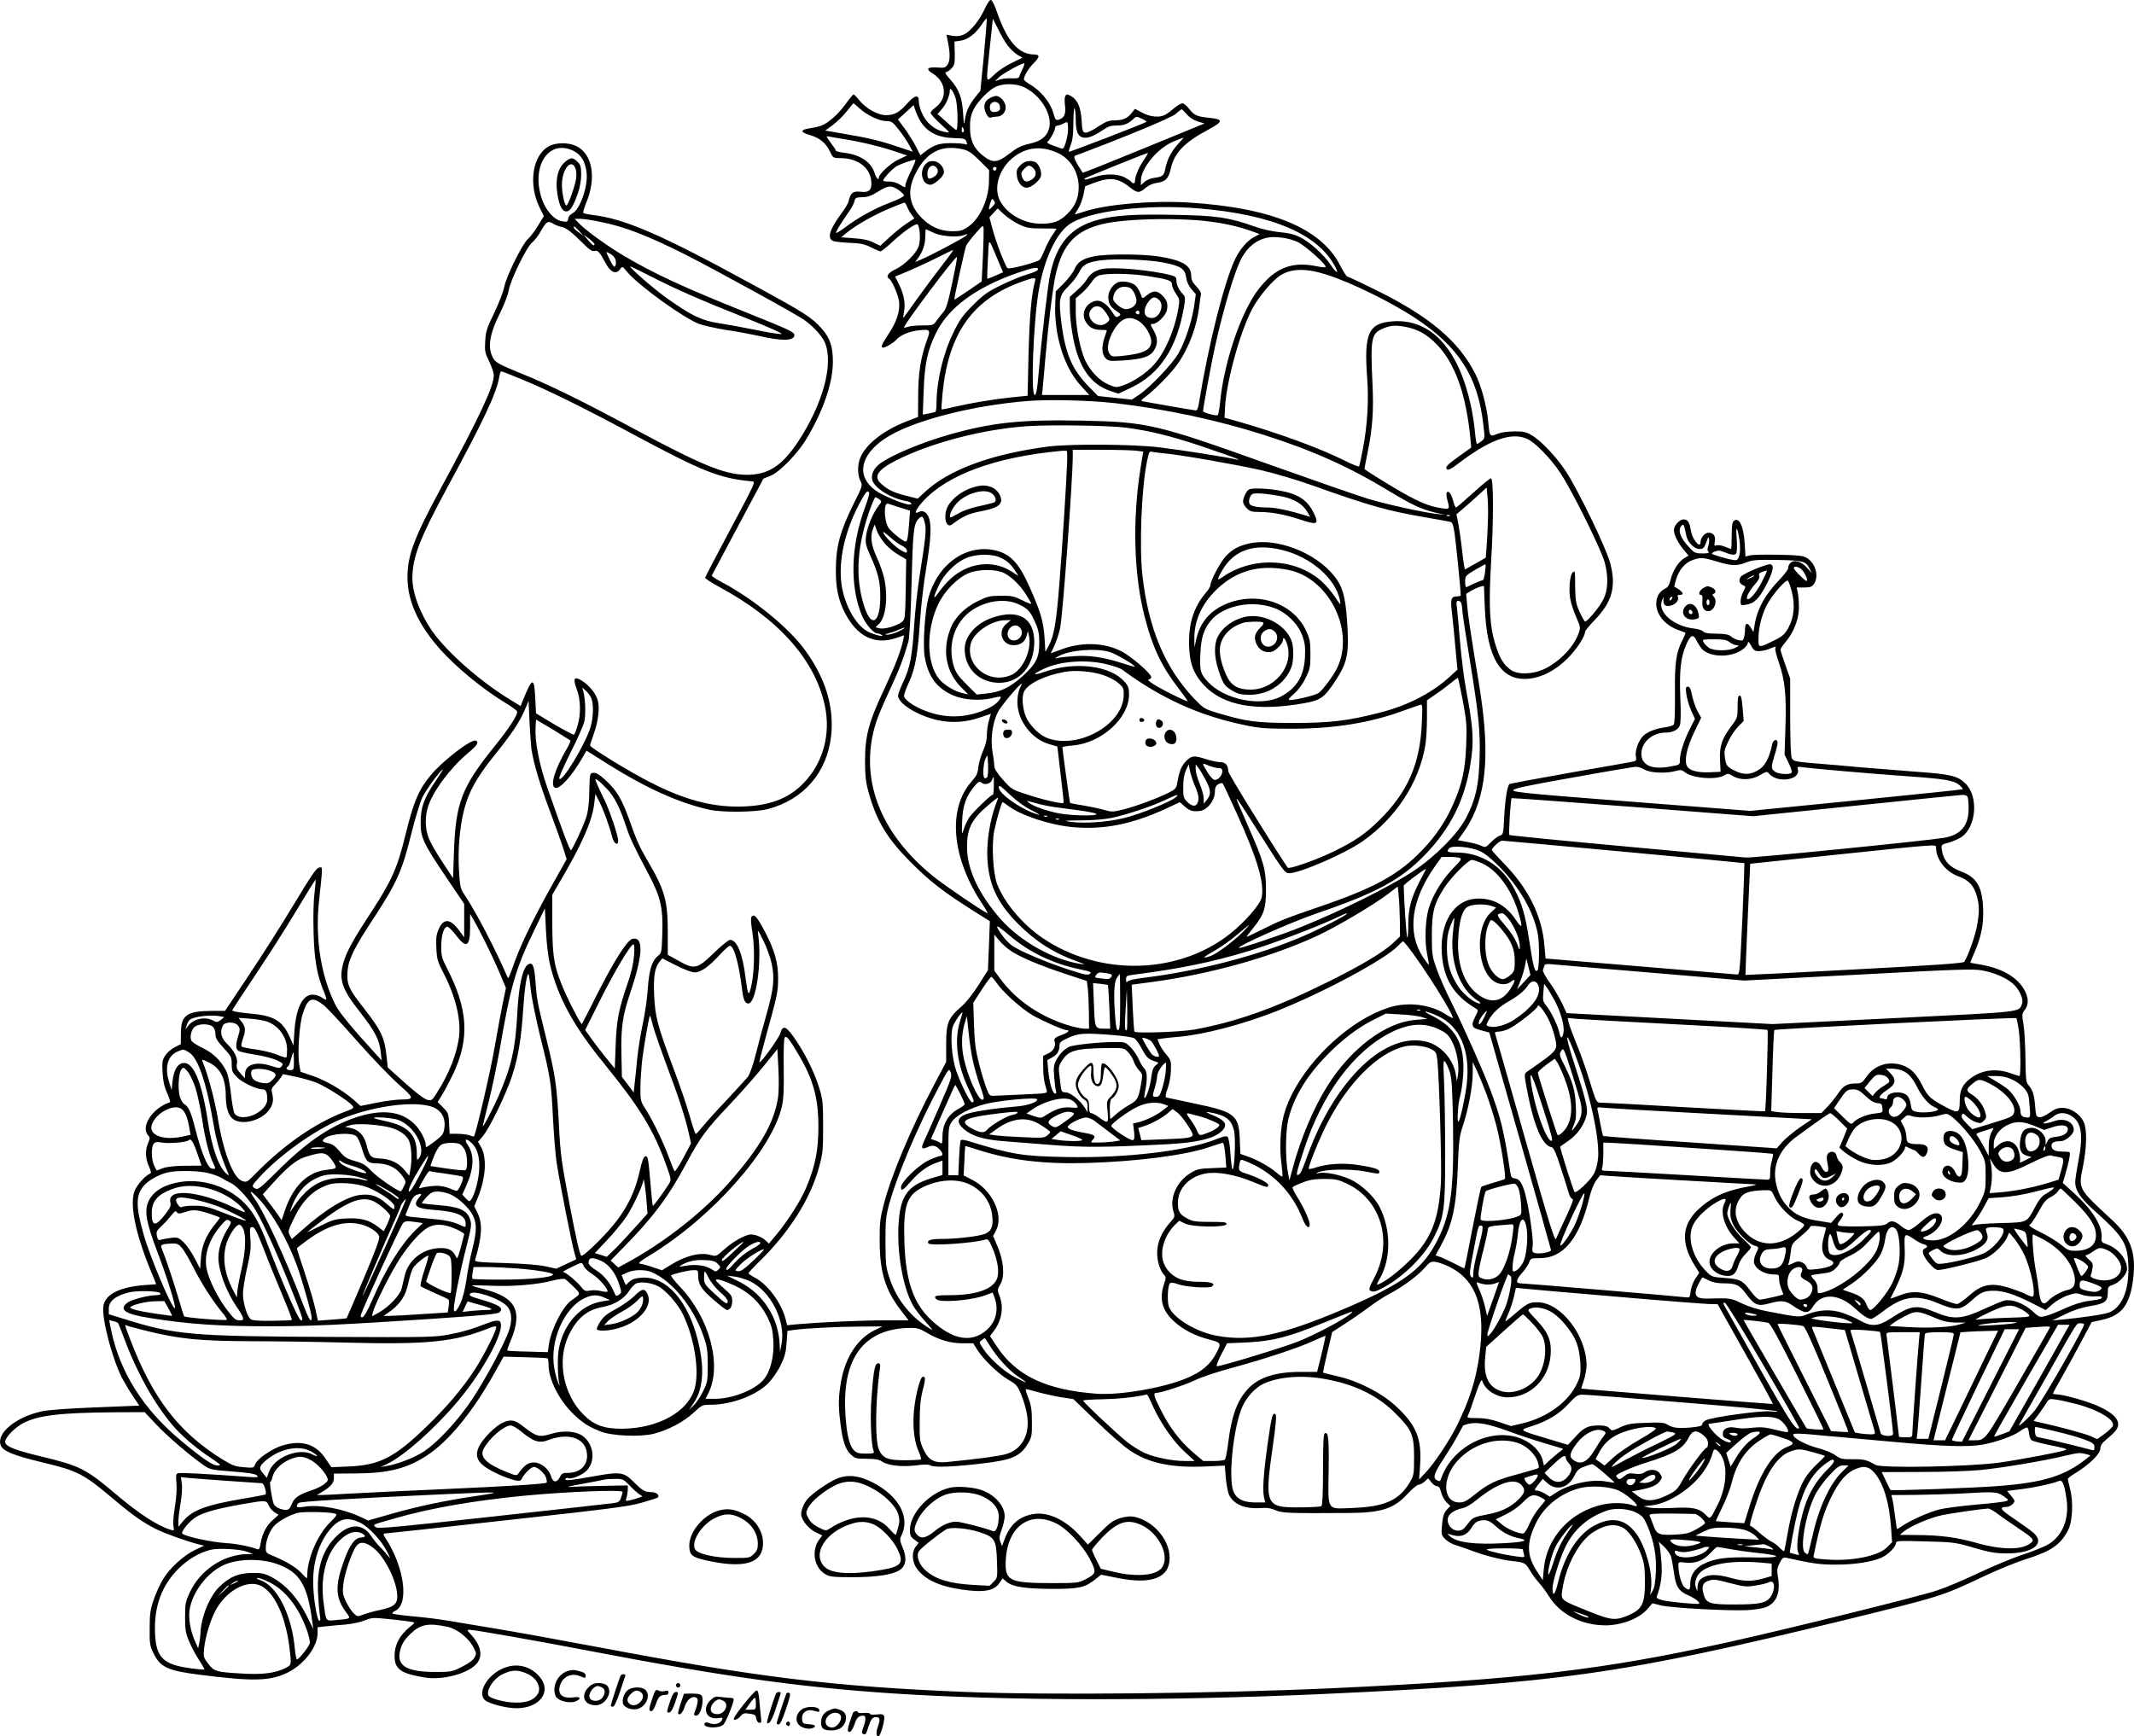
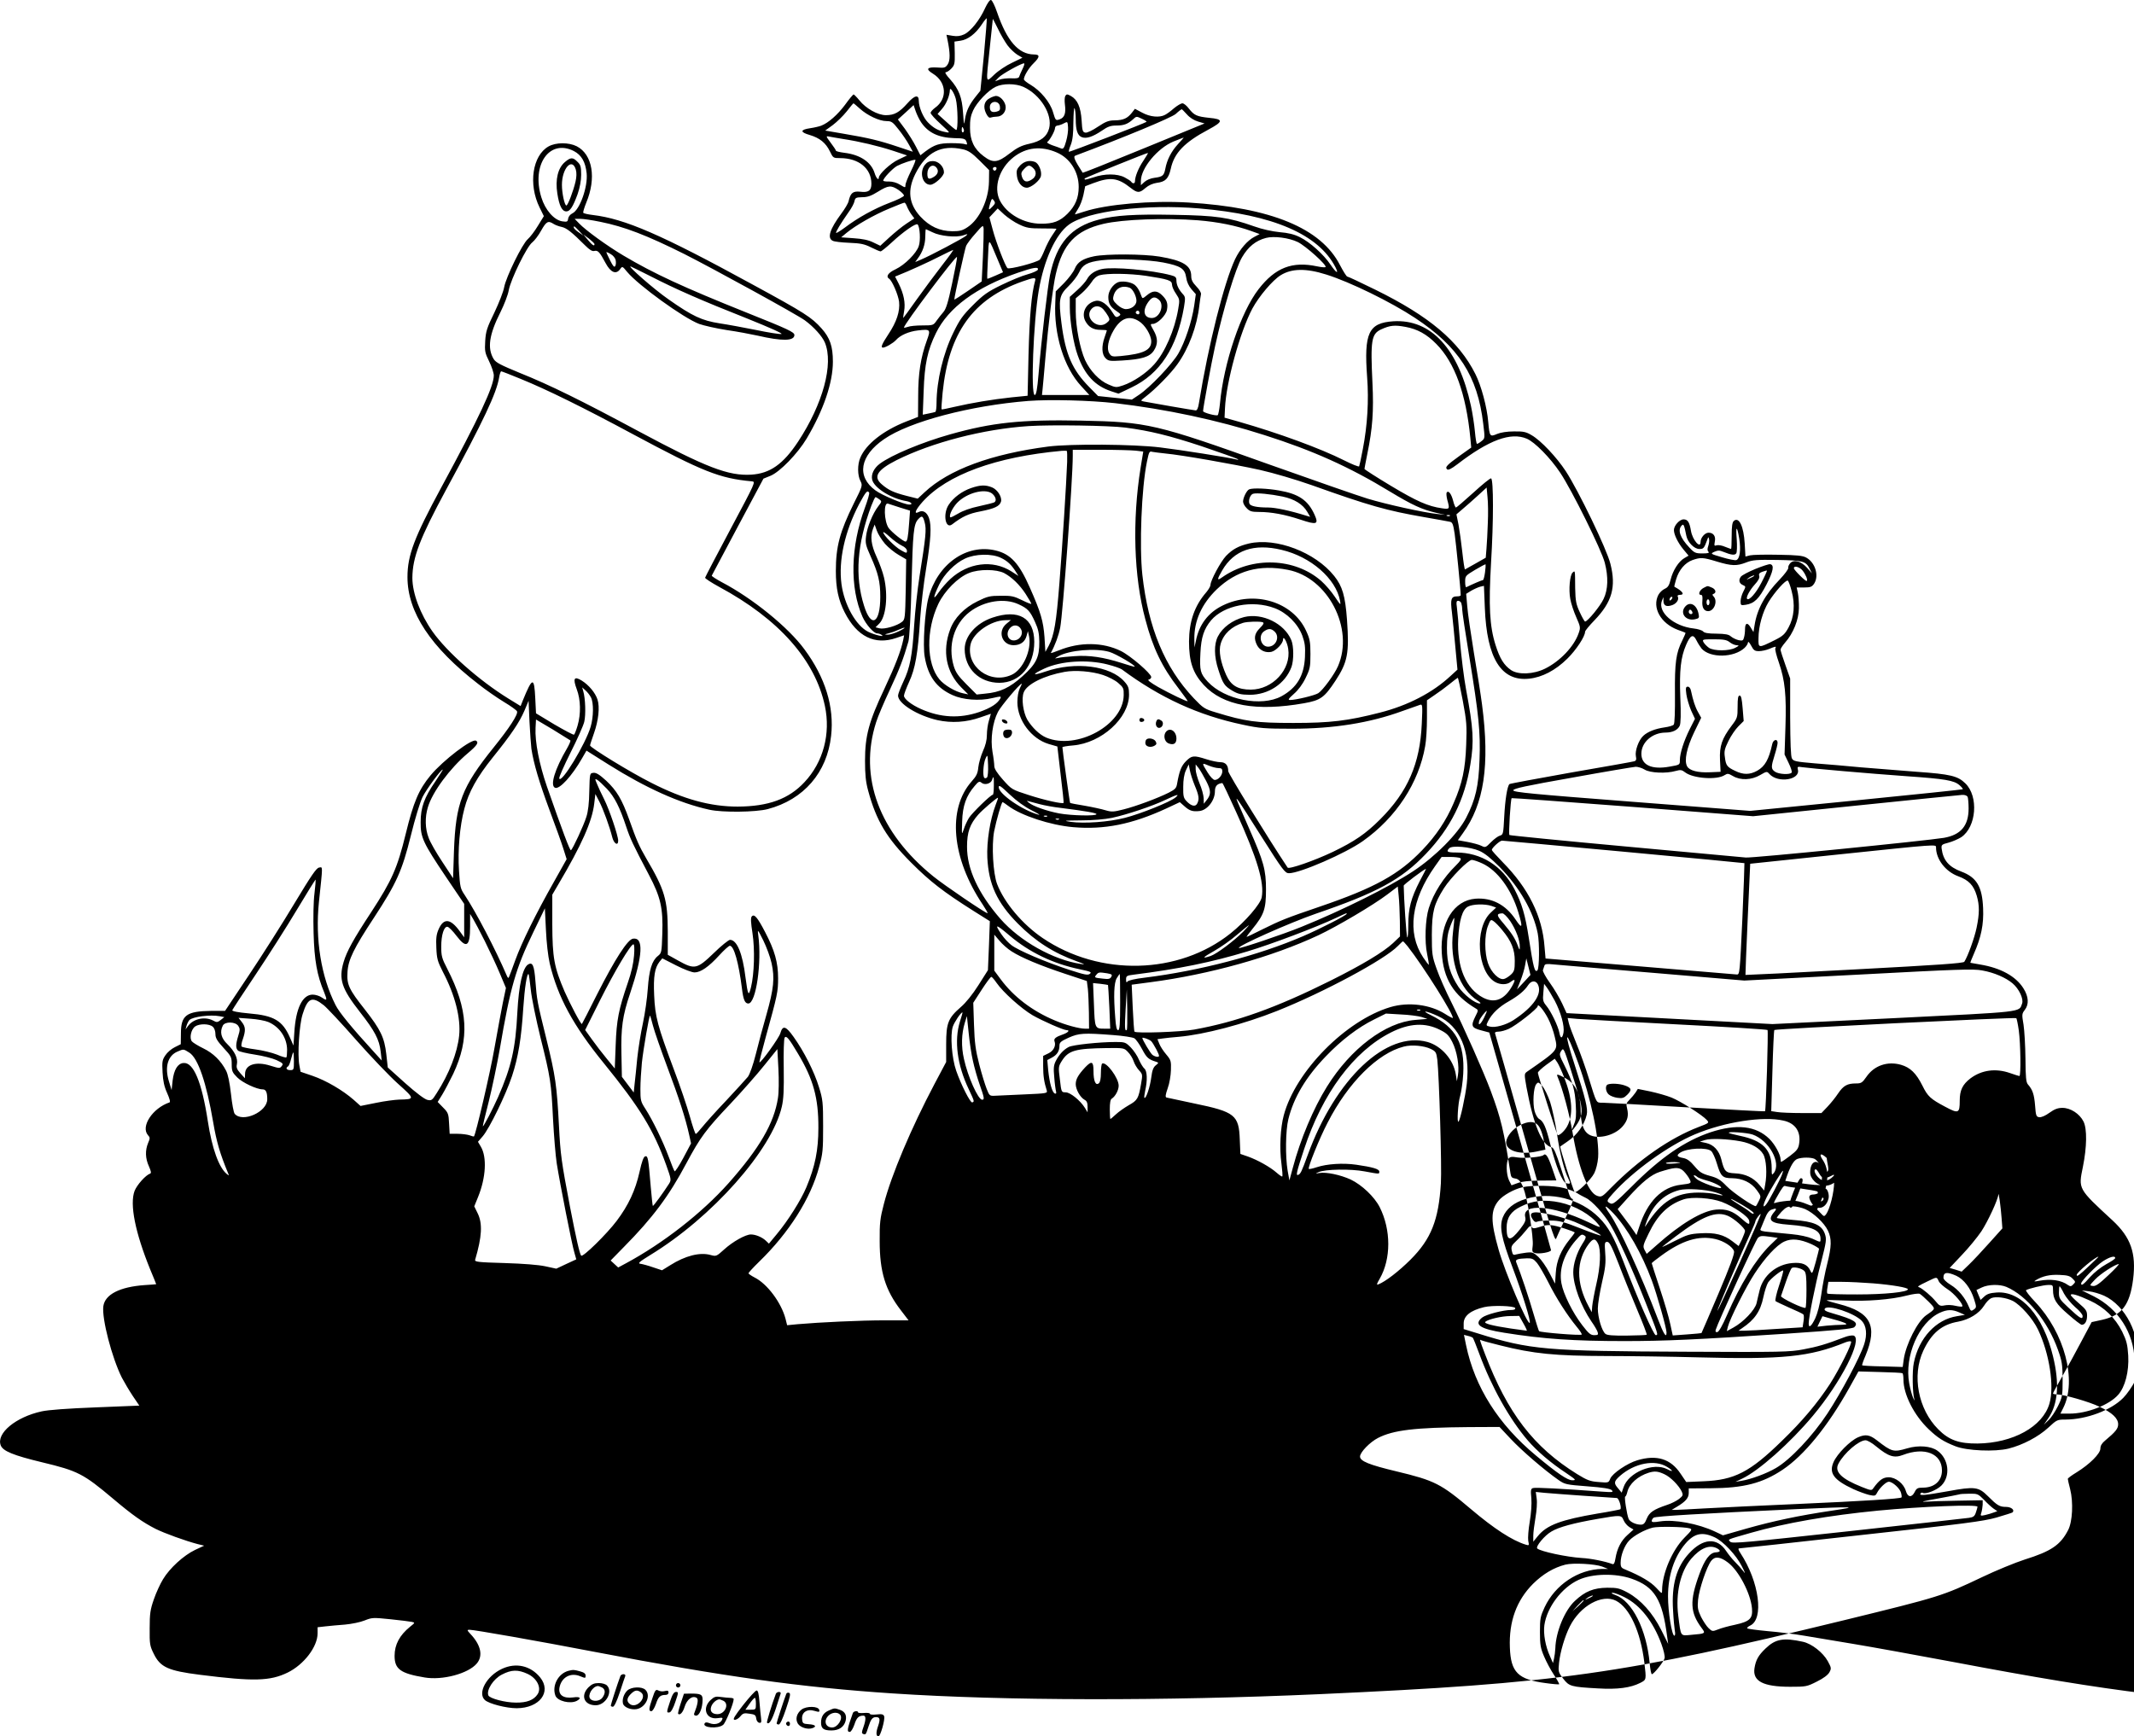
<svg xmlns="http://www.w3.org/2000/svg" version="1.0" viewBox="0 0 1441.182 1172.79" preserveAspectRatio="xMidYMid meet">
  <g transform="translate(-67.508,1389.79) scale(0.1,-0.1)" fill="#000000" stroke="none">
-     <path d="M7327 13841 c-36 -79 -96 -154 -140 -175 -26 -12 -48 -15 -78 -10 l-42 7 7 -34 c18 -87 19 -138 2 -165 -16 -24 -22 -26 -73 -22 -69 4 -78 -11 -27 -42 92 -57 99 -170 14 -230 -16 -12 -30 -27 -30 -35 0 -7 30 -41 68 -75 66 -61 67 -61 32 -54 -48 9 -81 27 -118 65 -32 32 -62 104 -62 146 0 44 -28 38 -76 -16 -56 -63 -89 -81 -146 -81 -55 0 -135 45 -179 100 -18 22 -36 40 -39 40 -4 0 -30 -31 -58 -70 -50 -67 -112 -122 -161 -141 -13 -5 -46 -13 -74 -17 -69 -10 -70 -27 -3 -46 67 -20 108 -53 136 -111 21 -44 23 -45 68 -45 127 0 212 -70 212 -173 0 -47 -20 -61 -76 -54 -49 5 -65 -8 -78 -64 -3 -15 -26 -53 -50 -85 -76 -103 -96 -163 -58 -182 9 -6 60 -12 112 -14 78 -3 104 -9 148 -31 30 -15 58 -27 64 -27 6 0 39 27 75 60 77 72 164 133 175 122 16 -16 21 -109 8 -146 -16 -49 -94 -127 -157 -157 -50 -23 -67 -49 -43 -64 20 -13 61 -108 67 -155 7 -64 -16 -136 -73 -221 -43 -65 -53 -89 -36 -89 17 0 69 30 88 51 29 33 87 58 148 65 85 10 88 7 60 -69 -41 -114 -58 -221 -58 -374 l-1 -141 -82 -32 c-152 -60 -270 -152 -308 -244 -20 -46 -19 -119 1 -157 15 -30 15 -33 -45 -152 -94 -191 -121 -290 -121 -456 0 -116 17 -196 60 -280 83 -163 203 -222 348 -172 l53 18 -6 -31 c-15 -73 -53 -172 -127 -330 -105 -222 -131 -318 -131 -486 0 -95 5 -143 21 -202 55 -204 126 -322 292 -488 127 -127 215 -195 417 -323 l113 -71 -6 -165 -7 -166 -64 -101 c-40 -63 -85 -119 -119 -148 -86 -75 -99 -108 -99 -251 l0 -120 -79 -149 c-156 -295 -292 -616 -342 -811 -25 -95 -29 -128 -28 -250 0 -207 38 -331 143 -467 l52 -68 -163 0 c-157 0 -436 -13 -585 -26 l-72 -7 -11 44 c-29 109 -123 235 -208 278 -23 12 -42 25 -42 29 0 4 32 39 72 78 202 196 348 427 405 640 25 90 27 115 27 274 0 162 -2 182 -28 265 -31 103 -101 241 -171 339 -53 75 -74 81 -90 25 -9 -32 -133 -204 -141 -196 -2 2 17 77 42 168 80 289 84 308 84 400 0 106 -23 188 -88 312 -52 100 -73 124 -90 105 -8 -10 -6 -42 5 -113 17 -112 12 -274 -10 -365 -16 -65 -21 -56 -37 65 -20 164 -58 255 -105 255 -9 0 -59 -40 -110 -90 -113 -109 -129 -112 -240 -50 l-70 39 0 158 c-1 214 -20 280 -146 494 -47 81 -65 121 -114 260 -50 139 -84 196 -156 264 -46 42 -68 55 -86 53 -25 -3 -25 -3 -28 -123 -1 -80 -8 -139 -20 -175 -18 -58 -92 -217 -104 -225 -7 -4 -59 135 -162 430 -52 150 -82 304 -77 397 l3 56 113 -67 c62 -38 115 -71 119 -74 3 -3 -7 -27 -22 -53 -83 -141 -117 -253 -81 -267 30 -12 114 80 182 199 l30 52 149 -94 c253 -159 479 -261 680 -305 89 -20 315 -17 395 4 243 64 401 247 428 495 22 195 -39 394 -180 584 -109 149 -351 345 -557 453 -39 21 -70 41 -69 45 2 3 81 152 176 331 l173 324 47 19 c64 26 184 150 245 252 114 192 177 377 177 519 0 104 -20 161 -76 224 -68 76 -113 105 -464 296 -620 339 -864 445 -1083 471 -32 4 -60 10 -63 15 -2 4 7 35 20 67 70 167 43 327 -64 382 -54 27 -140 27 -190 -1 -109 -61 -138 -255 -61 -412 l29 -59 -40 -65 c-22 -37 -53 -77 -68 -90 -37 -31 -147 -255 -160 -325 -5 -29 -35 -106 -66 -171 -50 -102 -58 -127 -62 -192 -4 -69 -2 -80 27 -139 17 -35 31 -77 31 -94 0 -74 -97 -281 -355 -757 -182 -337 -228 -457 -228 -605 0 -237 157 -474 478 -722 49 -39 127 -93 173 -121 47 -28 87 -57 89 -64 8 -20 -52 -112 -156 -241 -217 -270 -258 -377 -270 -701 l-6 -185 -73 111 c-40 60 -82 133 -92 162 -24 61 -26 139 -5 207 30 102 149 263 269 364 64 54 76 73 56 85 -27 17 -223 -133 -307 -234 -80 -97 -115 -179 -168 -396 -56 -229 -92 -312 -233 -528 -121 -184 -165 -265 -186 -336 -35 -118 -14 -180 111 -340 99 -126 130 -185 139 -266 l7 -60 -50 55 c-152 166 -238 271 -262 320 -97 191 -138 445 -112 695 27 256 27 237 1 233 -18 -2 -53 -54 -167 -243 -79 -132 -217 -349 -306 -482 l-162 -243 -95 0 c-166 -2 -203 -30 -203 -152 l-1 -73 -40 -20 c-23 -11 -52 -36 -64 -55 -21 -31 -23 -43 -19 -115 3 -58 11 -96 31 -140 16 -36 23 -61 16 -63 -115 -39 -197 -164 -145 -222 14 -15 14 -21 0 -53 -20 -49 -19 -103 6 -157 14 -32 17 -46 8 -49 -30 -10 -89 -76 -105 -117 -34 -90 4 -280 105 -529 23 -54 41 -100 41 -101 0 0 -35 -4 -78 -6 -168 -12 -268 -63 -279 -143 -11 -84 58 -348 125 -482 17 -32 50 -88 74 -124 l44 -65 -296 -12 c-183 -7 -321 -17 -364 -27 -174 -38 -307 -148 -276 -229 14 -39 85 -68 280 -115 242 -58 278 -77 479 -246 130 -110 200 -159 286 -203 62 -31 204 -82 284 -103 l45 -11 -62 -29 c-77 -37 -171 -123 -216 -198 -19 -31 -47 -92 -62 -136 -24 -69 -28 -96 -28 -195 -1 -107 1 -119 28 -173 44 -90 97 -114 311 -141 363 -46 474 -43 593 15 110 54 202 174 202 265 l0 41 53 6 c28 3 88 9 132 12 44 4 104 16 133 28 50 20 57 20 175 8 67 -7 132 -15 145 -18 21 -5 20 -6 -14 -33 -70 -57 -104 -120 -104 -196 0 -90 40 -119 202 -146 121 -21 296 26 353 94 44 52 28 125 -43 200 -23 25 -24 28 -6 28 32 0 459 -75 849 -150 868 -166 1389 -239 2010 -280 755 -50 1828 -52 2880 -5 1614 73 2044 134 3550 501 641 157 658 162 925 289 96 46 226 99 288 119 179 56 242 98 294 199 30 57 36 189 14 276 -9 34 -16 66 -16 70 0 5 26 24 59 44 89 55 161 127 161 161 0 19 10 36 32 54 72 60 88 81 88 110 0 40 -40 78 -125 118 -69 34 -245 84 -291 84 -13 0 -24 3 -24 6 0 4 29 57 64 118 35 62 94 169 130 238 l67 126 73 16 c131 30 185 100 207 273 22 176 -15 283 -139 398 -234 216 -231 211 -200 362 27 134 29 256 4 306 -26 52 -87 92 -142 92 -31 0 -53 -8 -88 -33 -27 -20 -55 -32 -69 -30 -20 3 -23 10 -28 79 -6 75 -17 107 -48 142 -13 15 -16 47 -17 175 -1 87 -7 190 -13 229 -12 69 -11 74 8 99 30 38 27 90 -9 147 -51 81 -153 137 -290 160 -36 6 -66 12 -68 12 -1 1 9 28 23 59 50 113 68 200 63 310 -6 145 -43 208 -147 247 -84 31 -123 77 -133 155 -3 25 1 29 45 40 27 7 66 24 87 37 103 69 119 276 28 364 -51 50 -101 62 -327 78 -113 9 -282 22 -376 30 -93 9 -234 21 -313 27 -127 11 -145 14 -155 33 -8 13 -11 105 -12 280 l0 260 -32 91 c-18 50 -33 97 -33 104 0 7 14 28 31 48 55 62 92 155 93 231 1 36 -3 83 -7 104 l-8 37 50 0 c43 0 53 4 68 26 34 53 8 141 -52 175 -24 14 -62 18 -190 20 -88 2 -174 0 -191 -4 l-31 -8 -5 88 c-7 116 -38 182 -73 153 -11 -9 -15 -36 -15 -101 0 -49 -2 -89 -4 -89 -2 0 -20 7 -41 15 -20 9 -45 13 -56 10 -16 -6 -18 -3 -13 24 8 37 -9 61 -42 61 -25 0 -54 -34 -54 -62 0 -50 -55 13 -65 75 -10 59 -22 77 -50 77 -27 0 -65 -42 -65 -72 0 -31 27 -86 64 -131 l35 -42 -29 -17 c-38 -22 -77 -83 -92 -144 -10 -40 -18 -53 -40 -63 -16 -7 -35 -26 -43 -41 -44 -86 16 -193 131 -236 27 -9 50 -19 52 -20 2 -1 -8 -24 -21 -51 -43 -84 -52 -151 -50 -363 1 -118 -2 -199 -8 -206 -5 -7 -33 -15 -62 -19 -63 -9 -114 -29 -144 -57 -31 -29 -57 -101 -50 -137 5 -23 2 -31 -11 -35 -9 -3 -201 -37 -427 -76 -225 -40 -413 -75 -416 -78 -15 -16 -29 -106 -35 -220 -6 -116 -7 -122 -29 -128 -12 -3 -39 -23 -60 -44 -36 -37 -39 -38 -65 -25 -15 8 -57 19 -93 26 l-66 12 33 46 c144 198 184 461 130 871 -8 63 -33 221 -55 350 -21 129 -42 271 -45 316 l-7 81 34 21 c19 11 46 23 60 27 l26 6 6 -148 c13 -342 111 -499 299 -479 88 9 178 56 258 135 60 59 120 150 120 182 0 7 29 42 64 78 118 123 147 224 107 381 -24 98 -215 493 -301 625 -63 96 -168 207 -230 243 -38 23 -56 27 -120 26 -47 0 -90 -7 -114 -17 -49 -21 -51 -18 -60 81 -8 99 -47 245 -87 324 -111 221 -311 390 -675 569 -99 49 -185 89 -190 89 -5 0 -27 35 -49 77 -128 250 -465 389 -1024 423 -249 15 -555 -12 -703 -61 -32 -10 -60 -19 -62 -19 -3 0 6 16 19 36 14 20 30 63 37 95 l12 59 55 21 c115 43 165 37 252 -32 46 -36 60 -36 101 0 21 18 49 30 76 34 58 7 79 28 94 95 23 107 93 179 253 264 103 55 104 71 7 80 -85 9 -102 17 -138 63 -14 19 -34 35 -43 35 -10 0 -35 -15 -57 -33 -21 -19 -49 -39 -61 -45 -37 -20 -101 -14 -154 15 l-49 26 -21 -27 c-29 -37 -57 -50 -114 -51 -42 0 -62 -8 -115 -43 -35 -24 -73 -42 -84 -40 -19 3 -22 12 -26 83 -6 90 -28 140 -73 165 -24 13 -29 13 -37 0 -5 -8 -6 -33 -3 -57 8 -60 -2 -89 -35 -101 -27 -9 -28 -9 -45 48 -19 67 -85 146 -153 186 -24 14 -44 30 -44 36 0 22 33 77 65 108 44 43 45 60 3 60 -104 1 -183 92 -249 285 -15 44 -33 81 -41 83 -8 2 -24 -21 -41 -57z m-7 -313 l-24 -243 -32 -40 c-44 -55 -63 -97 -72 -152 -6 -45 -7 -42 -13 42 -7 106 -27 159 -88 228 -25 27 -37 47 -29 47 8 0 25 11 38 25 22 23 24 34 23 104 l-2 78 41 6 c49 7 101 46 143 109 16 25 32 44 34 42 2 -2 -7 -113 -19 -246z m159 64 c18 -24 48 -52 67 -64 l34 -20 -70 -34 c-39 -18 -93 -54 -120 -80 -60 -56 -57 -71 -30 186 11 102 20 187 20 190 0 2 15 -27 34 -65 18 -39 48 -89 65 -113z m102 -159 c-10 -21 -21 -45 -23 -53 -3 -10 -18 -13 -54 -11 -27 1 -63 -3 -79 -9 l-30 -11 25 26 c22 23 151 95 171 95 5 0 0 -17 -10 -37z m6 -122 c115 -53 198 -187 173 -281 -15 -55 -55 -86 -133 -103 -54 -12 -82 -26 -134 -66 -81 -63 -112 -66 -175 -18 -65 49 -92 106 -92 192 -1 51 5 83 21 117 25 55 102 136 153 160 47 23 134 23 187 -1z m-457 -81 c14 -57 16 -210 3 -210 -5 1 -35 25 -67 55 l-59 53 31 36 c28 32 51 88 52 126 1 24 29 -19 40 -60z m-648 -66 c51 -46 132 -84 180 -84 34 0 42 -6 82 -57 25 -31 56 -77 70 -103 l26 -47 -102 34 c-125 42 -197 59 -362 87 l-128 22 51 37 c28 21 70 62 94 92 23 30 44 55 46 55 2 0 21 -16 43 -36z m413 -91 c47 -71 118 -105 224 -108 67 -1 75 -4 83 -24 7 -19 5 -22 -9 -17 -9 4 -52 7 -94 7 -81 0 -113 -10 -176 -57 l-32 -25 -30 58 c-16 32 -50 86 -75 121 l-47 63 53 48 53 49 14 -41 c8 -23 24 -56 36 -74z m1045 20 c0 -75 12 -111 42 -122 31 -11 73 3 134 44 40 28 60 35 98 35 51 0 78 10 114 43 21 20 23 20 58 3 20 -9 35 -19 32 -21 -8 -8 -521 -206 -524 -202 -3 2 3 24 13 48 12 31 17 76 17 151 1 58 4 101 8 95 4 -7 8 -40 8 -74z m751 32 c19 -22 48 -40 75 -48 l44 -13 -410 -168 c-226 -93 -412 -167 -413 -165 -56 87 -66 110 -49 116 329 123 646 255 677 281 19 18 38 32 41 32 2 0 18 -16 35 -35z m-816 -181 c-13 -46 -19 -54 -33 -49 -9 4 -37 14 -61 22 -23 9 -39 18 -33 22 16 10 52 75 52 94 0 9 8 17 18 17 9 1 28 7 42 15 25 13 25 13 28 -26 2 -22 -4 -65 -13 -95z m-692 81 c4 -8 2 -17 -3 -20 -6 -4 -10 3 -10 14 0 25 6 27 13 6z m-813 -66 c111 -17 233 -46 338 -80 l93 -31 -59 -28 c-52 -24 -132 -98 -132 -122 0 -22 -18 -3 -28 30 -23 75 -97 125 -205 138 -31 4 -57 10 -57 15 0 4 -16 28 -35 53 -32 43 -33 46 -13 42 13 -3 57 -10 98 -17z m2260 -35 c-45 -49 -74 -106 -85 -166 -9 -46 -18 -54 -73 -61 -26 -3 -54 -15 -68 -28 l-24 -22 0 29 c0 86 113 222 220 266 36 14 67 27 69 27 2 1 -15 -20 -39 -45z m-4080 -46 c52 -27 79 -73 87 -151 9 -90 -46 -246 -96 -270 -15 -7 -27 -22 -29 -36 -3 -21 -7 -23 -40 -18 -56 9 -115 77 -141 162 -68 220 55 396 219 313z m2630 11 c34 -8 59 -24 110 -75 l65 -65 -1 -77 c-2 -124 -64 -255 -144 -308 -34 -23 -53 -28 -103 -28 -86 1 -154 32 -217 100 -78 86 -88 178 -33 288 74 147 175 199 323 165z m632 -21 c89 -38 148 -130 148 -233 0 -73 -23 -128 -75 -180 -52 -52 -97 -69 -181 -68 -114 0 -229 65 -276 156 -45 89 -5 218 93 294 85 66 185 77 291 31z m584 -57 c-32 -47 -56 -106 -56 -138 0 -16 -16 -17 -25 -3 -4 6 -24 19 -45 30 -50 26 -136 26 -210 0 -30 -10 -57 -17 -59 -14 -2 2 -2 5 0 7 9 7 424 175 427 172 1 -1 -13 -26 -32 -54z m-1568 -67 c-21 -42 -38 -85 -38 -96 0 -19 -1 -19 -36 2 -21 14 -51 22 -75 22 -21 -1 -39 2 -39 6 0 16 64 83 93 99 32 17 103 41 123 42 6 1 -7 -33 -28 -75z m576 11 c-4 -8 -10 -12 -15 -9 -14 8 -10 24 6 24 9 0 12 -6 9 -15z m-661 -140 c20 -14 37 -31 37 -38 0 -7 -44 -29 -98 -49 -104 -40 -214 -101 -301 -167 -30 -22 -57 -39 -59 -36 -5 5 31 64 84 140 20 27 38 61 40 75 5 22 10 25 52 26 36 0 61 9 106 37 71 44 89 45 139 12z m635 -112 c-27 -29 -30 -26 -16 21 11 34 13 36 25 20 11 -15 10 -21 -9 -41z m-578 1 c6 -15 19 -39 30 -54 l20 -27 -54 -36 c-29 -19 -80 -61 -114 -92 l-62 -57 -48 23 c-32 16 -73 24 -132 28 l-84 6 36 30 c62 51 188 123 288 164 52 22 98 40 103 40 4 1 12 -11 17 -25z m1975 -14 c498 -42 805 -175 919 -397 25 -50 5 -39 -33 17 -47 70 -140 153 -207 186 -40 20 -79 29 -138 34 -50 5 -115 19 -171 39 -173 61 -253 73 -542 78 -268 5 -394 -3 -506 -32 -189 -49 -286 -159 -331 -376 -16 -80 -58 -435 -77 -666 -9 -107 -16 -143 -26 -143 -28 0 -9 492 27 705 36 209 114 379 203 445 125 92 517 141 882 110z m-1217 -108 c50 -24 70 -27 155 -27 53 0 97 -1 97 -2 0 -1 -13 -22 -29 -45 -17 -24 -39 -69 -51 -98 -12 -30 -27 -60 -33 -66 -21 -19 -207 -68 -218 -57 -16 16 -77 174 -100 261 l-22 82 28 30 28 30 44 -41 c25 -22 70 -53 101 -67z m-2830 18 c164 -33 315 -91 569 -218 194 -98 763 -410 814 -448 60 -44 117 -107 135 -150 60 -145 -13 -414 -181 -669 -101 -153 -190 -215 -316 -223 -155 -9 -302 47 -761 293 -385 207 -600 313 -802 394 -131 54 -162 70 -177 94 -44 73 -31 164 46 317 25 50 51 117 56 148 14 75 123 297 159 323 15 12 42 47 60 80 35 62 47 68 83 45 12 -8 37 -17 56 -21 32 -7 67 -34 157 -124 31 -31 49 -42 63 -38 24 6 36 -7 76 -82 34 -64 71 -79 98 -41 15 21 15 21 48 -19 76 -91 380 -311 486 -351 31 -11 114 -30 184 -41 71 -10 165 -28 211 -38 164 -38 248 -37 248 4 0 20 -41 39 -326 153 -424 170 -623 262 -827 383 -113 67 -256 171 -301 218 l-30 31 38 0 c21 0 81 -9 134 -20z m4038 10 c135 -11 258 -36 358 -72 l58 -21 -34 -18 c-48 -24 -100 -85 -132 -152 -74 -158 -179 -573 -244 -972 -5 -34 -13 -50 -22 -49 -15 1 -304 51 -349 60 -25 5 -25 5 10 32 67 51 172 158 215 219 77 107 133 256 149 399 4 32 9 66 11 75 2 9 -11 32 -31 52 -26 27 -35 45 -35 70 0 71 -54 105 -214 132 -109 18 -358 19 -442 2 -77 -16 -112 -39 -131 -85 -8 -20 -40 -63 -71 -95 l-57 -57 -3 -74 c-11 -216 58 -440 175 -566 l55 -60 -160 0 -160 0 4 38 c2 20 11 116 19 212 20 231 52 490 70 565 47 205 135 297 322 341 133 31 418 41 639 24z m-1453 -249 l-8 -164 -92 -63 c-51 -35 -93 -62 -93 -59 0 18 72 345 80 363 6 13 34 51 63 83 51 59 52 59 55 32 1 -15 -1 -102 -5 -192z m-2727 177 l29 -31 -32 22 c-18 12 -33 27 -33 32 0 14 4 11 36 -23z m2387 -9 c51 -26 161 -37 209 -20 29 10 31 10 18 -3 -17 -16 -242 -135 -304 -161 l-40 -17 17 24 c34 45 50 94 51 146 0 28 2 52 4 52 1 0 22 -10 45 -21z m-2283 -80 c0 -17 -15 -7 -45 29 l-30 36 38 -28 c20 -16 37 -32 37 -37z m4750 14 c53 -26 199 -157 187 -169 -3 -3 -29 -1 -57 5 -168 36 -283 -9 -395 -154 -119 -153 -236 -499 -261 -773 -4 -40 -11 -75 -15 -78 -11 -7 -99 17 -99 27 0 23 55 320 81 438 57 259 138 526 182 601 42 72 93 113 162 131 54 14 155 1 215 -28z m-2026 -121 l35 -83 -52 -23 c-29 -13 -53 -22 -54 -21 -2 0 0 61 4 135 7 150 0 151 67 -8z m-375 -34 c-44 -57 -121 -160 -171 -230 -50 -71 -92 -128 -93 -128 -1 0 1 21 6 46 10 55 -2 116 -36 185 l-25 49 22 9 c62 24 212 92 283 129 44 22 83 41 87 42 4 0 -29 -46 -73 -102z m-2206 32 c3 -14 2 -31 -3 -39 -6 -11 -15 -1 -34 37 -14 28 -26 54 -26 56 0 3 13 -2 29 -12 17 -9 32 -28 34 -42z m2272 -157 c-27 -129 -41 -173 -59 -193 -12 -14 -33 -40 -45 -57 -22 -32 -24 -33 -96 -33 -41 0 -85 -4 -99 -10 -14 -5 -26 -7 -26 -4 0 21 353 491 358 476 2 -6 -13 -86 -33 -179z m1426 142 c118 -23 146 -41 155 -101 4 -30 17 -58 36 -80 l29 -33 -11 -78 c-16 -107 -62 -245 -107 -323 -42 -72 -191 -229 -266 -279 l-48 -32 -114 12 -114 12 -60 61 c-114 116 -160 220 -187 429 -21 164 -16 191 48 253 28 27 59 68 70 91 24 53 56 71 151 83 99 12 314 5 418 -15z m-3462 -93 c167 -86 347 -165 651 -285 159 -64 246 -103 232 -105 -13 -2 -89 10 -170 27 -81 16 -192 37 -247 45 -120 19 -183 48 -345 162 -97 67 -285 232 -255 222 6 -2 66 -32 134 -66z m2615 44 c-3 -7 -34 -21 -70 -31 -35 -9 -114 -42 -176 -72 -96 -47 -123 -67 -193 -137 -68 -68 -89 -97 -132 -186 -68 -139 -112 -323 -113 -472 0 -31 -3 -59 -8 -62 -4 -2 -25 -7 -46 -11 l-39 -8 6 159 c6 182 26 276 83 392 84 172 271 310 554 408 104 36 142 42 134 20z m1947 -32 c163 -51 438 -186 600 -293 295 -195 423 -393 461 -715 12 -98 12 -99 -11 -117 -13 -11 -27 -19 -31 -19 -4 0 -10 37 -14 82 -4 45 -16 124 -27 175 -83 384 -269 587 -524 571 -168 -11 -199 -79 -177 -378 12 -158 2 -324 -29 -485 -11 -60 -23 -113 -25 -117 -3 -4 -49 14 -102 41 -161 81 -443 184 -708 260 l-99 28 3 64 c8 175 101 515 185 673 45 83 136 191 191 225 74 46 171 48 307 5z m-1965 -41 c-25 -91 -38 -236 -45 -508 l-6 -270 -110 -11 c-130 -14 -267 -37 -384 -64 -46 -11 -86 -19 -87 -17 -2 2 1 53 7 113 41 404 205 633 539 751 79 28 93 28 86 6z m2502 -313 c80 -15 142 -49 207 -115 125 -126 201 -337 230 -635 l6 -65 -76 -54 c-90 -65 -102 -78 -87 -93 7 -7 27 2 69 34 213 164 361 219 469 173 53 -22 159 -129 226 -230 79 -118 280 -524 301 -608 25 -97 22 -181 -8 -244 -22 -48 -108 -153 -125 -153 -4 0 -20 28 -36 63 -25 54 -29 75 -31 162 -1 126 0 120 -17 106 -19 -16 -28 -116 -16 -179 5 -29 23 -84 40 -122 29 -66 30 -71 16 -110 -31 -89 -125 -188 -226 -238 -79 -39 -181 -43 -230 -10 -48 33 -76 78 -105 170 -40 127 -47 262 -30 558 17 274 17 561 0 567 -6 2 -60 -42 -120 -97 -61 -55 -113 -100 -117 -100 -4 0 -13 20 -19 45 -12 47 -32 74 -44 56 -3 -6 -1 -28 4 -48 18 -64 17 -66 -36 -58 -93 13 -170 47 -345 152 -98 59 -178 110 -178 114 0 4 9 49 19 100 36 174 44 291 35 479 -14 291 -7 332 58 363 61 28 92 31 166 17z m-5977 -351 c177 -72 423 -193 759 -374 472 -253 584 -298 802 -318 28 -2 27 -3 -143 -322 -94 -176 -171 -324 -172 -329 -1 -5 42 -33 95 -62 403 -217 648 -494 714 -804 40 -188 -11 -380 -138 -515 -106 -114 -244 -164 -451 -165 -184 0 -364 49 -582 160 -142 71 -415 239 -415 253 0 5 12 41 26 81 31 87 41 179 24 230 -15 45 -58 97 -106 127 -52 32 -61 15 -34 -58 27 -71 29 -166 6 -245 -9 -31 -20 -59 -24 -62 -5 -3 -64 29 -133 69 l-124 75 -5 101 c-7 147 -19 145 -84 -14 l-15 -38 -83 51 c-196 121 -413 313 -511 451 -84 119 -137 260 -137 364 1 138 50 266 227 594 254 468 342 655 359 760 4 23 10 41 14 41 4 0 63 -23 131 -51z m4014 -164 c344 -40 692 -114 1010 -216 327 -104 574 -215 845 -380 154 -93 217 -122 315 -145 l60 -13 -50 5 c-96 10 -349 66 -474 104 -69 21 -366 125 -659 229 -771 276 -828 289 -1274 298 -409 8 -603 -13 -887 -93 -188 -53 -395 -139 -474 -198 -39 -29 -60 -71 -52 -107 12 -56 129 -129 233 -146 32 -6 45 -23 18 -23 -34 0 -185 63 -229 96 -129 94 -105 234 59 346 172 119 583 227 974 258 147 11 418 4 585 -15z m70 -165 c167 -22 297 -54 515 -126 123 -42 231 -80 240 -85 12 -8 11 -9 -6 -4 -46 12 -379 65 -514 81 -178 22 -605 25 -755 6 -384 -50 -671 -155 -836 -309 l-46 -43 -76 19 c-85 22 -121 38 -166 77 -61 51 -33 97 99 164 240 120 587 210 890 230 154 10 546 4 655 -10z m-393 -233 c-5 -138 -32 -564 -52 -815 -21 -269 -36 -356 -72 -425 l-23 -42 -6 100 c-8 107 -25 168 -99 334 -72 164 -130 227 -231 251 -197 47 -393 -92 -454 -321 -24 -89 -39 -320 -25 -397 22 -131 79 -210 188 -259 69 -32 183 -41 269 -20 57 13 61 13 54 -2 -20 -36 -63 -64 -142 -92 -132 -45 -261 -39 -394 20 -65 29 -115 68 -115 90 0 10 16 52 35 94 41 89 59 189 74 422 6 88 24 243 41 345 32 196 37 287 19 339 -14 39 -41 56 -69 41 -36 -19 -23 14 26 69 165 183 493 303 939 344 17 1 32 1 35 -1 2 -2 3 -36 2 -75z m464 77 l50 -6 -18 -110 c-57 -356 -46 -734 32 -1023 51 -194 112 -321 224 -466 35 -46 63 -85 62 -87 -5 -4 -116 49 -200 96 -52 30 -75 48 -63 50 9 2 17 9 17 17 0 23 -140 144 -205 176 -122 60 -276 62 -417 5 -32 -13 -57 -21 -56 -18 29 53 52 115 63 170 18 90 85 1001 85 1161 l0 41 188 0 c103 0 210 -3 238 -6z m199 -19 c109 -10 463 -72 639 -111 93 -21 239 -64 350 -103 389 -139 507 -172 760 -216 83 -15 161 -28 172 -31 18 -3 23 -15 33 -81 9 -62 41 -381 41 -415 0 -5 -11 -8 -24 -8 -41 0 -47 -18 -35 -111 5 -46 16 -151 23 -234 l14 -150 -47 -43 c-120 -112 -287 -199 -476 -247 -218 -56 -335 -70 -585 -70 -253 0 -324 10 -523 71 -77 23 -86 29 -150 96 -196 208 -307 474 -347 833 -21 193 -6 586 31 765 14 67 16 72 37 66 10 -2 49 -7 87 -11z m2178 -470 c-2 -60 -6 -138 -9 -172 l-5 -62 -67 -38 c-37 -21 -70 -39 -73 -41 -3 -1 -11 50 -18 115 -7 65 -19 149 -26 188 l-14 69 42 36 c23 19 69 60 102 90 l60 55 6 -65 c4 -36 5 -114 2 -175z m-4178 205 c3 -5 -10 -51 -29 -102 -97 -262 -103 -538 -16 -736 24 -53 76 -112 99 -112 9 0 23 -5 31 -11 25 -17 -50 1 -92 22 -83 42 -161 182 -180 322 -21 160 22 354 119 540 46 85 56 97 68 77z m69 -45 c17 -13 17 -15 -8 -47 -38 -50 -75 -141 -82 -202 -6 -47 -2 -62 31 -136 51 -114 65 -170 65 -273 0 -181 -62 -215 -110 -59 -63 199 -47 416 50 675 12 31 24 57 28 57 4 0 15 -7 26 -15z m139 -55 l68 -21 -6 -82 c-7 -100 -13 -127 -24 -127 -15 0 -92 62 -114 91 -32 45 -36 179 -4 165 7 -2 43 -14 80 -26z m3714 -56 c-3 -3 -12 -4 -19 -1 -8 3 -5 6 6 6 11 1 17 -2 13 -5z m-3547 -45 c13 -46 7 -100 -35 -364 -14 -88 -30 -236 -36 -330 -13 -207 -28 -287 -74 -383 -19 -41 -35 -82 -35 -92 0 -54 131 -135 266 -166 96 -21 195 -15 291 19 l70 24 -13 -45 c-8 -25 -14 -69 -14 -97 0 -36 -9 -71 -27 -111 -14 -32 -28 -81 -31 -109 -4 -41 -12 -58 -45 -95 -165 -186 -136 -518 75 -832 21 -32 36 -58 32 -58 -14 0 -291 188 -365 248 -367 296 -506 671 -387 1042 11 36 53 135 93 220 66 141 91 208 125 325 7 24 16 181 21 385 9 353 14 407 45 441 25 27 32 24 44 -22z m5144 -91 c9 -43 53 -88 87 -88 29 0 32 3 55 65 6 18 7 18 11 2 3 -10 0 -31 -5 -46 -7 -20 -7 -32 1 -40 8 -8 -3 -11 -40 -11 -47 0 -55 3 -89 40 -63 66 -81 119 -51 149 12 13 16 4 31 -71z m-5412 -53 c22 -25 64 -59 92 -75 l51 -30 -3 -202 c-4 -194 -5 -204 -25 -220 -33 -27 -120 -52 -152 -44 l-27 7 25 25 c46 46 61 190 32 312 -8 35 -31 98 -50 139 -37 80 -44 138 -24 190 l11 28 15 -42 c8 -23 33 -62 55 -88z m5769 34 c12 -76 4 -136 -20 -144 -9 -3 -53 6 -96 19 -79 23 -80 24 -52 37 23 10 34 11 60 0 54 -22 79 -25 88 -10 5 8 6 50 3 94 -8 93 2 96 17 4z m-5656 -46 c22 -10 35 -24 35 -35 0 -18 -2 -18 -41 4 -41 23 -119 102 -119 121 0 5 20 -9 45 -32 25 -23 61 -49 80 -58z m670 -83 c44 -21 70 -46 100 -93 l18 -29 -48 31 c-126 80 -292 59 -412 -52 -25 -23 -61 -64 -80 -92 -39 -57 -37 -33 5 55 33 70 107 144 174 175 70 33 182 35 243 5z m4835 -25 c100 -30 134 -31 198 -6 43 17 71 19 208 17 174 -3 195 -8 220 -59 l16 -32 -33 38 c-40 44 -87 58 -113 32 -9 -10 -16 -24 -14 -32 2 -9 -24 -43 -56 -77 -101 -104 -155 -202 -172 -314 l-7 -43 -19 31 c-22 37 -38 31 -38 -13 0 -18 -3 -43 -7 -55 -5 -21 -10 -23 -36 -18 -17 4 -40 15 -52 25 -15 14 -38 18 -98 19 -56 0 -82 5 -90 15 -7 8 -36 17 -64 20 -135 15 -245 111 -214 188 l10 24 0 -26 c1 -33 21 -42 60 -28 30 11 48 40 36 59 -3 5 3 10 14 10 37 0 20 25 -36 55 -2 1 4 24 12 51 19 63 60 111 110 129 55 19 70 19 165 -10z m-1566 -74 c-4 -28 -10 -51 -14 -51 -7 0 -76 -30 -112 -48 -5 -2 -8 14 -8 37 0 39 2 41 67 80 37 22 69 39 71 37 1 -2 0 -27 -4 -55z m2145 13 c21 -27 36 -63 28 -70 -6 -6 -87 74 -87 86 0 20 39 9 59 -16z m-5392 -17 c52 -28 104 -78 145 -141 21 -33 38 -62 38 -66 0 -4 -28 7 -62 24 -55 27 -72 31 -144 30 -74 0 -90 -4 -157 -37 -90 -44 -157 -113 -185 -190 -55 -147 -27 -290 76 -393 l46 -46 -34 7 c-54 11 -129 56 -161 95 -88 106 -91 332 -7 509 42 88 133 180 208 209 67 27 185 26 237 -1z m5318 -122 c24 -89 17 -176 -21 -245 -25 -46 -38 -58 -94 -86 -111 -55 -110 -55 -109 13 0 80 28 179 68 245 41 67 117 152 130 144 5 -3 17 -35 26 -71z m-813 -57 c-7 -7 -12 -8 -12 -2 0 14 12 26 19 19 2 -3 -1 -11 -7 -17z m-4407 -32 c61 -28 77 -45 111 -121 21 -46 27 -75 28 -130 1 -107 -20 -150 -114 -235 -87 -78 -151 -108 -252 -117 l-57 -6 -70 70 c-55 55 -72 80 -85 123 -41 138 2 284 108 365 98 75 236 96 331 51z m2989 8 c3 -9 6 -28 6 -43 0 -15 22 -162 49 -326 63 -386 75 -502 68 -689 -6 -178 -27 -269 -90 -391 -56 -109 -209 -263 -359 -362 -161 -106 -479 -264 -753 -375 -125 -51 -417 -149 -423 -143 -13 12 342 170 518 231 415 142 579 231 745 405 166 174 262 365 300 603 26 158 21 241 -29 508 -14 75 -32 221 -41 325 -8 103 -18 207 -21 231 -5 33 -3 42 9 42 8 0 18 -7 21 -16z m-3799 -190 c-27 -13 -61 -23 -75 -23 -23 1 -23 2 5 9 17 4 46 14 65 23 56 25 60 18 5 -9z m5422 -117 c58 -65 218 -62 290 5 13 12 23 29 23 37 1 9 10 -1 21 -21 17 -32 24 -38 53 -38 18 0 50 7 69 15 43 18 50 19 42 5 -4 -6 7 -50 24 -98 41 -120 51 -218 44 -435 l-6 -185 27 -56 c15 -31 25 -60 21 -66 -10 -16 -88 -12 -113 6 -27 19 -27 32 -2 112 11 35 20 72 20 83 0 29 -29 23 -36 -8 -23 -105 -49 -151 -102 -181 -49 -27 -93 -28 -148 -1 -55 26 -63 36 -70 93 -6 39 -2 56 24 109 17 35 47 79 67 99 l36 36 -7 86 c-5 62 -10 86 -20 86 -11 0 -14 -18 -14 -75 0 -73 -2 -78 -40 -128 -66 -88 -83 -137 -79 -231 l4 -81 -70 -3 c-83 -4 -140 11 -156 40 -21 39 -3 124 47 229 l48 99 -21 38 c-20 35 -34 79 -48 145 -3 16 -12 27 -21 27 -14 0 -16 -8 -10 -52 4 -29 19 -78 32 -109 l26 -56 -35 -69 c-40 -80 -67 -164 -67 -210 0 -32 0 -32 -69 -44 -121 -22 -191 10 -191 87 0 78 74 142 162 143 49 0 83 17 97 46 7 16 9 79 4 192 -7 182 3 271 39 354 29 68 48 76 70 31 10 -20 26 -45 35 -56z m190 43 c14 -11 35 -20 47 -20 18 -1 17 -3 -9 -17 -42 -23 -143 -23 -178 -1 -14 10 -31 27 -37 38 -10 19 -8 20 71 20 66 0 86 -4 106 -20z m-4190 -65 c44 -13 179 -92 171 -100 -2 -2 -41 10 -88 25 -122 39 -220 54 -320 46 -47 -3 -96 -8 -110 -12 -25 -5 -25 -5 2 11 73 42 252 57 345 30z m-12 -85 c44 -11 86 -26 96 -33 259 -192 518 -311 818 -374 112 -24 148 -27 331 -27 281 0 526 39 745 119 55 20 109 39 119 42 18 6 19 1 13 -128 -12 -269 -94 -458 -281 -645 -98 -98 -173 -149 -320 -220 -124 -59 -296 -119 -305 -106 -131 197 -401 635 -401 651 0 40 -18 61 -53 61 -18 0 -61 9 -95 20 -85 27 -98 26 -137 -13 -32 -32 -45 -66 -60 -150 -5 -32 -12 -40 -57 -63 -74 -37 -218 -91 -305 -113 -67 -17 -80 -18 -121 -6 -26 8 -90 22 -142 31 -52 8 -96 17 -98 19 -3 3 -52 359 -52 376 0 3 32 9 71 12 193 16 379 185 379 343 0 45 -5 59 -31 88 -94 108 -332 138 -534 68 -91 -31 -94 -20 -5 21 111 51 288 62 425 27z m-31 -71 c36 -12 83 -36 103 -54 35 -30 38 -37 37 -82 -2 -201 -316 -373 -523 -287 -45 19 -95 67 -128 121 -28 49 -41 143 -24 185 21 55 137 113 276 138 72 13 183 4 259 -21z m2430 -174 c26 -139 28 -169 23 -297 -6 -165 -26 -260 -85 -395 -50 -117 -118 -219 -212 -317 -157 -164 -321 -255 -690 -381 -232 -79 -268 -94 -391 -155 -55 -28 -102 -50 -105 -50 -2 0 15 24 39 53 79 97 92 135 92 267 0 132 -15 188 -113 410 -30 69 -63 145 -74 170 -29 68 -14 47 156 -222 145 -229 160 -248 186 -248 74 0 382 134 499 217 225 159 378 393 421 642 7 36 12 120 12 187 l0 122 51 35 c29 19 75 53 102 75 28 23 52 41 55 42 3 0 18 -70 34 -155z m-2992 83 c-10 -21 -16 -56 -16 -94 1 -122 95 -246 211 -281 l59 -17 22 -189 c13 -104 22 -191 20 -192 -9 -8 -127 18 -232 52 -118 38 -118 38 -177 104 -40 45 -59 75 -59 93 0 14 -5 57 -12 95 -15 87 0 199 37 271 20 39 147 190 160 190 2 0 -4 -15 -13 -32z m-2896 -60 c19 -36 18 -132 -2 -199 -34 -116 -199 -388 -212 -349 -3 7 32 86 76 174 45 89 87 183 93 209 11 47 8 157 -7 207 l-7 25 22 -20 c13 -11 29 -32 37 -47z m-402 -348 c16 -103 53 -226 121 -410 40 -107 83 -226 95 -265 l22 -70 -87 -155 c-121 -214 -216 -407 -259 -525 -20 -55 -39 -107 -43 -115 -4 -11 -8 -9 -16 10 -75 175 -208 429 -283 542 -30 44 -32 55 -39 165 -9 138 5 301 36 418 29 113 86 215 192 347 125 155 180 237 214 316 l28 67 6 -140 c4 -77 10 -161 13 -185z m3077 -193 c-6 -6 -14 -7 -18 -3 -13 12 -7 98 8 131 13 29 14 28 17 -44 2 -42 -2 -79 -7 -84z m1502 78 c20 -8 48 -15 62 -15 19 0 25 -5 25 -22 0 -27 -27 -58 -51 -58 -10 0 -30 21 -48 50 -42 68 -42 68 12 45z m-99 -133 c28 -66 32 -93 16 -122 -12 -23 -40 -17 -72 17 -20 21 -23 35 -22 96 0 48 6 86 18 112 l19 40 8 -41 c4 -22 19 -68 33 -102z m77 31 c34 -66 34 -92 1 -132 l-17 -22 -1 38 c-1 21 -13 66 -28 100 -14 34 -26 77 -26 95 l0 33 20 -25 c11 -14 33 -53 51 -87z m2961 77 c37 -23 146 -28 211 -9 32 9 41 7 63 -10 53 -41 215 -53 267 -18 19 12 25 11 56 -7 51 -30 125 -27 183 7 45 26 46 26 63 7 58 -64 210 -39 192 30 -5 20 -2 21 31 16 54 -8 453 -43 707 -61 257 -18 316 -28 353 -60 15 -13 25 -25 22 -28 -3 -2 -327 -36 -720 -75 l-715 -71 -800 62 c-676 52 -800 64 -800 77 0 12 83 30 400 86 220 40 412 72 427 73 15 0 42 -8 60 -19z m-8166 -79 c-76 -110 -100 -177 -100 -276 -1 -103 15 -138 173 -373 l121 -179 0 -113 0 -113 -30 41 c-62 86 -108 91 -142 15 -16 -36 -19 -62 -16 -127 3 -73 8 -91 44 -162 83 -158 122 -313 110 -431 -12 -115 -67 -257 -152 -389 -30 -48 -35 -51 -62 -45 -19 4 -76 47 -149 112 l-119 107 -10 90 c-13 113 -38 165 -146 303 -106 134 -122 168 -116 252 5 83 42 159 179 367 152 232 190 316 249 555 28 114 62 225 79 260 26 52 124 185 136 185 3 0 -20 -35 -49 -79z m3771 -31 c0 -33 -3 -60 -7 -60 -14 0 -139 -122 -161 -156 -12 -20 -28 -54 -35 -77 -14 -41 -14 -39 -11 53 3 105 27 173 85 240 25 30 32 33 46 21 21 -18 63 -6 71 19 10 32 13 24 12 -40z m-2613 -20 c51 -54 87 -125 130 -255 27 -81 45 -120 153 -325 80 -151 97 -226 91 -400 -4 -125 -5 -129 -30 -149 -40 -32 -59 -93 -68 -221 -4 -63 -19 -168 -33 -233 -14 -64 -31 -170 -38 -235 -6 -64 -14 -143 -18 -175 l-6 -58 -40 53 -40 53 -3 150 c-4 180 7 262 59 415 86 256 92 379 19 368 -36 -5 -122 -139 -241 -373 -55 -110 -102 -201 -104 -203 -6 -6 -78 131 -117 219 -71 166 -82 228 -83 454 l0 200 41 70 c158 267 228 426 242 544 l8 66 26 -50 c27 -52 70 -170 88 -242 11 -44 40 -61 40 -23 0 33 -60 211 -95 280 -18 36 -40 82 -48 103 -15 35 -15 37 1 28 10 -5 39 -33 66 -61z m4250 -158 c142 -312 191 -476 172 -575 -9 -46 -110 -163 -210 -243 -350 -280 -884 -293 -1269 -32 -136 92 -259 238 -308 365 -27 72 -38 260 -20 356 15 75 50 197 57 197 3 0 20 -11 38 -25 86 -65 285 -131 440 -144 209 -18 397 20 625 125 l94 44 34 -30 c32 -28 53 -35 98 -30 53 5 105 71 105 133 0 35 15 52 50 56 3 1 45 -88 94 -197z m-1382 13 c40 -20 62 -33 48 -30 -108 29 -270 140 -270 186 0 18 14 8 74 -49 48 -45 100 -83 148 -107z m971 86 c-36 -30 -235 -110 -341 -137 -109 -28 -273 -40 -367 -27 -53 8 -44 9 70 10 81 0 160 7 210 17 105 23 272 79 360 121 80 38 100 43 68 16z m5351 3 c3 -9 6 -43 6 -77 0 -116 -52 -178 -167 -198 -121 -20 -1300 -138 -1338 -133 -22 2 -389 36 -815 75 -426 39 -778 74 -781 77 -7 7 8 242 15 249 2 2 370 -25 817 -59 l814 -63 690 71 c380 39 704 72 721 73 21 1 34 -5 38 -15z m-6565 -53 c-38 -100 -61 -249 -56 -356 9 -180 65 -303 207 -446 119 -120 241 -198 400 -255 53 -19 57 -22 25 -17 -187 28 -411 154 -543 304 -150 172 -227 338 -226 489 0 97 19 151 75 215 29 33 125 115 134 115 2 0 -5 -22 -16 -49z m299 5 c31 -8 95 -20 142 -25 173 -22 240 -34 240 -42 0 -14 -171 -10 -252 5 -83 16 -175 48 -204 72 -17 14 -17 15 -1 10 10 -3 43 -12 75 -20z m49 -82 c-3 -3 -12 -4 -19 -1 -8 3 -5 6 6 6 11 1 17 -2 13 -5z m80 -20 c-3 -3 -12 -4 -19 -1 -8 3 -5 6 6 6 11 1 17 -2 13 -5z m3817 -219 c445 -41 810 -76 812 -77 1 -2 -5 -172 -14 -378 -17 -364 -18 -375 -37 -374 -11 1 -306 26 -656 55 l-636 53 -7 80 c-15 206 -109 395 -282 570 -41 42 -74 79 -74 83 0 14 54 63 69 63 9 0 380 -34 825 -75z m2106 29 c0 -80 65 -164 151 -195 70 -26 103 -60 124 -131 19 -66 19 -119 -1 -216 -14 -68 -59 -193 -83 -230 -6 -10 -178 -22 -742 -52 -403 -22 -734 -38 -736 -37 -1 2 6 171 15 377 l17 374 590 62 c680 71 665 70 665 48z m-3084 -23 c36 -16 77 -49 137 -109 136 -140 228 -301 257 -448 13 -64 11 -237 -2 -250 -18 -18 -27 17 -58 218 -24 156 -47 234 -97 330 -83 159 -225 248 -395 248 -59 0 -68 6 -45 29 19 20 141 9 203 -18z m-129 -49 c9 -6 1 -19 -28 -48 -86 -84 -152 -187 -185 -291 -23 -74 -29 -225 -11 -308 8 -38 13 -72 12 -73 -2 -2 -19 20 -39 50 -110 166 -81 388 81 616 l44 62 57 0 c31 0 63 -4 69 -8z m149 -36 c102 -47 196 -174 243 -330 32 -105 27 -117 -19 -48 -67 100 -160 148 -270 140 -146 -11 -240 -162 -228 -365 11 -176 79 -287 232 -378 15 -9 15 -13 -4 -50 -33 -66 -28 -79 37 -96 l56 -15 208 -729 c115 -402 208 -735 209 -741 0 -14 -82 -28 -110 -19 -17 5 -19 12 -14 48 4 25 -5 107 -20 202 -31 185 -55 248 -98 253 -22 3 -28 9 -32 35 -43 283 -65 374 -133 556 -49 131 -179 424 -264 595 -39 77 -85 181 -102 231 -30 84 -32 99 -32 230 1 156 14 206 82 314 46 72 164 191 188 191 11 0 43 -11 71 -24z m-422 -118 c-60 -117 -78 -185 -78 -296 0 -51 -3 -89 -7 -85 -6 6 -23 264 -24 349 0 8 133 108 151 114 1 0 -18 -37 -42 -82z m-7465 -84 c-7 -51 -9 -165 -6 -269 5 -183 23 -285 72 -401 21 -52 19 -58 -14 -35 -16 12 -45 21 -64 21 -69 0 -114 -92 -124 -254 l-6 -90 -24 55 c-50 114 -108 148 -276 162 -76 7 -116 15 -113 22 2 6 73 114 158 241 85 127 210 323 278 437 68 114 125 205 127 204 1 -2 -2 -44 -8 -93z m7330 -185 l1 -106 -47 -45 c-67 -62 -207 -146 -423 -254 -367 -183 -633 -278 -920 -330 -89 -16 -391 -27 -403 -14 -3 3 -8 75 -12 161 l-7 156 128 17 c396 52 819 170 1133 317 127 60 368 202 466 276 l70 53 6 -62 c4 -35 7 -111 8 -169z m619 100 l31 -11 -38 -36 c-109 -104 -90 -395 30 -466 34 -20 79 -21 105 -1 32 25 36 17 12 -26 -52 -93 -118 -120 -196 -80 -116 60 -179 207 -169 396 6 126 28 199 65 219 32 18 116 20 160 5z m-6360 -390 c54 -225 158 -418 364 -671 247 -304 337 -452 423 -691 34 -95 34 -99 18 -125 -37 -58 -106 -153 -109 -149 -2 2 -8 59 -14 128 -16 194 -19 211 -37 207 -11 -2 -23 -33 -39 -106 -28 -125 -75 -225 -154 -330 -67 -89 -229 -248 -240 -235 -10 11 -34 116 -75 328 -59 310 -65 355 -75 550 -14 271 -24 338 -84 582 -63 255 -65 266 -75 395 -8 105 -19 130 -49 112 -37 -23 -63 -137 -73 -325 -12 -244 -41 -368 -130 -571 -34 -77 -97 -198 -103 -198 -2 0 16 75 40 168 23 92 56 251 74 352 72 422 108 547 228 794 l77 159 7 -144 c4 -88 14 -177 26 -230z m5382 337 c0 -10 -178 -101 -294 -151 -301 -130 -699 -234 -1067 -280 -69 -8 -115 -19 -120 -27 -6 -9 -9 -5 -9 14 0 24 4 27 53 33 300 38 523 83 767 157 160 48 467 164 600 227 70 33 70 33 70 27z m1104 -49 c38 -56 67 -132 65 -176 0 -23 -2 -22 -14 11 -18 48 -40 82 -97 150 -48 55 -48 65 -7 67 9 1 33 -23 53 -52z m-6925 -135 c32 -64 78 -162 101 -217 l42 -100 -21 -100 c-11 -55 -36 -191 -56 -303 -28 -164 -127 -587 -139 -600 -2 -1 -15 2 -30 8 -15 5 -51 10 -81 10 l-53 0 -4 70 c-3 64 -6 73 -40 107 l-37 38 31 50 c17 28 50 91 74 140 112 238 100 436 -40 709 -37 71 -41 88 -41 150 0 80 19 139 43 134 9 -2 36 -29 60 -61 68 -89 92 -73 92 65 l0 83 20 -33 c11 -18 47 -86 79 -150z m6539 62 c-24 -199 44 -388 167 -465 17 -11 23 -19 14 -19 -32 0 -109 60 -144 112 -56 85 -78 159 -78 263 0 69 6 104 23 148 12 32 24 57 26 55 2 -2 -2 -45 -8 -94z m333 11 c61 -73 84 -130 84 -207 0 -59 -3 -71 -25 -92 -14 -13 -35 -27 -47 -30 -33 -10 -88 44 -109 107 -24 70 -24 188 -1 249 18 46 20 47 39 34 12 -8 38 -35 59 -61z m-1751 -11 c-62 -62 -178 -149 -219 -163 -63 -21 -56 -11 24 34 44 25 114 74 155 110 41 35 77 64 80 64 2 1 -16 -20 -40 -45z m-1577 -25 c135 -114 293 -190 475 -228 72 -15 81 -19 68 -30 -14 -12 -36 -7 -144 28 -156 51 -339 129 -386 165 -20 15 -49 46 -66 71 -52 75 -41 74 53 -6z m-1607 -187 c22 -99 15 -172 -35 -348 -22 -76 -54 -195 -71 -264 -19 -76 -41 -137 -54 -155 -13 -16 -79 -88 -146 -160 -68 -71 -140 -152 -161 -178 -21 -26 -41 -48 -45 -48 -4 0 -22 53 -40 118 -18 65 -67 210 -110 323 -107 286 -125 351 -131 495 -6 128 4 186 36 227 l19 23 94 -48 c53 -27 106 -47 124 -47 41 0 96 38 167 116 32 35 64 64 71 64 28 0 60 -115 82 -290 9 -75 20 -100 43 -100 52 0 92 278 67 462 -6 41 -4 40 34 -36 21 -43 47 -112 56 -154z m1621 80 c67 -43 194 -96 363 -152 l145 -48 7 -54 c3 -29 6 -101 7 -160 l1 -108 -28 0 c-39 0 -131 25 -204 56 -151 63 -278 160 -365 278 l-43 58 0 122 0 121 35 -41 c19 -23 56 -56 82 -72z m2674 35 c107 -136 318 -472 305 -485 -2 -1 -26 11 -52 28 -100 63 -246 82 -368 46 -301 -89 -642 -434 -721 -731 -23 -84 -30 -225 -16 -324 6 -46 9 -86 6 -89 -2 -3 -20 9 -38 25 -44 39 -129 86 -193 109 l-52 18 -4 96 c-6 167 -32 188 -308 245 -96 20 -180 38 -187 40 -9 3 -7 19 8 62 12 32 21 87 22 123 2 61 0 68 -31 105 -19 22 -40 54 -47 72 l-13 32 36 5 c20 3 69 8 107 11 172 15 442 86 665 175 316 126 727 347 815 438 17 17 32 32 35 32 3 0 16 -15 31 -33z m-5224 -64 c-4 -51 -18 -115 -42 -183 -62 -181 -76 -251 -82 -422 l-6 -157 -54 66 c-30 36 -75 95 -100 130 l-46 64 101 202 c99 197 206 377 225 377 6 0 8 -31 4 -77z m6009 -179 l-46 -49 24 60 c13 33 27 80 31 105 l8 45 14 -56 14 -56 -45 -49z m874 63 l615 -52 770 40 c674 36 779 40 838 28 79 -14 158 -48 204 -87 44 -37 76 -106 64 -137 -22 -59 23 -54 -866 -98 l-820 -40 -695 37 -695 37 -30 65 c-17 36 -53 98 -82 138 -29 40 -50 79 -48 87 3 8 7 22 10 30 3 12 16 14 62 9 32 -3 335 -29 673 -57z m-3688 -3 c32 -6 36 -9 28 -24 -8 -14 -18 -17 -57 -12 -57 6 -60 7 -43 27 14 17 19 17 72 9z m-3892 -113 c6 -57 36 -201 65 -320 68 -272 73 -305 85 -553 6 -112 17 -246 25 -298 23 -144 103 -550 119 -602 l13 -46 -67 -31 -68 -32 -74 16 c-46 10 -148 18 -276 22 -179 5 -202 8 -198 22 46 156 51 245 17 314 l-23 47 26 64 c53 131 60 268 19 338 l-20 34 32 37 c45 52 157 282 198 407 42 127 63 254 76 460 9 135 25 239 36 228 2 -2 9 -50 15 -107z m3980 -81 c0 -153 -3 -190 -14 -190 -9 0 -15 23 -19 83 -12 148 -9 236 10 268 10 16 19 29 20 29 2 0 3 -85 3 -190z m-835 130 c44 -64 167 -174 243 -219 68 -39 209 -101 231 -101 24 0 9 -17 -26 -29 -49 -17 -63 -29 -56 -47 11 -29 -7 -65 -42 -81 l-35 -17 0 -70 c0 -66 7 -109 24 -162 6 -21 3 -21 -151 -28 -87 -4 -175 -8 -197 -9 -37 -2 -39 -1 -58 48 -11 28 -34 102 -50 165 -24 94 -31 143 -35 265 l-5 150 57 88 c31 48 60 87 65 87 4 0 20 -18 35 -40z m3655 -9 c34 -64 -27 -154 -165 -244 -50 -32 -122 -52 -158 -43 -27 6 -27 7 -11 39 25 49 73 95 139 132 64 37 106 71 131 110 20 30 49 32 64 6z m-2902 -6 c1 -1 5 -68 9 -149 l6 -146 -39 0 c-65 0 -65 2 -71 163 l-6 145 49 -5 c27 -3 50 -7 52 -8z m3017 -106 c42 -80 67 -172 59 -216 -8 -42 -20 -42 -28 0 -8 44 -57 145 -88 182 -22 27 -25 37 -20 89 l5 59 18 -24 c10 -13 34 -54 54 -90z m-2890 -197 c-14 -14 -15 16 -8 139 l8 134 3 -134 c1 -73 0 -136 -3 -139z m-5423 166 c21 -17 120 -122 218 -234 99 -112 226 -245 283 -296 115 -103 115 -105 9 -107 -29 -1 -100 -10 -157 -22 l-105 -21 -47 42 c-73 64 -186 130 -276 161 l-82 28 -8 43 c-14 71 -1 275 22 346 34 110 64 123 143 60z m8267 -87 c17 -32 38 -89 46 -126 22 -93 28 -86 -189 -237 -17 -13 -17 -17 -2 -103 48 -257 105 -394 170 -406 14 -3 29 -36 62 -139 24 -74 49 -152 54 -172 6 -21 17 -38 25 -38 9 0 -5 -39 -44 -122 -32 -68 -62 -134 -67 -147 -9 -20 -44 95 -209 675 -109 384 -200 705 -203 712 -3 8 6 12 24 12 16 0 47 9 69 19 49 22 195 137 195 153 0 21 38 -23 69 -81z m-862 53 c-3 -3 -12 -4 -19 -1 -8 3 -5 6 6 6 11 1 17 -2 13 -5z m119 -39 c149 -67 220 -234 195 -457 -10 -86 -44 -245 -56 -256 -12 -12 -3 128 11 173 8 28 18 95 21 150 11 203 -50 314 -218 396 -73 35 -33 31 47 -6z m312 -10 c-23 -47 -44 -62 -33 -22 6 19 43 67 52 67 1 0 -7 -20 -19 -45z m-3540 -27 c-40 -129 -19 -292 59 -456 39 -83 40 -85 24 -90 -13 -4 -75 119 -108 213 -30 85 -42 242 -23 299 10 30 54 96 65 96 2 0 -6 -28 -17 -62z m3117 31 l40 -13 -82 -7 c-201 -16 -436 -193 -596 -450 -92 -147 -180 -357 -231 -549 l-23 -85 -12 66 c-16 96 -14 271 5 348 36 146 119 285 252 423 105 110 219 197 327 250 l80 40 100 -6 c55 -2 118 -11 140 -17z m-8116 5 l31 -6 -24 -19 c-22 -17 -27 -18 -52 -4 -56 29 -133 12 -169 -37 l-17 -23 7 25 c4 14 13 31 19 38 22 23 142 38 205 26z m2926 -64 c9 -36 53 -162 97 -280 78 -207 123 -346 148 -460 l12 -55 -52 -98 c-29 -54 -56 -95 -59 -90 -4 4 -22 49 -40 98 -38 102 -107 245 -157 323 -32 49 -34 58 -34 135 0 45 5 125 10 177 10 94 50 324 55 318 2 -2 11 -32 20 -68z m2161 -239 c9 -42 29 -113 45 -158 32 -91 34 -103 17 -103 -27 0 -97 156 -123 276 -19 83 -17 169 6 244 l14 45 12 -114 c6 -63 19 -149 29 -190z m7063 206 c12 -89 15 -307 4 -307 -5 1 -33 9 -63 20 -97 34 -192 21 -268 -36 -53 -41 -72 -80 -72 -150 0 -86 -8 -90 -99 -41 -98 52 -117 69 -153 142 -42 84 -82 123 -145 141 -91 26 -181 -5 -233 -81 -28 -40 -35 -45 -70 -45 -59 0 -85 -14 -121 -67 -17 -26 -50 -67 -72 -90 l-41 -43 -131 0 c-71 0 -147 3 -169 7 l-39 6 8 271 c4 149 10 274 13 277 9 8 1625 87 1634 80 3 -3 11 -41 17 -84z m-11822 58 c76 -32 126 -106 127 -187 0 -26 -2 -50 -5 -52 -3 -3 -32 5 -64 19 -33 13 -98 29 -145 35 -47 6 -88 15 -93 19 -4 4 -1 27 8 50 20 59 19 83 -7 116 l-22 28 81 -6 c45 -3 99 -13 120 -22z m9513 -16 c333 -17 608 -34 612 -38 6 -6 -10 -542 -17 -549 -1 -2 -241 11 -531 27 -291 17 -546 31 -567 31 -43 0 -38 -9 -92 165 -20 66 -57 170 -82 230 -25 61 -49 125 -53 143 l-8 34 66 -6 c37 -3 339 -20 672 -37z m-9716 -10 c12 -18 13 -27 0 -68 -18 -58 -18 -86 0 -100 8 -6 58 -18 111 -26 54 -8 120 -25 147 -37 44 -21 48 -25 36 -40 -12 -17 -16 -17 -77 2 -99 31 -171 7 -171 -57 l-1 -28 -30 33 c-24 27 -29 39 -24 62 8 39 -15 87 -64 135 -43 41 -53 83 -31 126 15 28 84 27 104 -2z m-172 -6 c11 -9 18 -30 18 -50 0 -26 11 -45 55 -93 52 -56 55 -63 55 -111 0 -46 4 -55 38 -89 35 -35 131 -80 171 -80 22 0 31 -19 31 -67 0 -86 -168 -160 -220 -98 -7 8 -18 68 -25 134 -9 77 -20 132 -33 157 -35 68 -88 119 -154 151 -35 17 -69 38 -77 47 -18 22 -6 81 22 101 29 20 96 19 119 -2z m8288 -21 c46 -23 59 -36 83 -82 32 -63 49 -165 38 -225 l-7 -40 -7 45 c-16 101 -97 193 -191 220 -278 77 -622 -248 -810 -765 -42 -115 -48 -127 -65 -133 -15 -5 -10 19 41 173 124 378 335 662 586 789 124 63 232 69 332 18z m-2210 -35 c69 -5 134 -15 146 -22 11 -7 35 -41 53 -75 30 -57 43 -68 95 -84 17 -6 17 -7 -4 -24 -16 -13 -24 -34 -30 -82 -8 -63 -36 -147 -46 -137 -3 2 0 24 5 48 16 69 14 134 -6 150 -9 8 -25 34 -36 59 -10 25 -35 62 -55 83 -35 35 -39 37 -102 37 -110 0 -290 -19 -318 -34 -34 -18 -65 -51 -87 -95 -14 -28 -16 -48 -10 -110 3 -42 9 -84 12 -95 3 -12 1 -17 -8 -14 -18 6 -36 71 -45 157 l-6 69 30 16 c36 19 52 44 52 81 0 22 9 30 62 54 70 31 102 33 298 18z m-2125 -127 c103 -172 138 -299 137 -500 0 -150 -22 -260 -81 -401 -36 -86 -124 -226 -200 -317 l-53 -64 -22 21 c-25 23 -68 41 -100 41 -36 0 -123 -49 -180 -101 -52 -47 -54 -48 -91 -38 -73 21 -173 -5 -274 -69 l-55 -34 -60 20 c-34 12 -72 22 -86 24 -20 2 -8 13 65 58 419 255 823 711 890 1003 12 51 15 113 13 260 -2 105 1 198 6 206 11 17 29 -4 91 -109z m2383 87 c7 -5 23 -32 37 -58 22 -44 22 -49 6 -49 -9 0 -24 6 -33 13 -13 10 -68 102 -68 114 0 7 43 -8 58 -20z m2885 -148 c86 -237 144 -511 135 -639 -3 -38 -14 -82 -26 -106 -23 -46 -121 -139 -133 -127 -9 10 -102 304 -97 307 2 2 24 17 49 34 66 44 114 112 130 181 9 40 -8 109 -80 332 -80 245 -64 257 22 18z m-995 94 c34 -17 37 -22 44 -73 12 -105 31 -726 24 -834 -15 -249 -66 -377 -205 -516 -77 -77 -170 -149 -217 -167 -14 -5 -12 2 9 38 77 134 77 330 0 483 -36 71 -121 151 -196 187 -70 32 -165 52 -212 44 -29 -5 -29 -5 -5 6 44 20 217 23 311 5 104 -19 99 -19 99 -1 0 17 -45 30 -155 46 -91 13 -198 6 -268 -17 -27 -9 -51 -14 -53 -11 -8 8 72 207 127 312 138 270 339 470 515 514 53 14 137 6 182 -16z m-2045 -21 c15 -15 32 -43 38 -62 6 -19 23 -47 37 -62 24 -26 24 -29 13 -92 -17 -98 -24 -110 -83 -143 -29 -17 -68 -44 -87 -62 -18 -17 -35 -31 -37 -31 -2 0 -4 29 -4 65 0 42 4 67 13 72 24 15 47 57 47 88 0 52 -85 166 -112 149 -4 -3 -8 -31 -8 -63 0 -39 -5 -63 -14 -70 -22 -18 -36 16 -36 83 0 66 -12 71 -57 24 -47 -51 -63 -80 -63 -113 0 -35 30 -89 59 -105 16 -8 21 -21 21 -48 l0 -37 -18 30 c-31 50 -99 105 -130 105 -29 0 -29 1 -39 87 -11 83 -10 88 13 125 45 71 90 84 305 87 114 1 116 1 142 -27z m3054 -330 c18 -73 11 -114 -32 -172 -29 -40 -31 -37 -9 16 13 30 15 60 11 129 -5 101 -21 155 -76 266 -36 71 -37 76 -22 99 15 23 17 19 64 -126 26 -82 55 -177 64 -212z m-9393 326 c59 -38 115 -202 161 -471 22 -130 46 -212 100 -342 8 -18 7 -19 -9 -6 -53 44 -99 172 -127 354 -41 269 -98 403 -166 395 -38 -4 -63 -45 -72 -118 l-7 -65 -18 59 c-30 97 -8 173 57 201 42 18 40 19 81 -7z m3975 -306 c-26 -171 -125 -340 -334 -576 -179 -201 -442 -406 -693 -541 l-52 -28 -25 23 -26 24 89 91 c194 196 306 346 423 567 94 175 130 225 299 403 78 83 180 199 228 259 l87 108 7 -133 c4 -76 3 -161 -3 -197z m-3269 248 c0 -57 -1 -60 -25 -60 -25 0 -33 14 -15 25 6 3 15 26 21 51 6 24 13 44 15 44 2 0 4 -27 4 -60z m8579 -110 c56 -143 62 -254 19 -331 -18 -32 -55 -65 -64 -57 -6 7 -134 408 -133 420 0 7 26 31 57 54 l57 41 18 -26 c9 -14 30 -60 46 -101z m-9150 100 c76 -38 111 -110 111 -228 1 -72 16 -125 45 -149 53 -47 182 -20 240 49 32 38 40 71 29 117 -8 32 -6 39 16 61 14 14 32 36 41 49 l15 24 84 -17 c46 -10 110 -28 143 -41 62 -25 210 -119 239 -152 17 -19 16 -20 -55 -47 -195 -75 -403 -220 -589 -408 -64 -66 -67 -67 -97 -57 -61 21 -127 192 -166 430 -21 122 -66 291 -102 377 -7 17 1 15 46 -8z m8378 -65 c12 -40 17 -111 21 -344 7 -439 -14 -605 -98 -775 -102 -210 -234 -308 -655 -486 -401 -170 -616 -215 -838 -175 -141 25 -295 117 -327 195 -14 34 -9 145 6 160 7 7 25 5 55 -6 51 -19 208 -29 228 -16 28 20 -1 32 -75 32 -104 0 -159 16 -204 59 -66 62 -74 153 -25 251 13 25 37 58 54 74 l30 29 38 -19 c51 -25 276 -28 281 -4 2 13 -15 15 -110 15 -98 0 -119 3 -155 23 -51 27 -63 47 -63 105 0 98 76 178 187 199 79 14 198 -7 320 -57 93 -39 103 -41 103 -21 0 15 -73 53 -146 76 -53 17 -56 22 -49 63 7 34 8 35 33 26 183 -69 323 -210 393 -391 21 -56 49 -78 49 -39 0 26 -44 123 -86 187 -19 31 -32 59 -29 63 2 5 33 19 67 32 49 19 82 24 148 24 74 0 93 -4 152 -32 229 -108 312 -387 187 -630 -37 -71 -42 -85 -29 -93 19 -12 42 -5 100 28 133 75 269 213 329 333 69 137 76 189 76 554 0 176 -3 394 -7 485 -7 148 -6 163 8 145 8 -11 22 -42 31 -70z m-1919 7 c-3 -32 -14 -84 -24 -115 -15 -48 -21 -57 -41 -57 -27 0 -27 1 -8 64 8 27 15 62 15 78 0 24 41 85 59 88 2 0 1 -26 -1 -58z m2168 -159 c19 -53 48 -145 64 -205 30 -114 68 -353 58 -363 -3 -3 -39 -15 -79 -26 -41 -12 -77 -24 -80 -28 -4 -3 -30 -127 -59 -276 -28 -148 -53 -271 -55 -273 -1 -2 -31 12 -66 31 -35 18 -79 38 -97 45 l-32 11 35 64 c79 144 105 262 115 527 7 182 11 214 34 282 37 111 66 264 67 355 l0 78 30 -63 c16 -35 45 -106 65 -159z m-2672 155 c-6 -49 12 -91 40 -96 24 -5 34 12 42 75 3 29 9 53 11 53 11 0 55 -56 69 -88 18 -41 11 -67 -28 -109 -30 -31 -30 -33 -23 -102 8 -82 4 -85 -57 -41 -22 17 -47 30 -55 30 -9 0 -13 14 -13 44 0 36 -5 47 -26 61 -14 9 -32 32 -40 51 -13 30 -12 39 1 72 16 37 62 92 77 92 4 0 5 -19 2 -42z m-6050 -104 c14 -44 35 -140 46 -214 20 -136 50 -251 77 -303 17 -34 15 -38 -14 -31 -27 7 -70 114 -109 267 -28 113 -46 152 -74 167 -11 6 -24 29 -31 53 -14 53 -8 159 11 182 13 16 16 15 41 -13 15 -16 38 -65 53 -108z m505 112 c45 -16 48 -30 16 -62 -22 -22 -33 -26 -67 -21 -22 3 -48 13 -59 23 -21 19 -25 60 -6 67 22 9 81 6 116 -7z m4521 -240 c-48 -111 -96 -218 -105 -238 -22 -44 -15 -56 20 -40 37 17 56 15 82 -10 27 -25 30 -48 7 -48 -9 0 -45 -14 -81 -31 -70 -35 -183 -145 -183 -179 0 -31 12 -24 69 41 57 64 109 102 172 124 l39 14 0 -48 0 -49 -83 -25 c-155 -49 -204 -120 -214 -317 -10 -187 30 -415 95 -534 15 -28 54 -79 87 -115 33 -36 53 -61 45 -56 -137 78 -238 200 -287 349 -25 74 -27 94 -28 246 0 150 3 174 27 262 55 196 190 514 333 783 68 128 69 129 80 101 11 -27 5 -46 -75 -230z m6497 243 c42 -16 72 -48 104 -111 36 -71 80 -122 120 -138 21 -9 26 -15 18 -21 -21 -13 -102 -19 -139 -11 -32 7 -35 11 -41 51 -4 29 -14 51 -28 63 -40 31 -131 19 -131 -18 0 -11 -6 -14 -16 -10 -9 3 -20 6 -25 6 -24 0 -4 28 39 55 60 38 67 71 23 115 l-29 30 38 0 c21 0 51 -5 67 -11z m-2419 -262 c56 -176 67 -217 54 -215 -38 7 -118 240 -138 400 -11 92 11 44 84 -185z m2329 206 c14 -21 12 -23 -29 -49 -24 -14 -51 -36 -60 -48 l-17 -21 -27 27 -27 27 37 46 c34 41 42 46 73 43 23 -2 41 -11 50 -25z m838 -7 c54 -25 102 -73 109 -109 3 -12 7 -50 9 -84 5 -56 3 -63 -13 -63 -37 0 -50 12 -50 44 0 34 -41 106 -81 143 -13 12 -51 38 -83 57 l-60 36 60 0 c41 0 74 -7 109 -24z m-155 -26 c140 -71 214 -192 140 -227 -14 -7 -77 -28 -140 -47 l-115 -35 -39 39 c-27 27 -37 43 -32 56 6 15 9 14 34 -9 15 -15 42 -32 61 -38 29 -10 35 -9 54 9 18 19 19 25 8 61 -13 46 -50 93 -92 118 -38 23 -37 35 8 72 40 33 49 33 113 1z m-6950 -70 c16 -33 30 -64 30 -70 0 -5 -17 -18 -37 -29 -74 -38 -113 -104 -113 -192 0 -40 -3 -49 -12 -42 -7 6 -25 14 -39 19 l-27 9 81 183 c44 100 81 182 83 182 2 0 17 -27 34 -60z m6113 -14 c32 -31 56 -46 79 -48 29 -3 33 -7 36 -34 3 -31 2 -31 -51 -37 -57 -6 -124 -34 -147 -62 -12 -14 -19 -10 -71 41 l-58 57 31 46 c50 74 58 81 98 81 30 0 45 -8 83 -44z m257 -26 c11 -11 20 -26 20 -34 0 -17 -36 -63 -61 -76 -41 -23 -80 30 -44 60 8 7 15 23 15 35 0 38 39 46 70 15z m471 -18 c36 -37 59 -86 45 -100 -10 -10 -56 19 -77 48 -24 32 -36 90 -19 90 7 0 30 -17 51 -38z m-6321 20 c0 -19 -61 -40 -135 -47 -168 -14 -311 -37 -352 -55 -55 -24 -58 -55 -9 -98 54 -47 132 -71 269 -82 67 -5 216 -17 332 -26 215 -17 363 -16 780 6 190 10 306 37 358 85 47 44 32 73 -58 111 -46 19 -52 24 -26 20 115 -20 153 -49 171 -128 11 -54 3 -258 -11 -258 -4 0 -10 47 -14 105 -4 62 -12 109 -20 115 -8 7 -30 2 -72 -15 -200 -81 -611 -130 -1018 -122 -298 6 -357 15 -667 110 -21 6 -40 8 -44 4 -4 -3 -9 -58 -12 -122 l-5 -115 -33 0 -34 0 0 164 c0 153 1 165 23 197 29 44 124 94 226 120 103 26 351 48 351 31z m238 -8 c12 -8 26 -23 31 -33 9 -16 5 -17 -48 -13 -57 4 -99 -11 -176 -61 -17 -11 -28 -11 -69 3 l-48 17 32 23 c93 66 230 98 278 64z m619 -25 l28 -11 -30 -24 c-40 -34 -111 -69 -164 -84 l-44 -11 7 -54 c4 -40 3 -54 -8 -58 -16 -6 -146 80 -146 97 1 16 117 101 180 130 59 28 129 34 177 15z m-4967 -10 c81 -18 119 -76 105 -158 -5 -32 -16 -46 -61 -80 -30 -23 -57 -41 -59 -41 -3 0 -5 8 -5 18 -1 32 -37 99 -75 137 -90 89 -221 104 -399 45 -174 -59 -336 -170 -533 -368 -109 -108 -125 -121 -143 -112 -27 14 -26 18 18 67 135 151 375 324 553 399 199 84 462 125 599 93z m-1661 -28 c20 -20 36 -66 47 -132 l6 -36 -61 -13 c-114 -24 -208 6 -204 65 3 38 45 89 95 114 53 26 92 27 117 2z m10221 -21 c305 -16 606 -33 668 -36 l113 -6 -81 -55 c-44 -31 -97 -75 -118 -98 l-38 -43 -584 40 c-321 21 -586 41 -588 43 -2 2 -10 37 -18 77 -7 40 -16 83 -19 96 -6 23 -4 23 52 17 32 -3 308 -19 613 -35z m-3439 -74 c21 -32 39 -64 39 -71 0 -21 -28 -26 -191 -32 l-156 -6 -10 41 -11 41 37 12 c55 18 122 54 161 87 l34 29 29 -21 c16 -11 46 -47 68 -80z m-1145 75 c-3 -5 -21 -12 -40 -15 -35 -7 -141 -70 -165 -99 -18 -22 -43 -21 -90 2 -111 57 -74 80 179 110 105 12 122 12 116 2z m376 1 c14 -6 5 -17 -49 -56 -64 -46 -69 -48 -93 -34 -38 21 -30 40 29 71 55 27 81 32 113 19z m848 -22 c57 -15 140 -50 140 -60 0 -13 -34 -37 -78 -53 -56 -22 -58 -22 -72 13 -7 17 -26 49 -41 70 -34 46 -35 53 -11 46 9 -3 37 -10 62 -16z m4328 -33 l52 -52 -26 -65 -27 -64 34 -29 c19 -16 61 -42 94 -58 69 -33 158 -39 217 -14 38 15 98 77 98 100 0 12 4 12 28 -1 15 -7 31 -14 35 -14 4 0 18 -12 31 -27 25 -28 42 -25 56 11 13 36 -6 56 -53 56 -74 0 -87 8 -87 49 0 20 -9 53 -19 72 l-20 37 23 21 c19 18 27 20 50 11 39 -14 135 -12 191 5 45 13 50 13 75 -5 57 -40 157 -159 195 -230 39 -73 40 -77 40 -175 0 -94 -2 -104 -36 -175 -70 -146 -209 -260 -318 -260 -54 0 -87 15 -56 25 86 27 148 125 98 153 -27 16 -70 -3 -130 -57 -31 -28 -66 -51 -78 -51 -11 0 -36 13 -55 30 -40 33 -65 37 -91 14 -14 -13 -47 -17 -159 -19 -78 -2 -150 0 -161 3 -19 7 -18 9 6 42 18 24 22 37 14 44 -8 8 -21 0 -44 -28 l-34 -38 -73 12 c-100 15 -154 36 -200 78 -52 47 -84 104 -99 179 -25 120 24 230 141 315 165 121 216 156 225 157 6 1 34 -23 63 -52z m1567 33 c68 -42 81 -129 45 -312 -11 -57 -20 -118 -20 -136 0 -54 35 -106 127 -189 192 -171 223 -219 231 -354 10 -173 -37 -297 -127 -335 -31 -13 -169 -34 -321 -49 l-65 -6 85 41 c58 29 112 46 169 56 101 16 121 31 121 90 0 40 2 43 35 54 43 14 95 72 95 107 0 67 -60 140 -138 167 -33 12 -37 16 -34 45 8 75 -60 186 -185 299 l-77 70 17 58 c24 82 36 142 29 149 -3 3 -26 5 -52 5 -48 0 -70 13 -70 41 0 20 20 29 62 29 33 0 88 47 88 75 0 56 -63 84 -131 61 -24 -9 -53 -16 -64 -16 -16 0 -15 3 8 15 15 8 40 23 54 35 33 26 77 26 118 0z m-11304 -25 c111 -39 195 -191 144 -259 -14 -18 -15 -16 -15 32 0 125 -60 186 -213 218 -40 9 -74 17 -76 20 -12 11 122 2 160 -11z m4705 -7 c17 -13 64 -48 103 -78 l72 -55 -43 -7 c-24 -3 -70 -7 -102 -7 -59 -1 -59 -1 -41 19 24 26 14 34 -60 47 -89 16 -120 30 -105 47 17 22 92 56 120 56 14 0 39 -10 56 -22z m-373 -22 c23 -14 51 -32 61 -41 18 -14 18 -15 -5 -35 -22 -18 -33 -19 -164 -13 -77 3 -160 9 -185 12 l-45 7 48 34 c104 76 203 88 290 36z m5758 12 c109 -61 76 -217 -51 -248 -28 -7 -67 -9 -87 -5 -40 7 -114 43 -152 73 l-23 19 21 49 c12 27 32 60 44 73 56 61 176 80 248 39z m964 -25 l66 -27 53 18 c62 21 106 16 106 -13 0 -27 -27 -45 -78 -51 -37 -4 -49 -10 -59 -30 l-13 -25 0 28 c0 41 -49 87 -92 87 -50 0 -69 -19 -79 -79 -10 -66 3 -98 45 -109 l31 -9 -41 -21 c-39 -20 -42 -20 -37 -3 2 10 0 37 -7 59 -19 73 -83 94 -139 46 l-31 -26 0 35 c0 47 36 98 90 125 58 29 105 28 185 -5z m-11134 -4 c73 -14 128 -46 152 -87 21 -36 27 -133 13 -206 l-7 -39 -31 37 c-41 50 -97 76 -166 79 -63 3 -72 12 -92 94 -15 60 -52 100 -103 111 l-42 9 35 11 c38 12 150 8 241 -9z m10842 -41 c-11 -22 -17 -55 -17 -96 l0 -62 -32 60 c-18 34 -38 67 -44 75 -14 16 -13 17 62 40 24 8 44 14 46 14 1 1 -5 -14 -15 -31z m-6139 -50 c-6 -10 -101 -9 -163 0 l-45 7 31 26 31 26 75 -26 c42 -14 73 -29 71 -33z m6444 36 c34 -23 27 -83 -10 -104 -38 -21 -60 -5 -65 47 -6 63 29 90 75 57z m-11346 -11 c10 -9 27 -47 38 -84 26 -87 38 -99 103 -99 70 -1 129 -29 166 -80 30 -41 30 -43 14 -74 -8 -17 -17 -33 -19 -34 -8 -10 -156 90 -199 135 -41 43 -61 55 -113 69 -54 15 -69 25 -103 65 -29 35 -50 50 -75 55 -44 8 -50 18 -21 37 46 30 180 37 209 10z m-1076 -111 l30 -87 -110 -1 c-73 -1 -125 -6 -152 -17 l-41 -15 -17 34 c-19 41 -21 123 -3 146 10 13 21 15 62 8 44 -7 162 3 174 16 15 15 30 -6 57 -84z m1853 67 c37 -35 54 -87 53 -164 0 -70 -29 -183 -54 -218 -13 -17 -15 -17 -37 7 l-24 25 27 60 c52 116 56 209 10 276 -27 40 -12 48 25 14z m-78 -9 c10 -6 26 -24 34 -40 17 -33 20 -126 4 -135 -5 -4 -61 1 -124 10 l-113 17 13 38 c23 64 45 101 68 110 31 12 94 12 118 0z m5163 -22 c3 -18 7 -56 9 -84 l4 -52 -97 -4 c-87 -3 -103 -7 -146 -34 -92 -56 -141 -167 -115 -256 12 -38 11 -40 -24 -80 -54 -60 -85 -132 -85 -201 0 -59 18 -117 46 -149 15 -15 15 -21 0 -64 -34 -101 -12 -180 71 -254 61 -55 140 -95 236 -120 78 -20 81 -24 50 -85 -42 -83 -103 -135 -212 -179 -158 -64 -442 -112 -596 -102 -345 25 -550 122 -682 326 l-42 64 25 33 c55 72 70 164 38 241 -14 37 -14 41 7 76 31 53 23 154 -18 253 l-31 73 20 37 c54 104 -27 275 -163 343 l-56 29 5 98 c2 54 5 99 6 100 1 1 43 -11 92 -27 214 -69 442 -96 734 -87 334 10 652 51 815 105 50 17 93 30 97 31 4 1 9 -14 12 -31z m3166 -4 c294 -19 537 -37 539 -40 2 -2 -1 -21 -7 -43 -7 -21 -12 -59 -12 -85 0 -41 -2 -46 -22 -46 -13 0 -252 14 -533 30 -280 16 -527 30 -548 30 -35 0 -38 2 -31 23 4 12 7 55 7 95 l0 72 36 0 c20 0 277 -16 571 -36z m2372 -16 c-8 -8 -9 -4 -5 13 4 13 8 18 11 10 2 -7 -1 -18 -6 -23z m-11612 16 c-35 -7 -98 -9 -94 -2 3 5 29 7 57 7 29 -1 45 -3 37 -5z m11400 -13 c16 -31 12 -59 -11 -71 -30 -17 -62 -8 -78 22 -14 24 -14 28 3 47 24 27 72 28 86 2z m-11383 -36 c11 -8 30 -31 42 -50 23 -40 23 -40 -51 -49 -130 -15 -227 -113 -283 -286 l-18 -54 -16 24 c-9 14 -37 53 -64 88 l-47 63 70 78 c96 106 156 155 215 174 96 30 123 33 152 12z m11691 -12 c37 -6 39 -13 16 -95 l-17 -58 -81 -25 c-102 -30 -209 -51 -307 -60 l-77 -6 10 53 c9 49 6 131 -8 175 -3 10 4 1 15 -19 49 -88 96 -89 257 -8 76 38 126 57 139 54 11 -4 35 -8 53 -11z m-11019 -20 c-14 -37 -86 -174 -104 -197 -27 -35 -26 -10 1 45 26 54 103 179 110 179 2 0 -1 -12 -7 -27z m-572 -14 c5 -5 33 -16 62 -24 50 -13 107 -42 99 -50 -9 -10 -141 38 -165 60 -16 13 -23 25 -17 25 5 0 15 -5 21 -11z m-902 -75 c33 -8 73 -24 90 -34 16 -11 44 -25 60 -33 42 -20 124 -110 166 -182 54 -91 151 -306 233 -513 90 -227 92 -232 73 -232 -14 0 -120 240 -221 504 -62 161 -100 228 -162 290 -127 127 -328 178 -495 126 -80 -24 -132 -67 -155 -125 -24 -64 -9 -141 66 -338 67 -177 125 -365 116 -374 -15 -15 -168 345 -210 494 -55 193 -55 267 1 333 28 34 103 76 160 89 63 15 214 12 278 -5z m1605 -4 c52 -7 100 -16 107 -19 8 -4 6 -19 -9 -54 -16 -37 -25 -46 -37 -41 -69 29 -101 36 -156 31 -33 -3 -68 -9 -78 -13 -16 -6 -15 -2 4 32 42 75 51 86 62 81 7 -3 55 -10 107 -17z m-582 -25 c30 -9 52 -18 50 -20 -2 -3 -22 1 -44 7 -21 6 -75 11 -119 11 -155 -1 -248 -58 -352 -219 -11 -16 -11 -15 -3 8 42 124 119 200 227 228 50 12 175 5 241 -15z m8940 -20 c238 -14 449 -25 470 -26 28 -1 19 -5 -36 -15 -153 -27 -253 -74 -340 -157 -108 -103 -116 -221 -26 -369 l35 -57 -27 -40 c-14 -23 -29 -61 -31 -85 -5 -43 -6 -44 -37 -40 -43 6 -1084 94 -1113 94 -34 0 -29 26 13 72 20 22 40 53 46 69 10 28 13 29 72 29 160 0 269 134 335 410 12 48 30 93 46 115 l27 35 67 -5 c36 -3 261 -17 499 -30z m-7005 -157 l5 -67 -88 -98 c-48 -54 -110 -120 -137 -146 l-50 -48 -40 13 -41 12 82 87 c46 48 105 120 132 160 44 67 112 213 115 249 2 21 16 -82 22 -162z m2185 128 c87 -44 141 -122 149 -217 7 -70 -10 -102 -59 -118 -47 -15 -190 -31 -278 -31 -79 0 -108 -9 -95 -30 12 -19 305 1 388 26 14 4 23 -6 41 -49 37 -81 51 -167 36 -211 -24 -74 -139 -116 -322 -116 -77 0 -98 -3 -98 -14 0 -7 10 -16 23 -20 58 -15 239 3 318 34 l48 18 10 -27 c33 -83 15 -167 -48 -224 -103 -93 -232 -70 -377 65 -120 112 -172 264 -181 523 -8 239 14 313 107 365 113 62 246 72 338 26z m-4075 -16 c81 -31 181 -99 185 -127 5 -31 -3 -29 -55 17 -55 48 -100 64 -168 58 -94 -8 -241 -96 -404 -242 l-65 -57 -14 26 c-13 25 -11 33 27 111 60 126 132 196 236 231 57 19 186 10 258 -17z m7777 -8 c6 -15 14 -61 17 -102 5 -75 5 -76 -22 -88 -55 -25 -238 -42 -250 -22 -6 10 24 180 34 192 9 11 184 56 197 51 6 -2 17 -16 24 -31z m-7639 -12 c63 -37 90 -60 73 -60 -4 0 -15 6 -23 14 -9 8 -43 31 -75 50 -33 20 -56 36 -51 36 5 0 39 -18 76 -40z m-1230 16 c102 -22 207 -82 260 -150 18 -23 12 -21 -73 19 -239 113 -447 128 -422 31 5 -21 -2 -37 -35 -80 -67 -86 -91 -83 -91 10 0 66 29 110 93 141 84 43 163 51 268 29z m12473 -14 c-12 -9 -35 -24 -51 -33 -18 -10 -42 -41 -65 -85 -55 -105 -49 -102 -228 -107 -85 -2 -166 -8 -179 -12 -24 -8 -24 -8 5 30 16 21 43 63 59 94 l30 56 100 7 c55 4 150 20 210 36 134 35 147 37 119 14z m158 -85 c100 -100 138 -161 138 -224 0 -67 -49 -103 -140 -103 -41 0 -54 5 -96 41 -27 22 -89 60 -138 84 -59 29 -84 46 -74 50 9 4 35 42 59 86 34 64 51 85 81 100 21 11 44 28 50 39 7 11 16 20 20 20 4 0 49 -42 100 -93z m-2033 38 c27 -61 103 -140 157 -162 24 -10 44 -23 44 -29 0 -7 -20 -28 -45 -48 -128 -105 -265 -102 -364 10 -66 76 -72 159 -16 230 23 29 65 40 157 43 46 1 47 0 67 -44z m-10236 -14 c92 -99 191 -271 258 -453 34 -92 99 -321 99 -350 0 -42 -20 -11 -60 95 -111 293 -260 617 -325 708 -45 63 -31 63 28 0z m1294 30 c57 -26 128 -93 153 -145 26 -55 25 -106 -5 -225 -14 -54 -32 -147 -40 -207 -10 -69 -26 -129 -41 -161 -26 -54 -44 -68 -44 -35 0 41 43 257 82 407 38 150 40 162 27 200 -21 59 -74 83 -212 93 -59 5 -109 11 -112 13 -2 3 12 21 31 42 30 31 42 37 77 37 23 0 61 -9 84 -19z m-209 -18 c-49 -58 -26 -78 97 -87 159 -12 215 -37 215 -95 0 -26 3 -26 -56 1 -30 13 -85 25 -139 30 -49 5 -118 11 -153 15 -42 3 -61 9 -58 17 3 6 15 37 28 68 16 41 30 60 48 66 32 12 37 7 18 -15z m7852 -51 c-11 -39 -31 -96 -45 -127 -28 -64 -97 -164 -102 -148 -7 19 152 361 162 351 3 -2 -4 -36 -15 -76z m-9345 28 c44 -10 109 -31 145 -45 77 -32 182 -86 176 -92 -2 -2 -64 19 -137 48 -114 45 -144 53 -204 53 -38 1 -78 -3 -87 -7 -12 -6 -21 -2 -33 17 -33 51 8 58 140 26z m10306 -19 c-30 -55 -2 -157 64 -230 l37 -41 -41 0 c-81 0 -161 -62 -161 -125 0 -50 59 -95 124 -95 39 0 55 17 75 81 6 19 27 51 46 69 19 19 35 38 35 43 0 5 -24 31 -54 58 -55 50 -106 135 -106 173 1 12 7 35 14 51 12 28 13 27 8 -25 -3 -43 1 -66 18 -103 24 -51 108 -134 146 -143 28 -7 29 -12 9 -50 -8 -16 -15 -41 -15 -55 0 -46 66 -89 136 -89 31 0 34 -2 34 -30 0 -17 7 -47 15 -67 8 -20 14 -37 13 -38 -8 -6 -140 -35 -157 -35 -13 0 -35 20 -61 55 -56 75 -72 84 -175 91 -89 7 -90 7 -131 49 -85 87 -123 213 -90 298 20 52 92 124 166 166 55 31 70 29 51 -8z m-9127 15 c41 -17 116 -83 116 -102 0 -7 -10 -33 -21 -58 l-22 -44 -42 32 c-58 45 -118 60 -216 54 -71 -4 -91 -10 -170 -50 -49 -25 -89 -44 -89 -43 0 2 42 35 93 73 180 136 271 172 351 138z m79 -319 c-81 -180 -148 -325 -150 -323 -3 3 164 395 226 529 17 37 31 71 31 75 0 11 31 54 36 49 2 -2 -62 -150 -143 -330z m-1175 231 c34 -11 62 -22 62 -25 0 -2 -15 -23 -34 -46 -59 -73 -89 -144 -94 -226 l-5 -73 -38 73 c-21 41 -55 89 -75 108 -33 30 -40 33 -83 28 -25 -3 -56 -9 -68 -12 -18 -6 -22 -2 -28 25 -6 28 -2 36 32 68 22 20 51 53 66 72 22 28 29 32 36 21 8 -12 16 -12 58 1 53 18 79 16 171 -14z m11652 -39 c0 -34 -56 -79 -97 -79 -13 0 -5 13 29 45 46 44 68 55 68 34z m-11522 -8 c11 -6 7 -19 -18 -57 -36 -58 -60 -132 -60 -189 0 -88 51 -227 123 -333 20 -28 39 -61 42 -72 5 -17 2 -20 -23 -20 -25 0 -38 11 -81 67 -65 84 -128 211 -141 284 -17 94 17 196 95 287 39 45 42 47 63 33z m8755 -37 c14 -66 3 -194 -21 -241 -19 -37 -47 -63 -66 -63 -11 0 -6 69 9 127 8 32 18 90 21 128 10 102 40 128 57 49z m-7499 30 l47 -7 -52 -50 c-98 -97 -201 -264 -291 -472 -30 -69 -54 -111 -64 -114 -12 -2 -15 2 -12 15 15 50 272 611 286 622 18 14 23 14 86 6z m-374 -15 c58 -13 118 -53 126 -83 4 -16 -27 -101 -106 -287 -62 -145 -113 -265 -114 -265 0 -1 -44 -5 -97 -9 l-97 -7 -17 78 c-9 44 -41 152 -71 242 -30 90 -54 165 -54 168 0 2 28 25 63 50 141 104 254 139 367 113z m-792 -32 c20 -42 16 -153 -12 -272 -14 -61 -26 -128 -28 -150 l-3 -40 -22 41 c-85 159 -84 307 3 422 29 37 43 37 62 -1z m1440 -2 c28 -13 52 -28 52 -32 0 -4 -11 -45 -23 -91 -22 -78 -24 -82 -35 -58 -20 44 -55 59 -123 53 -107 -9 -196 -84 -220 -182 -7 -27 -16 -68 -21 -89 -11 -46 -89 -128 -157 -165 l-44 -24 7 29 c13 53 123 272 181 360 70 107 147 191 200 216 49 23 106 17 183 -17z m7135 -17 c-14 -135 -63 -273 -107 -301 -33 -22 -65 -26 -98 -15 -28 10 -30 13 -26 52 3 22 16 86 31 141 14 55 27 114 29 130 3 32 0 31 155 43 21 2 22 -1 16 -50z m-208 0 c-4 -24 -19 -86 -33 -138 -14 -52 -26 -114 -27 -137 0 -37 -2 -40 -15 -28 -12 13 -11 33 14 162 35 185 34 183 53 183 12 0 13 -8 8 -42z m2322 28 c1 -1 -4 -24 -12 -51 -27 -88 -14 -145 37 -166 55 -22 13 -52 -88 -63 -56 -6 -62 -5 -67 13 -3 11 -17 26 -31 32 -22 10 -33 9 -62 -5 -35 -16 -36 -16 -29 1 4 10 10 43 14 74 6 54 8 58 69 108 34 28 62 57 62 63 0 7 17 8 52 4 29 -4 54 -8 55 -10z m-10551 -143 c31 -82 88 -222 126 -312 38 -90 67 -165 64 -168 -2 -3 -63 -5 -134 -6 -93 -1 -134 2 -145 12 -24 20 -51 110 -51 171 0 30 13 109 28 175 23 98 27 134 22 198 -5 71 -4 77 14 77 15 0 30 -30 76 -147z m11028 125 c19 -32 27 -144 15 -220 -5 -35 -25 -94 -43 -133 -32 -69 -127 -185 -150 -185 -7 0 -18 16 -25 35 -14 40 -42 62 -112 85 l-49 17 57 38 c79 52 174 150 201 205 12 25 25 68 28 95 10 78 49 109 78 63z m715 13 c34 -22 -55 -137 -133 -171 -46 -21 -208 -61 -272 -67 -37 -4 -43 -1 -67 30 -15 20 -27 38 -27 41 0 3 13 12 30 21 28 14 31 14 50 -5 42 -42 147 -40 237 6 70 36 93 70 76 113 -8 22 -8 31 1 35 20 8 91 6 105 -3z m122 -11 c34 -10 37 -13 43 -61 4 -28 6 -52 4 -54 -2 -1 -24 27 -50 62 -26 34 -44 63 -40 63 4 0 23 -5 43 -10z m-1011 -9 c0 -4 -25 -31 -55 -60 -83 -79 -190 -122 -223 -89 -13 13 -15 92 -3 123 7 16 11 9 25 -37 26 -91 53 -89 162 13 58 54 94 73 94 50z m744 -12 c20 -29 11 -45 -38 -74 -59 -35 -137 -50 -181 -35 -19 6 -35 16 -35 21 0 15 190 106 227 108 6 1 19 -9 27 -20z m-881 1 c30 0 30 0 11 -21 -31 -35 -75 -62 -84 -53 -5 5 -12 27 -16 48 l-7 39 33 -6 c18 -4 46 -7 63 -7z m197 -30 c0 -22 -10 -62 -22 -88 -49 -105 -245 -256 -370 -286 -27 -6 -28 -5 -28 29 0 25 -8 44 -24 60 -14 14 -21 27 -18 29 4 3 37 8 72 12 52 6 70 13 92 35 16 15 28 33 28 41 0 7 31 27 69 45 50 24 83 49 127 97 32 35 62 65 67 65 4 1 7 -17 7 -39z m975 -115 c47 -97 84 -285 55 -285 -6 0 -27 8 -48 19 -20 10 -68 28 -106 40 -123 38 -186 26 -275 -54 -34 -30 -70 -55 -80 -55 -11 0 -64 18 -119 40 -121 49 -186 52 -275 16 -32 -13 -57 -21 -55 -18 87 168 102 222 96 348 -3 94 -1 96 70 48 19 -14 46 -27 59 -30 26 -7 30 -19 8 -28 -26 -10 -16 -47 26 -97 28 -33 48 -49 64 -49 38 0 274 59 321 80 51 22 125 95 144 141 l14 32 33 -39 c18 -21 49 -70 68 -109z m127 103 c117 -62 198 -160 214 -255 8 -52 -7 -80 -48 -88 -40 -8 -106 -45 -132 -74 -32 -35 -53 -13 -61 66 -4 38 -13 97 -20 133 -16 77 -30 250 -20 250 4 0 34 -14 67 -32z m-8838 -80 c-68 -65 -84 -76 -84 -61 0 17 127 123 147 123 2 0 -26 -28 -63 -62z m176 53 c0 -6 -28 -24 -61 -42 -36 -20 -80 -55 -108 -86 -45 -51 -61 -63 -61 -44 0 17 100 119 147 150 46 30 83 40 83 22z m-3905 -33 c14 -17 49 -77 77 -132 54 -108 127 -221 191 -299 22 -26 37 -50 34 -53 -8 -8 -279 14 -288 23 -3 5 -21 60 -39 123 -27 95 -86 271 -115 342 -8 19 9 25 72 27 35 1 45 -4 68 -31z m10829 -31 c-14 -83 -36 -107 -96 -107 -68 0 -98 50 -62 105 13 20 25 25 58 26 22 1 52 4 66 8 35 11 40 5 34 -32z m-311 27 c3 -4 -4 -25 -17 -48 -13 -22 -26 -53 -30 -68 -8 -34 -37 -43 -75 -23 -74 38 -57 97 36 131 41 14 76 18 86 8z m2480 -8 c49 -20 97 -80 97 -120 0 -70 -89 -106 -179 -75 -24 9 -30 15 -25 28 4 9 9 30 11 47 4 25 -1 36 -27 57 -17 15 -25 27 -18 27 7 0 29 11 48 25 41 28 50 29 93 11z m-9139 -71 c-61 -58 -85 -75 -104 -73 -25 3 -25 3 15 45 36 38 135 102 159 103 5 0 -26 -34 -70 -75z m-2054 29 c12 -11 15 -40 15 -129 0 -62 -3 -116 -6 -120 -10 -10 -170 67 -166 79 2 6 17 49 33 96 16 47 34 88 39 93 14 11 67 -1 85 -19z m-170 -99 c-18 -53 -28 -100 -24 -105 5 -4 47 -24 94 -45 47 -20 89 -40 94 -45 4 -4 5 -26 1 -47 l-6 -40 -177 -11 c-97 -7 -195 -12 -217 -12 l-39 0 24 17 c84 56 124 113 144 210 8 39 23 84 32 99 19 28 94 87 102 80 2 -3 -10 -48 -28 -101z m1197 66 c51 -24 97 -84 120 -158 17 -54 17 -56 -2 -70 -18 -13 -21 -11 -33 18 -25 61 -71 117 -122 148 -31 19 -50 38 -50 49 0 38 24 41 87 13z m10003 -3 c19 -13 35 -28 37 -34 4 -11 -34 -64 -45 -64 -4 0 -16 24 -27 53 -11 28 -21 55 -23 60 -7 15 26 6 58 -15z m-9218 -16 c21 -21 21 -23 5 -39 -14 -15 -20 -15 -35 -5 -47 34 -116 44 -197 29 -34 -6 -37 -6 -20 5 45 27 93 38 158 35 54 -2 72 -7 89 -25z m4937 -18 c189 -93 252 -279 206 -605 -23 -165 -66 -297 -150 -469 -48 -98 -152 -254 -210 -316 l-46 -49 7 101 c11 177 -26 266 -162 393 -96 89 -249 169 -391 202 -54 13 -100 24 -102 26 -2 1 11 63 29 138 l32 136 85 55 c47 30 122 82 166 115 45 34 107 74 137 89 82 42 190 121 235 173 36 41 44 46 74 42 19 -2 59 -17 90 -31z m-5841 1 c6 -14 34 -38 60 -55 44 -27 110 -105 99 -116 -2 -3 -23 -1 -45 4 -23 6 -56 7 -74 3 -29 -6 -36 -3 -60 27 -27 34 -90 87 -111 95 -15 5 -13 7 53 39 68 33 64 33 78 3z m-443 -15 c134 -11 235 -29 235 -40 0 -19 -154 -35 -342 -35 -108 0 -199 2 -202 6 -3 3 -3 22 1 42 l6 37 91 0 c50 0 145 -5 211 -10z m8670 0 c3 -5 2 -18 -4 -28 -12 -23 -4 -35 36 -55 39 -21 48 -47 29 -85 -14 -27 -40 -41 -73 -42 -23 0 -73 52 -82 86 -12 44 2 98 32 119 24 17 53 20 62 5z m-7770 -24 c137 -58 280 -232 348 -424 28 -78 31 -99 32 -202 0 -110 -2 -119 -32 -180 -18 -36 -46 -79 -64 -95 l-31 -30 31 45 c65 95 76 233 31 417 -66 274 -215 443 -381 431 -44 -3 -65 -10 -83 -27 l-25 -23 -14 33 -14 34 36 17 c44 21 120 23 166 4z m315 -20 c0 -62 20 -95 103 -166 44 -39 85 -70 91 -70 22 0 36 24 36 61 0 33 -7 43 -55 84 -30 26 -55 51 -55 56 0 14 48 0 128 -37 98 -45 172 -117 219 -210 30 -62 36 -86 41 -162 6 -108 -21 -212 -68 -265 -61 -69 -210 -127 -329 -127 l-61 0 19 38 c94 186 9 507 -190 717 -38 40 -66 76 -61 79 19 11 117 35 150 35 30 1 32 -1 32 -33z m74 -25 c14 -26 48 -67 75 -91 29 -24 51 -50 51 -61 0 -27 -19 -15 -97 58 -58 54 -63 62 -63 101 0 23 2 42 5 42 2 0 16 -22 29 -49z m5414 16 c11 -13 -3 -106 -29 -187 -16 -49 -74 -159 -104 -195 -21 -26 -24 -27 -25 -10 0 25 131 405 141 405 3 0 11 -6 17 -13z m-5142 -31 c143 -66 247 -270 217 -427 l-10 -54 -2 45 c-6 186 -109 347 -275 432 l-81 40 49 -6 c27 -3 73 -17 102 -30z m-1186 -40 c49 -51 50 -45 -17 -92 -58 -41 -136 -195 -151 -297 l-7 -52 -135 4 c-74 1 -137 5 -139 7 -2 2 8 32 23 66 83 201 36 293 -179 348 -43 11 -81 22 -83 25 -3 3 53 2 124 -1 144 -7 312 6 419 34 39 10 77 15 85 11 8 -4 35 -28 60 -53z m7665 44 c27 -14 59 -20 101 -20 85 0 106 -10 154 -75 53 -72 77 -82 152 -61 79 22 109 20 152 -9 93 -63 112 -64 147 -9 55 90 173 85 278 -12 58 -53 90 -74 114 -74 7 0 40 21 73 46 136 107 227 122 376 60 123 -51 153 -49 224 14 64 59 88 70 153 70 65 0 138 -23 254 -81 l98 -50 45 40 c25 22 70 48 102 59 51 17 61 18 97 5 22 -8 61 -13 88 -11 44 3 59 -4 38 -17 -6 -3 -41 -9 -80 -14 -46 -6 -100 -23 -158 -49 -48 -22 -107 -46 -131 -52 -43 -11 -43 -11 -94 35 -56 50 -136 80 -185 69 -15 -3 -77 -29 -136 -56 -151 -70 -208 -75 -330 -24 -132 54 -163 50 -308 -44 -79 -51 -128 -54 -203 -11 -28 16 -80 39 -116 51 -77 26 -156 23 -240 -9 -57 -22 -49 -22 -270 20 -67 13 -130 33 -175 55 -72 35 -73 35 -233 31 -64 -2 -85 17 -72 62 7 24 38 81 44 81 1 0 19 -9 41 -20z m2596 -21 c64 -24 70 -32 37 -50 -16 -9 -34 -9 -75 0 -45 11 -53 16 -53 35 0 43 10 44 91 15z m-9692 -18 c53 -28 135 -120 170 -194 77 -161 111 -383 77 -499 -45 -156 -246 -267 -486 -270 -124 -1 -193 23 -265 96 -136 136 -179 363 -101 531 56 119 125 177 235 196 75 14 142 55 176 109 14 23 36 45 48 50 31 13 100 4 146 -19z m5588 11 c18 -2 46 1 62 6 l30 11 -39 -111 c-22 -61 -40 -114 -41 -117 0 -3 -7 22 -14 57 -8 35 -25 88 -39 118 -22 48 -23 55 -8 49 9 -5 32 -10 49 -13z m883 -82 c322 -28 608 -50 635 -50 l50 -1 188 -335 c104 -185 187 -337 185 -339 -2 -2 -1290 101 -1294 104 0 1 7 25 17 54 10 28 18 75 19 102 0 201 -173 425 -329 427 -59 0 -71 -6 -153 -76 -34 -30 -64 -53 -66 -52 -1 2 8 27 22 57 13 30 29 80 36 112 l13 57 46 -5 c25 -3 309 -28 631 -55z m-9832 23 c2 -9 -7 -13 -28 -13 -53 0 -168 -30 -195 -51 -59 -47 -16 -77 150 -103 261 -42 470 -56 810 -56 271 0 493 10 1095 50 340 23 448 33 458 44 32 31 0 51 -145 93 -49 14 -61 21 -54 32 19 30 201 -30 250 -83 31 -33 37 -92 16 -157 -29 -90 -155 -326 -249 -469 -101 -153 -251 -312 -348 -368 -61 -36 -169 -76 -233 -86 l-40 -7 44 21 c112 52 325 241 479 425 191 228 339 518 276 542 -10 3 -38 -1 -63 -11 -122 -47 -184 -65 -276 -82 -92 -18 -152 -19 -785 -16 -955 4 -1061 13 -1412 123 l-98 30 0 38 c0 51 46 88 137 110 56 14 205 9 211 -6z m3000 -30 l37 -16 -54 -9 c-141 -22 -257 -147 -291 -315 -12 -56 -9 -208 4 -248 3 -11 0 -6 -8 10 -8 17 -20 61 -27 99 -34 184 65 412 206 477 50 23 85 24 133 2z m8482 -43 c0 -15 -5 -12 -26 11 -19 22 -19 22 4 10 12 -6 22 -16 22 -21z m-11427 -30 c16 -28 26 -50 23 -50 -4 0 -52 7 -109 15 -126 19 -182 34 -171 45 18 17 111 39 169 39 l60 1 28 -50z m2176 0 c12 -7 5 -9 -25 -10 -23 0 -69 -3 -103 -6 l-62 -7 17 36 17 35 70 -20 c39 -10 78 -23 86 -28z m8596 -384 c135 -230 243 -421 241 -423 -25 -25 -68 46 -494 806 -21 35 -22 42 -8 40 9 -3 120 -182 261 -423z m295 404 c0 -5 -4 -10 -9 -10 -6 0 -13 5 -16 10 -3 6 1 10 9 10 9 0 16 -4 16 -10z m1436 -20 c23 -11 49 -29 58 -39 16 -18 12 -19 -151 -24 -92 -3 -181 -9 -198 -12 -16 -4 4 10 45 30 144 71 178 78 246 45z m-3158 -27 c59 -37 136 -131 164 -203 13 -34 23 -85 26 -137 3 -72 1 -89 -22 -138 -57 -125 -201 -231 -370 -271 l-76 -18 -80 27 c-56 19 -100 27 -150 27 -67 0 -70 1 -60 20 6 11 28 72 49 136 28 82 41 110 46 96 19 -63 96 -112 173 -112 151 0 276 123 289 284 8 95 -15 153 -94 237 -64 68 -65 69 -42 79 37 15 96 4 147 -27z m-1368 -13 c-57 -44 -242 -141 -351 -184 -101 -40 -514 -166 -546 -166 -6 0 7 35 29 78 l40 77 136 6 c174 9 276 35 517 133 99 41 185 74 190 75 6 0 -1 -8 -15 -19z m2741 -8 c-29 -4 -71 6 -71 17 0 4 21 3 48 -3 34 -8 40 -12 23 -14z m1209 -14 c59 -25 90 -32 143 -33 l69 0 -44 -13 c-59 -19 -212 -26 -354 -17 l-118 7 25 19 c13 11 51 33 84 50 70 35 83 34 195 -13z m-2716 -38 c31 -32 63 -75 71 -94 31 -73 14 -198 -36 -268 -54 -76 -160 -119 -239 -98 -90 24 -127 99 -115 227 l7 74 121 109 c67 61 124 110 128 110 3 0 32 -27 63 -60z m2126 21 c43 -20 44 -21 15 -21 -36 0 -187 17 -230 27 l-30 6 25 8 c45 15 172 3 220 -20z m-535 -17 c15 -2 63 -90 198 -358 97 -195 177 -357 177 -361 0 -7 -109 0 -115 7 -6 7 -425 726 -425 730 0 3 122 -9 165 -18z m-11143 -2 c3 -4 23 -52 43 -107 84 -227 204 -441 327 -585 64 -74 156 -153 261 -222 66 -45 69 -48 40 -48 -32 0 -100 46 -245 167 -254 211 -413 462 -472 746 l-14 69 27 -7 c14 -3 29 -9 33 -13z m12803 -2 c-44 -8 -256 -21 -240 -14 24 10 136 22 205 22 62 0 68 -1 35 -8z m-1422 -19 c13 -5 62 -113 163 -360 80 -194 144 -354 142 -355 -2 -1 -29 0 -60 2 l-57 4 -180 358 c-100 197 -181 361 -181 364 0 8 147 -4 173 -13z m1897 12 c0 -26 -270 -498 -332 -580 -33 -43 -124 -127 -106 -97 3 5 83 146 178 314 223 395 207 370 236 370 13 0 24 -3 24 -7z m-13094 -42 c227 -57 368 -71 724 -72 151 0 429 -4 617 -9 568 -15 749 3 990 101 18 7 35 10 39 6 10 -10 -78 -186 -142 -286 -84 -129 -188 -253 -326 -386 -215 -210 -320 -264 -529 -272 l-116 -5 -38 56 c-67 101 -161 130 -292 91 -68 -20 -168 -88 -183 -124 -11 -28 -12 -29 -78 -23 -58 4 -78 12 -145 53 -295 183 -470 411 -623 811 -37 97 -38 102 -26 94 5 -3 62 -19 128 -35z m12969 -8 c-14 -27 -106 -189 -203 -361 l-177 -312 -50 -19 c-27 -10 -51 -18 -53 -16 -2 2 95 172 214 379 l218 376 39 0 39 0 -27 -47z m-8042 11 c-116 -56 -199 -183 -228 -348 -18 -104 -19 -161 -5 -276 15 -122 34 -181 70 -215 29 -28 37 -30 108 -30 56 0 84 -5 103 -18 41 -28 132 -38 227 -27 60 8 88 8 104 -1 25 -14 161 -8 353 15 195 23 252 48 302 134 26 43 28 55 27 147 0 79 -5 112 -23 158 -13 32 -21 60 -19 62 2 2 39 -7 83 -20 44 -12 116 -28 160 -35 l79 -12 155 -149 c85 -83 188 -172 228 -199 127 -85 281 -117 509 -107 l131 6 6 -79 c4 -43 13 -94 20 -113 29 -68 106 -102 212 -95 45 4 71 0 103 -14 44 -20 89 -22 507 -19 210 2 295 30 384 127 32 35 67 64 77 64 10 0 28 10 41 22 l23 21 21 -26 c11 -15 29 -27 39 -27 12 0 21 -12 28 -43 6 -23 23 -54 37 -67 l25 -24 -24 -25 c-19 -21 -26 -41 -32 -98 -6 -71 -6 -73 23 -102 16 -16 50 -35 74 -41 24 -7 72 -24 107 -37 79 -30 197 -61 265 -68 89 -10 94 -13 123 -62 15 -26 43 -65 64 -87 20 -23 51 -65 69 -94 75 -119 220 -192 379 -192 108 0 227 46 282 109 l35 40 60 -15 c72 -17 464 -38 586 -31 47 3 102 12 121 20 71 30 98 97 81 200 -8 51 -7 63 11 98 18 35 24 40 46 35 178 -39 225 -46 332 -46 122 0 234 16 305 45 45 18 103 75 103 102 0 14 21 15 198 10 191 -5 201 -6 327 -43 103 -30 148 -38 215 -38 183 -2 273 66 187 140 -18 16 -77 58 -130 94 -94 63 -105 79 -50 80 21 0 53 24 53 40 0 5 -11 22 -25 38 l-25 30 97 12 c85 10 209 37 256 56 21 8 34 -24 48 -121 20 -132 -24 -246 -118 -305 -26 -17 -103 -48 -172 -71 -69 -22 -204 -78 -301 -124 -96 -46 -224 -100 -285 -120 -121 -40 -1015 -262 -1410 -349 -852 -189 -1403 -252 -2680 -311 -786 -36 -1917 -47 -2465 -25 -894 36 -1408 99 -2470 300 -256 48 -564 104 -685 124 -121 20 -272 45 -335 56 -63 11 -175 25 -248 31 -73 7 -135 15 -137 19 -2 4 6 12 19 18 96 43 62 297 -65 490 -15 23 -17 32 -7 32 7 0 378 40 823 90 696 76 825 93 913 118 57 17 106 32 109 35 16 16 -9 37 -44 37 -44 0 -60 10 -123 73 -63 63 -89 66 -269 33 -158 -28 -196 -32 -186 -16 4 6 10 8 15 5 19 -12 95 18 126 49 64 64 50 182 -27 236 -43 31 -127 38 -202 16 -95 -28 -105 -25 -208 55 -48 37 -76 41 -126 19 -54 -24 -140 -111 -165 -167 -33 -75 1 -121 134 -183 35 -16 82 -33 106 -39 38 -8 43 -7 53 13 18 35 62 76 80 76 26 0 76 -46 83 -76 4 -15 5 -28 3 -30 -8 -9 -267 -25 -697 -44 -256 -11 -539 -25 -630 -30 -91 -5 -178 -10 -195 -10 l-30 0 35 21 c59 35 80 60 80 93 l0 31 148 1 c222 1 350 34 486 125 145 97 304 292 448 549 l64 115 145 -4 c79 -2 147 -5 152 -8 4 -2 7 -21 7 -43 0 -100 72 -242 171 -336 61 -58 100 -83 179 -114 77 -31 268 -39 360 -16 96 24 202 80 269 142 57 53 60 54 117 54 140 1 305 62 388 146 25 25 62 78 82 118 29 60 37 88 41 154 l6 81 41 6 c77 11 291 22 446 23 l155 1 -52 -25z m6496 7 l55 -6 97 -330 c54 -181 100 -340 104 -352 5 -20 2 -23 -27 -23 -18 0 -49 3 -70 6 l-36 6 -142 347 c-78 190 -144 352 -147 359 -5 13 2 12 166 -7z m1441 13 c0 -3 -97 -173 -216 -379 -228 -394 -220 -385 -297 -385 l-38 0 193 379 193 380 50 4 c96 7 115 7 115 1z m-7587 -37 c79 -48 159 -72 244 -72 l71 0 28 -45 c42 -66 142 -162 210 -202 54 -31 61 -40 86 -100 15 -36 33 -96 39 -135 22 -133 -33 -236 -144 -267 -45 -13 -185 -32 -397 -53 -85 -8 -124 12 -158 84 -25 55 -27 66 -26 193 1 104 6 152 21 210 13 45 18 79 12 85 -14 15 -27 -5 -44 -70 -43 -166 -41 -329 5 -433 11 -25 18 -48 14 -51 -3 -3 -52 -6 -109 -6 -114 0 -146 13 -173 69 -28 57 -26 322 4 539 6 39 4 47 -9 47 -24 0 -32 -40 -47 -240 -9 -129 -2 -310 15 -352 6 -16 0 -18 -52 -18 -50 0 -63 4 -82 24 -33 35 -51 121 -58 271 -15 361 135 550 438 554 47 1 66 -5 112 -32z m6439 4 c5 -5 88 -652 88 -688 0 -21 -78 -17 -84 5 -3 9 -48 165 -101 346 -53 181 -99 335 -102 343 -4 11 11 12 93 7 55 -4 102 -9 106 -13z m746 -361 l-193 -380 -33 2 c-18 2 -33 6 -35 10 -1 3 79 173 177 377 l180 371 48 0 49 0 -193 -380z m-39 185 c-49 -102 -129 -268 -178 -370 l-90 -185 -39 0 -39 0 91 365 91 364 50 4 c27 2 85 4 127 5 l77 2 -90 -185z m-444 123 c-8 -81 -45 -594 -45 -628 0 -29 -2 -30 -45 -30 -25 0 -45 2 -45 4 0 8 -80 660 -84 684 -3 22 -2 22 110 22 l114 0 -5 -52z m235 37 c0 -8 -39 -170 -86 -360 l-86 -345 -40 0 -39 0 6 48 c3 26 14 182 26 347 11 165 22 306 24 313 3 8 32 12 100 12 78 0 95 -3 95 -15z m-4261 -95 c-11 -47 -24 -101 -30 -122 l-9 -36 -103 0 c-175 1 -291 -36 -365 -116 -73 -79 -111 -185 -133 -369 -7 -56 -17 -105 -23 -109 -6 -4 -41 -8 -78 -8 l-67 0 -72 61 c-86 75 -155 165 -214 283 -48 93 -54 116 -31 116 32 0 195 54 260 85 38 19 147 56 240 81 226 61 451 135 556 183 47 21 86 38 87 37 1 -1 -7 -39 -18 -86z m-2251 22 c51 -83 129 -168 192 -211 77 -51 69 -52 -22 -4 -74 39 -169 124 -215 194 -26 40 -27 42 -8 55 10 8 20 14 21 14 1 0 15 -21 32 -48z m2258 -227 c203 -35 359 -110 480 -230 114 -113 129 -148 129 -300 0 -112 -2 -123 -27 -166 -72 -123 -168 -167 -383 -176 -184 -7 -171 -28 -167 254 3 219 -2 264 -27 249 -8 -5 -11 -82 -11 -246 0 -157 -4 -241 -11 -245 -5 -4 -70 -8 -142 -8 -235 -3 -243 14 -187 408 20 138 27 212 20 219 -20 20 -28 -12 -55 -204 -28 -204 -35 -316 -22 -362 l7 -28 -68 0 c-83 0 -130 26 -149 80 -33 98 3 433 62 566 29 66 85 127 140 154 100 48 255 62 411 35z m-1156 -182 c49 -111 139 -242 217 -312 l66 -61 -67 0 c-83 0 -202 24 -270 54 -28 13 -78 43 -111 68 -62 47 -305 275 -305 286 0 4 60 8 133 9 105 2 212 13 298 32 3 0 21 -34 39 -76z m3572 23 c351 -28 641 -55 645 -60 4 -4 -15 -4 -42 -1 -61 8 -409 -40 -442 -61 -13 -8 -23 -20 -23 -28 0 -9 -23 -15 -80 -20 -85 -7 -121 -2 -158 22 -17 11 -48 14 -140 10 -99 -3 -126 -8 -174 -30 -55 -26 -57 -26 -74 -7 -13 14 -31 19 -70 19 -74 0 -102 -13 -159 -76 l-51 -55 -139 42 c-194 58 -193 57 -109 83 109 35 187 81 251 151 49 53 63 63 93 63 19 1 322 -23 672 -52z m2665 -11 c149 -39 263 -107 247 -148 -3 -9 -28 -33 -55 -53 l-50 -36 -48 21 c-40 17 -224 67 -354 95 l-28 7 32 42 c17 23 40 57 52 75 19 32 22 34 66 27 25 -3 87 -17 138 -30z m-12969 -136 c73 -78 226 -210 322 -277 43 -30 51 -32 195 -43 108 -8 154 -16 165 -26 13 -14 6 -15 -65 -10 -272 20 -454 30 -468 24 -14 -5 -15 -16 -10 -69 3 -39 -1 -99 -11 -159 -9 -52 -13 -110 -10 -128 7 -32 6 -33 -17 -26 -91 28 -213 107 -370 240 -203 172 -245 193 -503 255 -184 44 -246 69 -246 100 0 29 67 98 122 126 104 53 249 70 611 73 l209 1 76 -81z m10959 34 c31 -15 74 -75 62 -87 -3 -3 -41 4 -84 15 -60 16 -95 19 -140 15 -75 -8 -91 -8 -136 0 -47 8 -79 -9 -79 -42 0 -19 7 -28 30 -35 16 -6 28 -15 25 -19 -9 -15 -62 10 -99 46 -38 37 -62 74 -49 75 4 0 73 11 153 23 179 29 270 32 317 9z m-1824 -82 c73 -27 184 -64 247 -82 63 -18 117 -35 119 -36 3 -2 -6 -11 -20 -20 -13 -10 -43 -35 -66 -56 l-41 -38 -7 30 c-17 80 -105 151 -209 170 -198 36 -415 -97 -480 -292 -5 -15 -9 -16 -27 -7 -29 16 -20 47 48 149 30 46 71 113 91 150 19 36 37 68 38 70 2 2 18 7 36 12 58 14 135 0 271 -50z m-6668 -2 c84 -69 122 -81 182 -58 146 56 263 9 263 -105 0 -71 -51 -116 -129 -116 -35 0 -43 -4 -56 -31 -20 -38 -46 -35 -59 9 -14 49 -68 92 -116 92 -38 0 -63 -18 -103 -73 -12 -18 -16 -17 -79 8 -138 55 -186 103 -157 157 38 72 138 158 183 158 12 0 44 -18 71 -41z m7662 23 c8 -5 -31 -33 -109 -77 -67 -39 -148 -94 -179 -123 l-58 -53 -30 22 -30 22 20 38 c32 63 75 104 140 133 84 38 215 58 246 38z m2521 -35 c2 -19 9 -40 16 -46 7 -6 57 -20 112 -31 106 -22 129 -28 123 -34 -10 -10 -315 -68 -453 -87 -206 -28 -797 -39 -836 -15 -55 33 -78 39 -153 38 -71 -1 -82 2 -117 27 -22 16 -76 38 -127 51 -87 24 -173 74 -155 92 4 4 55 3 112 -2 58 -6 137 -13 175 -16 39 -3 214 -19 390 -35 337 -31 503 -36 601 -18 90 16 204 57 249 89 22 16 45 28 50 26 6 -1 11 -19 13 -39z m160 18 c120 -28 189 -49 245 -72 28 -12 37 -22 37 -40 0 -19 -4 -23 -17 -19 -48 14 -303 76 -340 82 -38 6 -41 9 -45 40 -2 19 0 34 4 34 5 0 57 -11 116 -25z m-3028 -5 c12 -8 11 -13 -8 -37 -12 -15 -38 -56 -59 -90 -47 -80 -92 -102 -141 -67 -32 22 -27 48 20 111 57 75 141 113 188 83z m470 -9 c22 -7 7 -16 -110 -73 -74 -35 -173 -86 -219 -111 -46 -26 -86 -47 -89 -47 -11 0 44 53 85 81 80 56 268 158 288 158 11 -1 31 -4 45 -8z m199 -17 c22 -18 31 -35 31 -55 0 -16 -4 -29 -9 -29 -14 0 -124 -149 -166 -225 -33 -59 -42 -67 -103 -97 -90 -43 -145 -44 -198 -3 l-39 30 45 8 c85 16 123 32 143 59 19 25 19 28 3 52 -20 31 -68 35 -104 10 -17 -12 -35 -14 -66 -10 -37 6 -48 3 -73 -18 -23 -19 -33 -22 -41 -14 -7 7 -12 15 -12 18 0 12 103 57 190 85 204 64 260 96 301 176 24 47 53 51 98 13z m381 17 c0 -5 -15 -18 -32 -30 -47 -28 -92 -77 -131 -143 l-34 -56 -15 46 -15 47 72 65 c39 35 82 67 96 71 36 10 59 10 59 0z m-150 -11 c0 -13 -30 -13 -50 0 -11 7 -7 10 18 10 17 0 32 -4 32 -10z m295 -21 c88 -28 97 -42 41 -63 -97 -37 -188 -181 -257 -407 l-34 -109 -95 6 c-52 4 -96 7 -97 8 -1 1 18 42 42 91 25 50 54 125 65 168 34 135 94 224 193 288 33 22 64 39 69 39 5 0 38 -9 73 -21z m-707 -43 c-33 -29 -202 -98 -233 -95 -12 1 245 128 260 128 6 0 -7 -15 -27 -33z m-1079 8 c62 -18 123 -74 141 -129 7 -20 9 -39 6 -42 -3 -3 -63 -21 -133 -40 -153 -40 -206 -65 -296 -138 -56 -45 -75 -55 -106 -55 -112 0 -120 162 -14 280 103 115 265 165 402 124z m1375 -23 c-2 -3 -12 3 -22 13 -16 17 -16 18 5 5 12 -7 20 -15 17 -18z m-9510 -41 c43 -26 43 -38 0 -15 -93 48 -262 -22 -295 -124 l-12 -35 -23 28 c-32 36 -30 48 11 85 99 87 236 113 319 61z m9508 -11 c53 -71 46 -219 -16 -343 -53 -105 -49 -102 -83 -68 -42 43 -87 52 -222 45 -65 -3 -135 -2 -157 2 l-39 9 58 7 c117 14 275 119 351 234 32 48 42 68 62 133 5 18 24 11 46 -19z m628 10 c41 -11 76 -22 79 -24 2 -2 -22 -27 -52 -55 -31 -28 -70 -75 -86 -103 -44 -77 -88 -219 -112 -359 -12 -68 -23 -125 -25 -127 -2 -2 -14 7 -28 21 -13 15 -38 34 -57 43 -19 10 -56 38 -83 61 -26 24 -52 44 -57 44 -12 0 -4 33 38 160 66 200 141 312 228 344 54 20 69 19 155 -5z m1849 -14 l24 -7 -24 -20 c-147 -118 -293 -164 -599 -187 -162 -13 -721 -33 -727 -27 -3 2 -17 31 -32 63 l-28 58 271 1 c149 0 327 6 396 13 148 15 425 61 565 95 99 23 108 24 154 11z m-3519 -27 c0 -7 10 -22 21 -34 26 -27 21 -58 -15 -97 -35 -38 -83 -37 -121 3 l-29 30 63 60 c58 56 81 66 81 38z m-8485 -7 c42 -19 98 -76 118 -118 10 -23 8 -28 -18 -49 -17 -13 -52 -31 -80 -40 -92 -31 -121 -50 -139 -94 -12 -31 -21 -40 -40 -40 -34 0 -73 19 -82 39 -12 29 -31 151 -23 151 4 0 10 14 14 30 12 55 71 108 145 131 40 12 62 10 105 -10z m9391 -55 c-35 -51 -89 -109 -71 -76 23 42 98 141 103 136 3 -3 -11 -30 -32 -60z m904 41 c0 -7 -21 -33 -46 -57 -70 -69 -121 -153 -153 -253 -37 -116 -58 -268 -43 -301 10 -24 10 -24 -21 -15 -18 5 -32 9 -33 9 -6 0 33 205 52 279 42 161 98 257 188 323 43 31 56 34 56 15z m-1551 -79 c39 -33 70 -62 69 -64 -2 -1 -26 2 -53 7 -96 19 -243 -13 -337 -72 l-46 -30 -34 21 c-18 11 -41 20 -50 20 -24 0 -23 5 9 45 l27 34 33 -30 c61 -53 141 -30 181 52 17 35 31 48 64 60 24 10 48 17 55 18 6 1 43 -27 82 -61z m1603 5 c-82 -83 -155 -242 -198 -436 -14 -61 -27 -114 -30 -116 -2 -2 -11 2 -20 10 -34 28 4 255 66 383 17 36 58 94 96 135 56 61 71 71 99 71 l34 0 -47 -47z m215 5 c65 -67 108 -206 120 -385 l6 -92 -35 -35 c-59 -59 -243 -95 -411 -81 -82 6 -87 8 -83 28 43 209 69 295 122 401 47 93 93 149 146 175 62 30 98 28 135 -11z m-2267 -27 c0 -15 -41 -61 -55 -61 -13 0 -41 38 -33 45 3 3 67 23 81 24 4 1 7 -3 7 -8z m795 -11 c0 -20 -49 -42 -83 -38 l-27 3 40 28 c42 29 70 32 70 7z m-9633 -25 c114 -8 214 -15 222 -15 14 0 34 -65 24 -76 -3 -2 -72 -16 -154 -29 -246 -42 -342 -77 -403 -152 l-31 -38 0 40 c0 22 7 77 15 123 8 46 12 102 8 128 l-6 45 59 -6 c32 -3 152 -12 266 -20z m2702 -27 c22 -24 52 -51 65 -60 l25 -17 -25 -9 c-13 -5 -39 -13 -57 -17 -32 -7 -34 -6 -26 16 4 13 8 38 9 54 l0 30 -165 -3 c-91 -1 -192 -5 -225 -7 -34 -2 0 6 80 20 77 14 144 27 150 29 5 3 36 5 69 5 56 1 60 -1 100 -41z m6796 36 c0 -21 -22 -42 -40 -37 -20 5 -26 23 -13 36 8 8 53 9 53 1z m-770 -36 c29 -32 25 -53 -20 -98 -54 -54 -123 -86 -221 -103 -66 -12 -87 -20 -104 -40 -11 -13 -28 -34 -37 -46 -34 -41 -100 -21 -114 35 -12 45 27 81 108 98 15 4 51 25 80 49 148 120 259 157 308 105z m655 -37 c46 -20 125 -85 125 -103 0 -4 -10 -4 -23 1 -51 19 -132 22 -203 8 -222 -47 -384 -223 -403 -437 l-7 -75 -41 63 c-67 102 -69 189 -7 318 55 117 168 207 299 241 74 19 199 11 260 -16z m-6725 -10 c0 -4 -5 -22 -11 -39 -8 -25 -17 -32 -47 -36 -20 -3 -388 -44 -817 -91 -687 -75 -781 -84 -794 -71 -18 18 -28 13 139 61 230 66 529 118 860 150 294 28 670 43 670 26z m-981 -26 c-224 -33 -401 -71 -581 -122 l-157 -45 -53 25 c-115 54 -276 84 -372 69 -42 -7 -56 -6 -56 3 0 7 6 17 13 22 11 10 323 28 967 58 402 18 422 17 239 -10z m10306 -2 c35 -24 37 -27 19 -34 -10 -4 -99 -15 -197 -23 -99 -9 -211 -23 -250 -32 -69 -16 -202 -75 -260 -116 -16 -11 -29 -19 -31 -17 -1 2 -8 45 -14 94 -6 50 -14 100 -18 113 l-6 22 158 1 c88 1 218 5 289 8 255 15 266 14 310 -16z m-3125 -8 c17 -9 30 -18 30 -21 0 -3 -18 -26 -39 -50 -22 -25 -52 -74 -67 -109 -18 -41 -34 -65 -44 -65 -35 0 -110 33 -145 64 l-38 32 69 34 c41 20 87 53 114 81 49 52 73 58 120 34z m-8590 -55 c7 -17 25 -38 40 -47 l27 -16 -40 -36 c-44 -39 -71 -92 -82 -159 -5 -32 -11 -42 -21 -38 -47 18 -146 38 -208 41 -99 6 -277 44 -299 64 -13 13 50 89 96 115 50 30 150 57 312 85 155 27 160 27 175 -9z m9242 -52 c36 -20 47 -34 70 -88 44 -108 61 -199 56 -308 -3 -67 -9 -106 -21 -127 l-18 -30 6 42 c15 101 -37 291 -103 377 -71 93 -158 111 -270 55 -116 -57 -208 -198 -254 -386 -21 -88 -37 -106 -38 -42 0 42 48 197 85 275 59 123 156 207 289 251 57 18 146 10 198 -19z m2429 -1 c24 -19 85 -61 134 -94 112 -75 121 -85 97 -105 -55 -50 -194 -50 -363 -3 -138 40 -251 54 -414 55 l-110 1 25 21 c45 38 183 97 265 113 69 14 255 40 306 44 9 0 36 -14 60 -32z m-11225 -2 c19 -6 16 -12 -35 -63 -83 -84 -150 -241 -151 -354 0 -27 0 -27 -40 16 -36 39 -103 79 -202 120 -34 13 -38 19 -38 49 0 49 26 117 58 150 31 33 104 73 159 87 39 9 211 6 249 -5z m9187 -3 c19 -2 67 -45 67 -61 0 -5 -26 -24 -57 -41 -49 -28 -70 -33 -143 -37 -111 -6 -127 1 -149 63 -10 27 -21 56 -25 64 -5 13 14 15 141 15 82 -1 156 -2 166 -3z m-9017 -58 c57 -27 145 -120 182 -194 24 -47 27 -57 11 -35 -13 17 -39 46 -58 65 -19 19 -45 52 -59 73 -61 92 -156 86 -250 -17 -85 -92 -119 -212 -108 -384 3 -59 9 -122 12 -139 4 -19 2 -33 -3 -33 -17 0 -43 161 -43 266 0 139 41 265 116 354 61 72 115 84 200 44z m7675 -28 c46 -42 96 -67 162 -80 59 -13 21 -24 -109 -31 -199 -11 -318 4 -366 46 -20 18 -20 20 -3 14 67 -24 113 -11 146 41 25 42 44 53 88 54 25 0 44 -10 82 -44z m485 -33 c-45 -65 -69 -113 -101 -211 -15 -46 -29 -81 -32 -78 -11 10 21 135 48 189 25 49 102 147 115 147 2 0 -11 -21 -30 -47z m382 18 c39 -28 85 -101 113 -181 19 -52 23 -87 23 -175 1 -142 -18 -184 -98 -221 -97 -44 -124 -43 -280 20 -191 77 -189 75 -181 139 23 167 114 338 214 399 83 52 154 58 209 19z m808 -6 c28 -8 61 -27 75 -41 l24 -26 -130 7 c-71 4 -168 10 -215 14 l-85 7 55 27 c47 23 68 27 141 27 47 0 108 -7 135 -15z m-9335 -25 c27 -15 24 -25 -8 -27 -41 -2 -76 -49 -112 -149 -66 -180 -62 -257 16 -362 28 -37 27 -38 -68 -46 -78 -7 -71 -17 -90 130 -19 151 15 298 88 384 62 72 123 97 174 70z m8962 -46 c43 -4 77 -10 77 -14 0 -4 -25 -13 -55 -20 -60 -14 -121 -4 -145 25 -15 18 2 19 123 9z m-8888 -50 c73 -55 153 -209 162 -309 6 -69 -14 -89 -114 -111 -43 -9 -95 -23 -116 -32 -36 -14 -39 -14 -63 9 -13 12 -36 47 -51 76 -22 47 -25 62 -20 116 7 71 58 223 89 263 25 32 61 28 113 -12z m8765 -58 c5 -17 14 -66 20 -109 12 -95 32 -127 98 -155 44 -19 81 -48 71 -56 -8 -6 -206 12 -247 24 -35 9 -42 15 -37 28 27 69 37 143 31 222 -3 47 -9 99 -12 115 l-7 30 37 -34 c19 -19 40 -48 46 -65z m483 77 c-7 -2 -21 -2 -30 0 -10 3 -4 5 12 5 17 0 24 -2 18 -5z m177 -8 c33 -17 40 -29 13 -21 -10 2 -54 8 -98 12 l-80 8 60 7 c33 3 64 6 68 7 4 1 21 -5 37 -13z m-414 -24 c-52 -57 -206 -72 -219 -21 -4 16 -1 17 29 8 25 -6 51 -5 96 7 34 8 64 18 67 20 2 3 13 5 24 5 19 0 19 -1 3 -19z m159 3 c50 -9 138 -21 198 -27 164 -18 134 -33 -57 -28 -179 3 -252 -7 -327 -45 -57 -28 -89 -76 -89 -133 0 -45 -7 -50 -39 -23 -20 16 -41 92 -41 148 0 22 3 23 43 18 66 -9 123 11 170 61 23 24 44 44 47 44 3 1 46 -6 95 -15z m-10020 -17 l40 -16 -40 0 c-161 -3 -316 -106 -388 -258 -29 -63 -32 -76 -32 -168 0 -86 4 -109 28 -165 15 -36 45 -92 67 -125 21 -32 37 -61 35 -63 -2 -2 -43 1 -92 8 -186 24 -235 73 -241 240 -7 176 45 319 157 431 66 65 139 109 218 129 52 13 199 5 248 -13z m8615 16 c0 -5 3 -19 7 -32 6 -23 5 -23 -48 -16 -79 10 -193 36 -203 46 -6 5 42 9 117 9 70 0 127 -3 127 -7z m-8416 -98 c155 -54 208 -141 240 -390 l7 -50 -47 94 c-58 115 -138 204 -226 252 -56 30 -71 33 -138 33 -92 -1 -150 -24 -219 -89 -69 -64 -129 -210 -132 -320 -1 -22 -5 -53 -9 -70 l-7 -30 -20 46 c-31 67 -46 153 -38 210 17 120 117 254 231 306 93 43 249 46 358 8z m10019 9 l77 -7 0 -42 0 -42 -58 -17 c-77 -21 -132 -20 -217 4 -83 24 -145 26 -184 5 -31 -16 -40 -32 -42 -73 -1 -27 -1 -27 -11 4 -7 23 -6 39 6 68 33 80 201 119 429 100z m-10067 -134 c106 -53 194 -165 249 -315 16 -44 25 -84 22 -97 -7 -25 -73 -108 -86 -108 -5 0 -11 34 -15 75 -21 226 -118 420 -232 460 -25 9 -31 14 -18 15 11 0 47 -13 80 -30z m9867 -6 c92 -24 107 -25 170 -15 38 6 78 16 89 22 40 22 46 -48 9 -101 -28 -39 -73 -49 -234 -49 -176 -1 -200 7 -217 70 -14 51 -6 75 28 88 39 14 44 14 155 -15z m-10084 12 c-2 -2 -15 -9 -29 -15 -24 -11 -24 -11 -6 3 16 13 49 24 35 12z m160 -30 c92 -48 165 -207 191 -416 14 -119 15 -117 -28 -139 -65 -33 -153 -45 -285 -37 -183 10 -195 14 -235 66 -33 43 -34 47 -28 107 8 74 39 179 73 246 70 139 218 221 312 173z m-219 1 c0 -2 -17 -19 -37 -38 l-38 -34 34 38 c33 34 41 42 41 34z m9150 -195 c24 -8 39 -17 33 -19 -7 -3 -36 7 -65 21 -54 27 -49 26 32 -2z m-7669 -83 c60 -13 136 -73 168 -131 24 -44 25 -49 11 -75 -10 -18 -40 -41 -85 -63 -67 -34 -74 -35 -180 -35 -183 0 -255 38 -241 126 9 55 26 86 74 132 67 65 121 75 253 46z M7358 13234 c-36 -19 -45 -57 -24 -101 12 -24 21 -33 32 -29 9 3 27 6 40 6 38 0 67 36 60 74 -7 34 -38 66 -65 66 -9 -1 -28 -7 -43 -16z m70 -56 c3 -22 -2 -29 -22 -34 -32 -8 -46 1 -46 31 0 44 63 47 68 3z M4491 12804 c-48 -40 -67 -118 -52 -213 13 -84 32 -121 61 -121 25 0 45 32 76 117 15 44 24 91 24 131 0 54 -4 67 -25 87 -31 32 -46 31 -84 -1z m73 -52 c6 -22 5 -49 -2 -80 -15 -65 -52 -162 -62 -162 -12 0 -30 83 -30 139 0 112 69 188 94 103z M6921 12784 c-39 -50 -16 -134 37 -134 28 0 92 58 92 84 0 39 -37 76 -75 76 -24 0 -39 -7 -54 -26z m79 -19 c17 -21 9 -47 -22 -64 -31 -18 -40 -12 -40 24 0 46 37 71 62 40z M7565 12781 c-24 -26 -27 -35 -22 -73 6 -44 34 -78 66 -78 30 0 89 48 96 79 7 33 -15 85 -40 95 -37 14 -72 5 -100 -23z m87 -18 c26 -23 23 -58 -8 -77 -34 -23 -55 -17 -67 17 -8 24 -5 33 14 53 27 28 36 30 61 7z M8118 12081 c-48 -10 -84 -35 -102 -69 -8 -15 -37 -48 -65 -73 l-51 -46 0 -69 c0 -98 25 -249 54 -328 47 -131 117 -205 226 -241 l49 -16 88 42 c192 92 306 267 354 542 10 63 10 70 -9 90 -28 31 -42 62 -42 91 0 21 -7 27 -37 35 -131 35 -389 58 -465 42z m296 -46 c150 -23 176 -31 176 -59 0 -13 12 -41 27 -62 25 -38 26 -41 15 -104 -24 -142 -90 -293 -162 -373 -53 -60 -142 -119 -210 -142 -47 -16 -51 -15 -99 6 -62 26 -124 92 -158 165 -34 76 -63 223 -63 328 l0 89 41 35 c22 19 51 52 65 73 15 25 35 42 56 48 51 14 202 12 312 -4z M8224 11991 c-34 -15 -64 -60 -64 -98 0 -45 13 -67 55 -96 31 -21 32 -24 15 -35 -16 -10 -22 -7 -40 23 -35 57 -79 88 -114 81 -65 -13 -100 -79 -72 -135 22 -42 54 -61 103 -61 24 0 43 -2 43 -4 0 -2 -7 -23 -15 -46 -22 -62 -19 -116 6 -141 20 -20 29 -21 113 -16 132 8 185 24 213 66 29 44 29 85 -2 139 -22 39 -23 42 -5 42 31 0 89 57 96 95 8 42 0 67 -33 99 -33 33 -63 33 -102 0 -29 -24 -31 -24 -37 -7 -13 39 -30 66 -50 80 -28 18 -83 25 -110 14z m81 -37 c20 -8 45 -56 45 -88 0 -30 -33 -56 -71 -56 -16 0 -40 12 -59 30 -27 25 -31 35 -25 58 13 53 57 76 110 56z m197 -81 c39 -35 6 -123 -48 -123 -55 0 -66 52 -22 111 25 33 43 36 70 12z m-375 -65 c11 -13 26 -34 33 -47 11 -22 10 -27 -11 -44 -61 -50 -155 37 -102 95 22 24 55 23 80 -4z m243 -23 c0 -9 -6 -12 -15 -9 -8 4 -12 10 -9 15 8 14 24 10 24 -6z m-4 -56 c42 -25 84 -95 84 -137 0 -59 -53 -84 -206 -99 -57 -5 -63 -4 -77 18 -20 30 -8 93 29 156 48 82 105 103 170 62z M7232 10601 c-60 -21 -117 -63 -149 -111 -42 -61 -24 -169 22 -134 69 53 112 73 192 88 95 19 128 34 138 65 9 30 -22 81 -60 97 -45 18 -79 17 -143 -5z m148 -41 c21 -21 26 -45 10 -55 -5 -3 -51 -15 -102 -26 -58 -12 -111 -31 -142 -50 -27 -16 -51 -28 -53 -25 -13 13 23 80 59 110 73 63 188 86 228 46z M9112 10593 c-17 -6 -42 -57 -42 -83 0 -11 11 -32 25 -45 20 -21 34 -25 82 -25 84 0 175 -17 281 -52 110 -37 124 -32 95 33 -44 98 -107 141 -240 164 -78 14 -176 18 -201 8z m225 -49 c80 -17 137 -52 167 -104 l19 -33 -24 7 c-111 35 -211 56 -259 56 -75 0 -120 9 -127 26 -9 23 6 62 25 67 25 7 117 -2 199 -19z M9110 10227 c-71 -17 -110 -38 -155 -84 -36 -38 -105 -166 -105 -196 0 -9 -13 -31 -28 -49 -80 -92 -116 -197 -117 -333 0 -136 26 -214 100 -294 130 -140 355 -180 677 -123 112 20 137 38 212 152 82 125 94 185 78 411 -12 163 -31 227 -86 296 -128 161 -393 262 -576 220z m220 -43 c197 -46 367 -194 395 -344 6 -33 4 -31 -35 27 -23 35 -64 82 -92 107 -179 157 -467 167 -670 24 -35 -25 -35 -15 1 47 79 137 214 184 401 139z m43 -135 c270 -52 449 -396 338 -651 -23 -54 -102 -162 -133 -182 -23 -15 -151 -46 -190 -46 -17 0 -12 8 25 41 29 25 59 65 79 107 30 61 33 74 33 162 0 83 -4 103 -29 157 -90 197 -350 276 -564 171 -98 -48 -160 -130 -181 -241 l-9 -42 -1 55 c-2 124 49 238 151 337 133 127 288 170 481 132z m-89 -259 c82 -31 156 -105 186 -185 18 -50 21 -75 18 -145 -6 -127 -55 -208 -159 -265 -135 -73 -384 -24 -497 98 -51 56 -56 74 -50 195 5 106 24 162 72 220 87 102 280 139 430 82z M9077 9730 c-78 -20 -146 -70 -177 -131 -27 -52 -26 -136 3 -224 31 -96 41 -110 94 -142 39 -23 59 -27 118 -28 127 0 240 75 282 188 16 44 16 141 -1 181 -47 113 -196 186 -319 156z m126 -35 c10 -5 6 -14 -19 -39 -38 -38 -43 -70 -19 -117 19 -35 57 -52 96 -44 31 7 79 57 79 83 1 32 29 -18 35 -63 21 -138 -105 -275 -253 -275 -88 0 -134 28 -166 99 -38 86 -52 162 -37 211 20 67 74 117 151 141 30 9 113 11 133 4z m79 -62 c39 -35 11 -103 -43 -103 -49 0 -69 75 -27 104 29 20 47 20 70 -1z M12530 10055 c-46 -19 -90 -42 -98 -52 -17 -23 -12 -46 14 -57 20 -9 20 -10 2 -45 -10 -19 -18 -48 -18 -64 0 -28 2 -29 35 -24 58 9 90 41 140 137 46 90 54 132 25 137 -8 2 -53 -13 -100 -32z m40 -94 c-36 -70 -83 -122 -96 -108 -9 9 17 58 51 96 25 27 35 46 31 59 -5 13 1 21 21 28 16 6 30 9 31 8 2 -1 -15 -39 -38 -83z m-51 45 c-2 -2 -15 -9 -29 -15 -24 -11 -24 -11 -6 3 16 13 49 24 35 12z M12180 9927 c-27 -14 -40 -47 -18 -47 10 0 12 -11 10 -40 -4 -44 10 -70 39 -70 41 0 66 68 37 99 -10 11 -10 14 0 18 21 8 13 33 -14 43 -30 12 -24 12 -54 -3z m40 -97 c0 -11 -4 -20 -10 -20 -5 0 -10 9 -10 20 0 11 5 20 10 20 6 0 10 -9 10 -20z M12057 9802 c-40 -44 2 -100 64 -87 29 6 31 10 25 38 -12 60 -57 85 -89 49z m47 -37 c3 -9 0 -15 -9 -15 -8 0 -15 7 -15 15 0 8 4 15 9 15 5 0 11 -7 15 -15z M7377 9726 c-110 -37 -187 -125 -187 -212 0 -132 99 -228 235 -228 138 1 235 115 235 277 -1 162 -106 223 -283 163z m94 -42 c-61 -51 -29 -144 49 -144 46 0 77 22 88 63 l9 32 8 -36 c18 -92 -42 -225 -118 -259 -146 -67 -311 56 -277 207 18 77 137 160 233 162 l39 1 -31 -26z m100 -37 c15 -27 -3 -65 -36 -73 -50 -13 -75 46 -36 85 23 23 57 18 72 -12z M8370 9035 c0 -10 7 -15 18 -13 21 4 19 22 -2 26 -10 2 -16 -3 -16 -13z M8484 9025 c-9 -23 4 -47 23 -43 22 4 30 38 11 49 -19 13 -28 11 -34 -6z M8552 8958 c-22 -22 -15 -67 12 -80 35 -15 56 -4 56 31 0 48 -40 77 -68 49z M8417 8903 c-4 -3 -7 -14 -7 -24 0 -23 33 -33 60 -19 16 9 18 15 10 30 -10 19 -49 27 -63 13z M7442 9028 c3 -7 13 -15 22 -16 12 -3 17 1 14 10 -3 7 -13 15 -22 16 -12 3 -17 -1 -14 -10z M7457 8963 c-13 -12 -7 -44 8 -49 20 -8 45 13 45 37 0 13 -7 19 -23 19 -13 0 -27 -3 -30 -7z M13812 6248 c-15 -15 -16 -53 -2 -78 6 -11 35 -27 65 -36 l56 -18 -3 -80 c-2 -65 -6 -81 -19 -84 -10 -2 -21 9 -29 28 -22 53 -74 61 -86 13 -11 -42 50 -83 124 -83 37 0 56 58 49 150 -6 88 -29 152 -65 180 -28 22 -72 26 -90 8z m89 -59 c14 -27 8 -32 -24 -20 -30 12 -41 27 -33 47 7 19 40 3 57 -27z m-57 -215 c3 -8 2 -12 -4 -9 -6 3 -10 10 -10 16 0 14 7 11 14 -7z M13020 6106 c-8 -10 -10 -28 -6 -48 12 -60 11 -72 -4 -76 -10 -1 -22 11 -33 33 -29 60 -77 39 -77 -35 0 -22 9 -41 29 -61 55 -55 145 -31 177 47 19 44 18 60 -5 83 -11 11 -21 30 -23 43 -4 28 -39 36 -58 14z m-58 -136 c19 -34 35 -37 81 -14 l32 16 -20 -20 c-34 -35 -70 -38 -99 -8 -25 24 -35 56 -18 56 4 0 15 -14 24 -30z M12787 5848 c-24 -61 -33 -96 -27 -102 15 -15 25 0 59 87 34 85 38 107 18 107 -8 0 -30 -41 -50 -92z M13291 5912 c-52 -28 -86 -103 -63 -139 12 -18 54 -30 87 -24 23 5 37 19 62 61 37 61 40 81 17 104 -21 21 -62 20 -103 -2z m79 -34 c0 -21 -38 -76 -60 -88 -51 -27 -69 28 -24 74 28 27 84 37 84 14z M13495 5888 c-24 -21 -28 -32 -28 -73 0 -39 4 -52 24 -67 33 -28 86 -18 122 22 50 56 23 124 -55 136 -27 5 -40 1 -63 -18z m96 -37 l24 -19 -29 -31 c-37 -39 -73 -41 -82 -5 -16 62 37 96 87 55z M12971 5850 c-13 -11 -34 -20 -47 -20 -32 0 -38 -14 -20 -48 34 -65 102 -53 120 21 6 26 -7 67 -22 67 -4 -1 -18 -10 -31 -20z m19 -50 c0 -15 -26 -23 -41 -14 -9 5 -7 10 7 15 27 11 34 10 34 -1z M13730 5851 c-13 -25 -13 -27 6 -45 37 -38 98 -1 74 44 -14 27 -65 27 -80 1z M13086 5821 c-19 -21 -15 -51 9 -71 31 -25 83 34 63 73 -12 23 -51 22 -72 -2z m44 -21 c0 -5 -5 -10 -11 -10 -5 0 -7 5 -4 10 3 6 8 10 11 10 2 0 4 -4 4 -10z M14626 5588 c-51 -72 39 -150 93 -82 27 34 26 55 -2 82 -30 29 -71 28 -91 0z m72 -40 c4 -23 -36 -45 -44 -23 -9 23 4 47 23 43 10 -2 19 -11 21 -20z M4961 5146 c-24 -24 -80 -64 -124 -88 -62 -33 -87 -53 -108 -87 -16 -24 -26 -48 -23 -52 7 -12 69 -11 123 2 152 35 260 151 219 237 -19 40 -38 37 -87 -12z m49 -66 c-6 -15 -21 -37 -33 -48 -35 -33 -121 -72 -174 -78 l-48 -7 25 27 c14 15 55 43 92 63 37 19 85 53 105 74 35 36 38 37 41 18 2 -11 -2 -34 -8 -49z M6328 3911 c-51 -20 -159 -94 -195 -133 -31 -33 -53 -90 -46 -119 10 -40 53 -89 98 -111 l43 -21 -20 -27 c-56 -77 -35 -194 45 -237 26 -15 57 -18 177 -18 165 0 275 17 322 49 43 28 49 82 18 154 -17 39 -19 55 -11 70 67 126 -8 272 -188 366 -92 48 -170 57 -243 27z m223 -58 c92 -46 172 -123 190 -182 10 -34 10 -52 0 -89 -7 -26 -14 -48 -16 -51 -3 -2 -23 17 -45 42 -90 102 -246 102 -401 1 -26 -17 -29 -16 -75 7 -33 16 -55 36 -69 61 -18 35 -19 38 -3 72 10 19 43 56 75 81 136 107 218 121 344 58z m26 -252 c53 -25 126 -100 158 -165 47 -94 29 -118 -102 -141 -203 -35 -341 -28 -389 20 -87 87 5 235 181 291 57 18 104 16 152 -5z M7093 3850 c-137 -29 -273 -172 -273 -287 0 -35 5 -46 30 -64 l29 -22 -19 -25 c-28 -34 -26 -100 3 -143 53 -78 153 -126 312 -148 146 -21 214 -8 250 45 l21 31 27 -23 c40 -34 124 -47 307 -48 183 0 223 9 293 65 l38 31 111 -22 c232 -47 354 1 352 138 -1 125 -115 252 -244 276 -22 4 -57 0 -90 -10 -46 -14 -68 -30 -136 -98 l-82 -81 -52 58 c-102 113 -223 168 -325 147 -91 -19 -148 -70 -185 -167 l-18 -48 -11 29 c-9 23 -8 39 9 83 11 29 20 70 20 90 0 70 -66 145 -158 177 -52 19 -157 27 -209 16z m219 -60 c70 -32 108 -80 108 -134 0 -62 -18 -109 -39 -100 -44 19 -219 64 -248 64 -45 0 -95 -22 -146 -64 -57 -46 -89 -54 -116 -27 -27 27 -26 46 5 109 32 64 109 135 177 162 69 27 190 23 259 -10z m493 -180 c74 -35 182 -149 230 -242 47 -90 45 -99 -31 -138 -47 -24 -55 -25 -234 -25 -273 1 -307 16 -303 142 6 233 156 350 338 263z m575 -11 c123 -55 200 -216 140 -292 -41 -51 -170 -62 -322 -26 l-89 21 -29 59 c-17 32 -30 63 -30 69 0 5 29 41 65 79 103 109 172 132 265 90z m-1086 -51 c99 -33 109 -49 114 -192 4 -114 4 -115 -23 -142 l-27 -27 -111 6 c-158 9 -252 37 -320 97 -44 38 -65 96 -48 128 10 19 125 112 186 150 29 18 146 8 229 -20z M5549 3700 c-111 -20 -219 -141 -219 -242 1 -63 17 -77 112 -99 246 -55 372 -25 385 94 10 89 -43 179 -129 220 -62 30 -100 36 -149 27z m116 -49 c80 -37 126 -102 128 -178 0 -35 -5 -50 -27 -71 -25 -26 -31 -27 -129 -27 -135 0 -254 27 -269 61 -25 53 47 165 134 208 61 31 108 33 163 7z M4065 2626 c-104 -48 -167 -164 -115 -211 28 -25 144 -55 215 -55 154 1 237 110 158 208 -65 80 -164 102 -258 58z m173 -34 c63 -29 96 -94 68 -137 -26 -40 -73 -58 -147 -57 -72 0 -178 28 -186 49 -14 36 34 111 91 140 65 34 109 35 174 5z M4515 2613 c-70 -18 -114 -101 -89 -168 14 -37 101 -58 145 -35 34 19 21 30 -26 23 -65 -8 -99 16 -92 64 12 71 75 107 141 79 34 -14 36 -14 36 4 0 14 -11 22 -37 29 -40 11 -46 12 -78 4z M4865 2578 c-18 -47 -65 -193 -65 -200 0 -4 6 -8 14 -8 9 0 26 35 47 98 17 53 34 103 37 110 2 6 -3 12 -12 12 -9 0 -19 -6 -21 -12z M4649 2501 c-55 -56 -29 -121 49 -121 67 0 119 91 76 134 -9 9 -32 16 -55 16 -31 0 -47 -7 -70 -29z m92 -1 c23 -13 24 -38 3 -68 -17 -25 -65 -30 -83 -8 -20 24 16 84 52 86 5 0 17 -5 28 -10z M5240 2515 c0 -8 7 -15 15 -15 8 0 15 7 15 15 0 8 -7 15 -15 15 -8 0 -15 -7 -15 -15z M4912 2480 c-23 -22 -36 -58 -30 -87 5 -26 53 -46 93 -39 62 12 98 92 59 130 -23 24 -95 21 -122 -4z m92 -13 c43 -32 -27 -109 -72 -81 -26 17 -26 41 2 69 28 28 44 31 70 12z M5081 2428 c-25 -73 -26 -88 -7 -88 8 0 21 21 31 49 16 49 29 61 66 61 11 0 19 7 19 16 0 12 -6 15 -25 10 -14 -4 -34 -2 -44 4 -17 9 -22 3 -40 -52z M5695 2383 c-60 -77 -73 -99 -60 -101 10 -2 27 8 39 22 18 22 26 25 63 19 36 -5 42 -9 45 -32 2 -15 10 -27 20 -29 14 -3 16 3 13 30 -3 18 -7 68 -11 111 -4 55 -10 77 -19 77 -8 0 -48 -44 -90 -97z m85 7 c0 -39 -1 -40 -36 -40 l-35 0 28 40 c15 22 31 40 36 40 4 0 7 -18 7 -40z M5201 2408 c-25 -75 -26 -80 -4 -76 10 2 25 28 39 71 22 64 22 67 4 67 -13 0 -24 -16 -39 -62z M5915 2458 c-28 -74 -64 -192 -60 -196 14 -15 33 16 59 94 16 49 31 95 33 102 3 6 -2 12 -11 12 -9 0 -19 -6 -21 -12z M5985 2457 c-18 -47 -65 -192 -65 -199 0 -4 6 -8 14 -8 9 0 27 38 49 104 29 86 33 106 21 110 -8 3 -17 0 -19 -7z M5272 2392 c-12 -36 -20 -68 -17 -70 12 -12 32 10 43 46 16 52 53 80 82 62 13 -8 8 -43 -17 -106 -3 -9 2 -14 14 -14 22 0 43 53 43 108 0 35 -12 41 -81 41 l-45 -1 -22 -66z M5477 2418 c-63 -55 -35 -136 44 -125 35 5 38 4 29 -14 -14 -24 -49 -33 -83 -20 -18 7 -28 7 -33 -1 -19 -30 90 -39 125 -10 17 14 71 145 71 174 0 4 -10 8 -22 8 -13 0 -41 3 -64 6 -34 5 -45 2 -67 -18z m84 -8 c41 -22 10 -90 -41 -90 -37 0 -53 21 -41 53 9 24 35 46 54 47 5 0 17 -5 28 -10z M6088 2351 c-34 -27 -43 -66 -24 -96 17 -25 64 -40 96 -30 33 11 23 24 -22 27 -40 3 -43 5 -46 35 -4 45 34 71 84 55 31 -9 35 -8 32 6 -5 27 -87 28 -120 3z M6273 2345 c-36 -15 -53 -42 -53 -82 0 -40 17 -53 70 -53 51 0 85 23 96 65 9 37 -4 62 -38 74 -38 13 -36 13 -75 -4z m76 -29 c21 -25 -16 -86 -54 -86 -45 0 -60 45 -25 80 23 23 62 26 79 6z M6435 2328 c-39 -109 -42 -128 -21 -128 8 0 21 21 31 49 15 47 29 61 61 61 18 0 18 -27 0 -78 -12 -34 -13 -41 -1 -46 17 -6 18 -4 35 49 16 50 27 65 51 65 27 0 30 -14 14 -61 -15 -42 -14 -69 3 -69 13 0 46 116 38 136 -5 13 -15 16 -51 12 -26 -3 -45 -1 -45 4 0 6 -18 8 -40 6 -22 -2 -40 0 -40 4 0 13 -30 9 -35 -4z M5987 2264 c-8 -8 1 -24 14 -24 5 0 9 7 9 15 0 15 -12 20 -23 9z" />
+     <path d="M7327 13841 c-36 -79 -96 -154 -140 -175 -26 -12 -48 -15 -78 -10 l-42 7 7 -34 c18 -87 19 -138 2 -165 -16 -24 -22 -26 -73 -22 -69 4 -78 -11 -27 -42 92 -57 99 -170 14 -230 -16 -12 -30 -27 -30 -35 0 -7 30 -41 68 -75 66 -61 67 -61 32 -54 -48 9 -81 27 -118 65 -32 32 -62 104 -62 146 0 44 -28 38 -76 -16 -56 -63 -89 -81 -146 -81 -55 0 -135 45 -179 100 -18 22 -36 40 -39 40 -4 0 -30 -31 -58 -70 -50 -67 -112 -122 -161 -141 -13 -5 -46 -13 -74 -17 -69 -10 -70 -27 -3 -46 67 -20 108 -53 136 -111 21 -44 23 -45 68 -45 127 0 212 -70 212 -173 0 -47 -20 -61 -76 -54 -49 5 -65 -8 -78 -64 -3 -15 -26 -53 -50 -85 -76 -103 -96 -163 -58 -182 9 -6 60 -12 112 -14 78 -3 104 -9 148 -31 30 -15 58 -27 64 -27 6 0 39 27 75 60 77 72 164 133 175 122 16 -16 21 -109 8 -146 -16 -49 -94 -127 -157 -157 -50 -23 -67 -49 -43 -64 20 -13 61 -108 67 -155 7 -64 -16 -136 -73 -221 -43 -65 -53 -89 -36 -89 17 0 69 30 88 51 29 33 87 58 148 65 85 10 88 7 60 -69 -41 -114 -58 -221 -58 -374 l-1 -141 -82 -32 c-152 -60 -270 -152 -308 -244 -20 -46 -19 -119 1 -157 15 -30 15 -33 -45 -152 -94 -191 -121 -290 -121 -456 0 -116 17 -196 60 -280 83 -163 203 -222 348 -172 l53 18 -6 -31 c-15 -73 -53 -172 -127 -330 -105 -222 -131 -318 -131 -486 0 -95 5 -143 21 -202 55 -204 126 -322 292 -488 127 -127 215 -195 417 -323 l113 -71 -6 -165 -7 -166 -64 -101 c-40 -63 -85 -119 -119 -148 -86 -75 -99 -108 -99 -251 l0 -120 -79 -149 c-156 -295 -292 -616 -342 -811 -25 -95 -29 -128 -28 -250 0 -207 38 -331 143 -467 l52 -68 -163 0 c-157 0 -436 -13 -585 -26 l-72 -7 -11 44 c-29 109 -123 235 -208 278 -23 12 -42 25 -42 29 0 4 32 39 72 78 202 196 348 427 405 640 25 90 27 115 27 274 0 162 -2 182 -28 265 -31 103 -101 241 -171 339 -53 75 -74 81 -90 25 -9 -32 -133 -204 -141 -196 -2 2 17 77 42 168 80 289 84 308 84 400 0 106 -23 188 -88 312 -52 100 -73 124 -90 105 -8 -10 -6 -42 5 -113 17 -112 12 -274 -10 -365 -16 -65 -21 -56 -37 65 -20 164 -58 255 -105 255 -9 0 -59 -40 -110 -90 -113 -109 -129 -112 -240 -50 l-70 39 0 158 c-1 214 -20 280 -146 494 -47 81 -65 121 -114 260 -50 139 -84 196 -156 264 -46 42 -68 55 -86 53 -25 -3 -25 -3 -28 -123 -1 -80 -8 -139 -20 -175 -18 -58 -92 -217 -104 -225 -7 -4 -59 135 -162 430 -52 150 -82 304 -77 397 l3 56 113 -67 c62 -38 115 -71 119 -74 3 -3 -7 -27 -22 -53 -83 -141 -117 -253 -81 -267 30 -12 114 80 182 199 l30 52 149 -94 c253 -159 479 -261 680 -305 89 -20 315 -17 395 4 243 64 401 247 428 495 22 195 -39 394 -180 584 -109 149 -351 345 -557 453 -39 21 -70 41 -69 45 2 3 81 152 176 331 l173 324 47 19 c64 26 184 150 245 252 114 192 177 377 177 519 0 104 -20 161 -76 224 -68 76 -113 105 -464 296 -620 339 -864 445 -1083 471 -32 4 -60 10 -63 15 -2 4 7 35 20 67 70 167 43 327 -64 382 -54 27 -140 27 -190 -1 -109 -61 -138 -255 -61 -412 l29 -59 -40 -65 c-22 -37 -53 -77 -68 -90 -37 -31 -147 -255 -160 -325 -5 -29 -35 -106 -66 -171 -50 -102 -58 -127 -62 -192 -4 -69 -2 -80 27 -139 17 -35 31 -77 31 -94 0 -74 -97 -281 -355 -757 -182 -337 -228 -457 -228 -605 0 -237 157 -474 478 -722 49 -39 127 -93 173 -121 47 -28 87 -57 89 -64 8 -20 -52 -112 -156 -241 -217 -270 -258 -377 -270 -701 l-6 -185 -73 111 c-40 60 -82 133 -92 162 -24 61 -26 139 -5 207 30 102 149 263 269 364 64 54 76 73 56 85 -27 17 -223 -133 -307 -234 -80 -97 -115 -179 -168 -396 -56 -229 -92 -312 -233 -528 -121 -184 -165 -265 -186 -336 -35 -118 -14 -180 111 -340 99 -126 130 -185 139 -266 l7 -60 -50 55 c-152 166 -238 271 -262 320 -97 191 -138 445 -112 695 27 256 27 237 1 233 -18 -2 -53 -54 -167 -243 -79 -132 -217 -349 -306 -482 l-162 -243 -95 0 c-166 -2 -203 -30 -203 -152 l-1 -73 -40 -20 c-23 -11 -52 -36 -64 -55 -21 -31 -23 -43 -19 -115 3 -58 11 -96 31 -140 16 -36 23 -61 16 -63 -115 -39 -197 -164 -145 -222 14 -15 14 -21 0 -53 -20 -49 -19 -103 6 -157 14 -32 17 -46 8 -49 -30 -10 -89 -76 -105 -117 -34 -90 4 -280 105 -529 23 -54 41 -100 41 -101 0 0 -35 -4 -78 -6 -168 -12 -268 -63 -279 -143 -11 -84 58 -348 125 -482 17 -32 50 -88 74 -124 l44 -65 -296 -12 c-183 -7 -321 -17 -364 -27 -174 -38 -307 -148 -276 -229 14 -39 85 -68 280 -115 242 -58 278 -77 479 -246 130 -110 200 -159 286 -203 62 -31 204 -82 284 -103 l45 -11 -62 -29 c-77 -37 -171 -123 -216 -198 -19 -31 -47 -92 -62 -136 -24 -69 -28 -96 -28 -195 -1 -107 1 -119 28 -173 44 -90 97 -114 311 -141 363 -46 474 -43 593 15 110 54 202 174 202 265 l0 41 53 6 c28 3 88 9 132 12 44 4 104 16 133 28 50 20 57 20 175 8 67 -7 132 -15 145 -18 21 -5 20 -6 -14 -33 -70 -57 -104 -120 -104 -196 0 -90 40 -119 202 -146 121 -21 296 26 353 94 44 52 28 125 -43 200 -23 25 -24 28 -6 28 32 0 459 -75 849 -150 868 -166 1389 -239 2010 -280 755 -50 1828 -52 2880 -5 1614 73 2044 134 3550 501 641 157 658 162 925 289 96 46 226 99 288 119 179 56 242 98 294 199 30 57 36 189 14 276 -9 34 -16 66 -16 70 0 5 26 24 59 44 89 55 161 127 161 161 0 19 10 36 32 54 72 60 88 81 88 110 0 40 -40 78 -125 118 -69 34 -245 84 -291 84 -13 0 -24 3 -24 6 0 4 29 57 64 118 35 62 94 169 130 238 l67 126 73 16 c131 30 185 100 207 273 22 176 -15 283 -139 398 -234 216 -231 211 -200 362 27 134 29 256 4 306 -26 52 -87 92 -142 92 -31 0 -53 -8 -88 -33 -27 -20 -55 -32 -69 -30 -20 3 -23 10 -28 79 -6 75 -17 107 -48 142 -13 15 -16 47 -17 175 -1 87 -7 190 -13 229 -12 69 -11 74 8 99 30 38 27 90 -9 147 -51 81 -153 137 -290 160 -36 6 -66 12 -68 12 -1 1 9 28 23 59 50 113 68 200 63 310 -6 145 -43 208 -147 247 -84 31 -123 77 -133 155 -3 25 1 29 45 40 27 7 66 24 87 37 103 69 119 276 28 364 -51 50 -101 62 -327 78 -113 9 -282 22 -376 30 -93 9 -234 21 -313 27 -127 11 -145 14 -155 33 -8 13 -11 105 -12 280 l0 260 -32 91 c-18 50 -33 97 -33 104 0 7 14 28 31 48 55 62 92 155 93 231 1 36 -3 83 -7 104 l-8 37 50 0 c43 0 53 4 68 26 34 53 8 141 -52 175 -24 14 -62 18 -190 20 -88 2 -174 0 -191 -4 l-31 -8 -5 88 c-7 116 -38 182 -73 153 -11 -9 -15 -36 -15 -101 0 -49 -2 -89 -4 -89 -2 0 -20 7 -41 15 -20 9 -45 13 -56 10 -16 -6 -18 -3 -13 24 8 37 -9 61 -42 61 -25 0 -54 -34 -54 -62 0 -50 -55 13 -65 75 -10 59 -22 77 -50 77 -27 0 -65 -42 -65 -72 0 -31 27 -86 64 -131 l35 -42 -29 -17 c-38 -22 -77 -83 -92 -144 -10 -40 -18 -53 -40 -63 -16 -7 -35 -26 -43 -41 -44 -86 16 -193 131 -236 27 -9 50 -19 52 -20 2 -1 -8 -24 -21 -51 -43 -84 -52 -151 -50 -363 1 -118 -2 -199 -8 -206 -5 -7 -33 -15 -62 -19 -63 -9 -114 -29 -144 -57 -31 -29 -57 -101 -50 -137 5 -23 2 -31 -11 -35 -9 -3 -201 -37 -427 -76 -225 -40 -413 -75 -416 -78 -15 -16 -29 -106 -35 -220 -6 -116 -7 -122 -29 -128 -12 -3 -39 -23 -60 -44 -36 -37 -39 -38 -65 -25 -15 8 -57 19 -93 26 l-66 12 33 46 c144 198 184 461 130 871 -8 63 -33 221 -55 350 -21 129 -42 271 -45 316 l-7 81 34 21 c19 11 46 23 60 27 l26 6 6 -148 c13 -342 111 -499 299 -479 88 9 178 56 258 135 60 59 120 150 120 182 0 7 29 42 64 78 118 123 147 224 107 381 -24 98 -215 493 -301 625 -63 96 -168 207 -230 243 -38 23 -56 27 -120 26 -47 0 -90 -7 -114 -17 -49 -21 -51 -18 -60 81 -8 99 -47 245 -87 324 -111 221 -311 390 -675 569 -99 49 -185 89 -190 89 -5 0 -27 35 -49 77 -128 250 -465 389 -1024 423 -249 15 -555 -12 -703 -61 -32 -10 -60 -19 -62 -19 -3 0 6 16 19 36 14 20 30 63 37 95 l12 59 55 21 c115 43 165 37 252 -32 46 -36 60 -36 101 0 21 18 49 30 76 34 58 7 79 28 94 95 23 107 93 179 253 264 103 55 104 71 7 80 -85 9 -102 17 -138 63 -14 19 -34 35 -43 35 -10 0 -35 -15 -57 -33 -21 -19 -49 -39 -61 -45 -37 -20 -101 -14 -154 15 l-49 26 -21 -27 c-29 -37 -57 -50 -114 -51 -42 0 -62 -8 -115 -43 -35 -24 -73 -42 -84 -40 -19 3 -22 12 -26 83 -6 90 -28 140 -73 165 -24 13 -29 13 -37 0 -5 -8 -6 -33 -3 -57 8 -60 -2 -89 -35 -101 -27 -9 -28 -9 -45 48 -19 67 -85 146 -153 186 -24 14 -44 30 -44 36 0 22 33 77 65 108 44 43 45 60 3 60 -104 1 -183 92 -249 285 -15 44 -33 81 -41 83 -8 2 -24 -21 -41 -57z m-7 -313 l-24 -243 -32 -40 c-44 -55 -63 -97 -72 -152 -6 -45 -7 -42 -13 42 -7 106 -27 159 -88 228 -25 27 -37 47 -29 47 8 0 25 11 38 25 22 23 24 34 23 104 l-2 78 41 6 c49 7 101 46 143 109 16 25 32 44 34 42 2 -2 -7 -113 -19 -246z m159 64 c18 -24 48 -52 67 -64 l34 -20 -70 -34 c-39 -18 -93 -54 -120 -80 -60 -56 -57 -71 -30 186 11 102 20 187 20 190 0 2 15 -27 34 -65 18 -39 48 -89 65 -113z m102 -159 c-10 -21 -21 -45 -23 -53 -3 -10 -18 -13 -54 -11 -27 1 -63 -3 -79 -9 l-30 -11 25 26 c22 23 151 95 171 95 5 0 0 -17 -10 -37z m6 -122 c115 -53 198 -187 173 -281 -15 -55 -55 -86 -133 -103 -54 -12 -82 -26 -134 -66 -81 -63 -112 -66 -175 -18 -65 49 -92 106 -92 192 -1 51 5 83 21 117 25 55 102 136 153 160 47 23 134 23 187 -1z m-457 -81 c14 -57 16 -210 3 -210 -5 1 -35 25 -67 55 l-59 53 31 36 c28 32 51 88 52 126 1 24 29 -19 40 -60z m-648 -66 c51 -46 132 -84 180 -84 34 0 42 -6 82 -57 25 -31 56 -77 70 -103 l26 -47 -102 34 c-125 42 -197 59 -362 87 l-128 22 51 37 c28 21 70 62 94 92 23 30 44 55 46 55 2 0 21 -16 43 -36z m413 -91 c47 -71 118 -105 224 -108 67 -1 75 -4 83 -24 7 -19 5 -22 -9 -17 -9 4 -52 7 -94 7 -81 0 -113 -10 -176 -57 l-32 -25 -30 58 c-16 32 -50 86 -75 121 l-47 63 53 48 53 49 14 -41 c8 -23 24 -56 36 -74z m1045 20 c0 -75 12 -111 42 -122 31 -11 73 3 134 44 40 28 60 35 98 35 51 0 78 10 114 43 21 20 23 20 58 3 20 -9 35 -19 32 -21 -8 -8 -521 -206 -524 -202 -3 2 3 24 13 48 12 31 17 76 17 151 1 58 4 101 8 95 4 -7 8 -40 8 -74z m751 32 c19 -22 48 -40 75 -48 l44 -13 -410 -168 c-226 -93 -412 -167 -413 -165 -56 87 -66 110 -49 116 329 123 646 255 677 281 19 18 38 32 41 32 2 0 18 -16 35 -35z m-816 -181 c-13 -46 -19 -54 -33 -49 -9 4 -37 14 -61 22 -23 9 -39 18 -33 22 16 10 52 75 52 94 0 9 8 17 18 17 9 1 28 7 42 15 25 13 25 13 28 -26 2 -22 -4 -65 -13 -95z m-692 81 c4 -8 2 -17 -3 -20 -6 -4 -10 3 -10 14 0 25 6 27 13 6z m-813 -66 c111 -17 233 -46 338 -80 l93 -31 -59 -28 c-52 -24 -132 -98 -132 -122 0 -22 -18 -3 -28 30 -23 75 -97 125 -205 138 -31 4 -57 10 -57 15 0 4 -16 28 -35 53 -32 43 -33 46 -13 42 13 -3 57 -10 98 -17z m2260 -35 c-45 -49 -74 -106 -85 -166 -9 -46 -18 -54 -73 -61 -26 -3 -54 -15 -68 -28 l-24 -22 0 29 c0 86 113 222 220 266 36 14 67 27 69 27 2 1 -15 -20 -39 -45z m-4080 -46 c52 -27 79 -73 87 -151 9 -90 -46 -246 -96 -270 -15 -7 -27 -22 -29 -36 -3 -21 -7 -23 -40 -18 -56 9 -115 77 -141 162 -68 220 55 396 219 313z m2630 11 c34 -8 59 -24 110 -75 l65 -65 -1 -77 c-2 -124 -64 -255 -144 -308 -34 -23 -53 -28 -103 -28 -86 1 -154 32 -217 100 -78 86 -88 178 -33 288 74 147 175 199 323 165z m632 -21 c89 -38 148 -130 148 -233 0 -73 -23 -128 -75 -180 -52 -52 -97 -69 -181 -68 -114 0 -229 65 -276 156 -45 89 -5 218 93 294 85 66 185 77 291 31z m584 -57 c-32 -47 -56 -106 -56 -138 0 -16 -16 -17 -25 -3 -4 6 -24 19 -45 30 -50 26 -136 26 -210 0 -30 -10 -57 -17 -59 -14 -2 2 -2 5 0 7 9 7 424 175 427 172 1 -1 -13 -26 -32 -54z m-1568 -67 c-21 -42 -38 -85 -38 -96 0 -19 -1 -19 -36 2 -21 14 -51 22 -75 22 -21 -1 -39 2 -39 6 0 16 64 83 93 99 32 17 103 41 123 42 6 1 -7 -33 -28 -75z m576 11 c-4 -8 -10 -12 -15 -9 -14 8 -10 24 6 24 9 0 12 -6 9 -15z m-661 -140 c20 -14 37 -31 37 -38 0 -7 -44 -29 -98 -49 -104 -40 -214 -101 -301 -167 -30 -22 -57 -39 -59 -36 -5 5 31 64 84 140 20 27 38 61 40 75 5 22 10 25 52 26 36 0 61 9 106 37 71 44 89 45 139 12z m635 -112 c-27 -29 -30 -26 -16 21 11 34 13 36 25 20 11 -15 10 -21 -9 -41z m-578 1 c6 -15 19 -39 30 -54 l20 -27 -54 -36 c-29 -19 -80 -61 -114 -92 l-62 -57 -48 23 c-32 16 -73 24 -132 28 l-84 6 36 30 c62 51 188 123 288 164 52 22 98 40 103 40 4 1 12 -11 17 -25z m1975 -14 c498 -42 805 -175 919 -397 25 -50 5 -39 -33 17 -47 70 -140 153 -207 186 -40 20 -79 29 -138 34 -50 5 -115 19 -171 39 -173 61 -253 73 -542 78 -268 5 -394 -3 -506 -32 -189 -49 -286 -159 -331 -376 -16 -80 -58 -435 -77 -666 -9 -107 -16 -143 -26 -143 -28 0 -9 492 27 705 36 209 114 379 203 445 125 92 517 141 882 110z m-1217 -108 c50 -24 70 -27 155 -27 53 0 97 -1 97 -2 0 -1 -13 -22 -29 -45 -17 -24 -39 -69 -51 -98 -12 -30 -27 -60 -33 -66 -21 -19 -207 -68 -218 -57 -16 16 -77 174 -100 261 l-22 82 28 30 28 30 44 -41 c25 -22 70 -53 101 -67z m-2830 18 c164 -33 315 -91 569 -218 194 -98 763 -410 814 -448 60 -44 117 -107 135 -150 60 -145 -13 -414 -181 -669 -101 -153 -190 -215 -316 -223 -155 -9 -302 47 -761 293 -385 207 -600 313 -802 394 -131 54 -162 70 -177 94 -44 73 -31 164 46 317 25 50 51 117 56 148 14 75 123 297 159 323 15 12 42 47 60 80 35 62 47 68 83 45 12 -8 37 -17 56 -21 32 -7 67 -34 157 -124 31 -31 49 -42 63 -38 24 6 36 -7 76 -82 34 -64 71 -79 98 -41 15 21 15 21 48 -19 76 -91 380 -311 486 -351 31 -11 114 -30 184 -41 71 -10 165 -28 211 -38 164 -38 248 -37 248 4 0 20 -41 39 -326 153 -424 170 -623 262 -827 383 -113 67 -256 171 -301 218 l-30 31 38 0 c21 0 81 -9 134 -20z m4038 10 c135 -11 258 -36 358 -72 l58 -21 -34 -18 c-48 -24 -100 -85 -132 -152 -74 -158 -179 -573 -244 -972 -5 -34 -13 -50 -22 -49 -15 1 -304 51 -349 60 -25 5 -25 5 10 32 67 51 172 158 215 219 77 107 133 256 149 399 4 32 9 66 11 75 2 9 -11 32 -31 52 -26 27 -35 45 -35 70 0 71 -54 105 -214 132 -109 18 -358 19 -442 2 -77 -16 -112 -39 -131 -85 -8 -20 -40 -63 -71 -95 l-57 -57 -3 -74 c-11 -216 58 -440 175 -566 l55 -60 -160 0 -160 0 4 38 c2 20 11 116 19 212 20 231 52 490 70 565 47 205 135 297 322 341 133 31 418 41 639 24z m-1453 -249 l-8 -164 -92 -63 c-51 -35 -93 -62 -93 -59 0 18 72 345 80 363 6 13 34 51 63 83 51 59 52 59 55 32 1 -15 -1 -102 -5 -192z m-2727 177 l29 -31 -32 22 c-18 12 -33 27 -33 32 0 14 4 11 36 -23z m2387 -9 c51 -26 161 -37 209 -20 29 10 31 10 18 -3 -17 -16 -242 -135 -304 -161 l-40 -17 17 24 c34 45 50 94 51 146 0 28 2 52 4 52 1 0 22 -10 45 -21z m-2283 -80 c0 -17 -15 -7 -45 29 l-30 36 38 -28 c20 -16 37 -32 37 -37z m4750 14 c53 -26 199 -157 187 -169 -3 -3 -29 -1 -57 5 -168 36 -283 -9 -395 -154 -119 -153 -236 -499 -261 -773 -4 -40 -11 -75 -15 -78 -11 -7 -99 17 -99 27 0 23 55 320 81 438 57 259 138 526 182 601 42 72 93 113 162 131 54 14 155 1 215 -28z m-2026 -121 l35 -83 -52 -23 c-29 -13 -53 -22 -54 -21 -2 0 0 61 4 135 7 150 0 151 67 -8z m-375 -34 c-44 -57 -121 -160 -171 -230 -50 -71 -92 -128 -93 -128 -1 0 1 21 6 46 10 55 -2 116 -36 185 l-25 49 22 9 c62 24 212 92 283 129 44 22 83 41 87 42 4 0 -29 -46 -73 -102z m-2206 32 c3 -14 2 -31 -3 -39 -6 -11 -15 -1 -34 37 -14 28 -26 54 -26 56 0 3 13 -2 29 -12 17 -9 32 -28 34 -42z m2272 -157 c-27 -129 -41 -173 -59 -193 -12 -14 -33 -40 -45 -57 -22 -32 -24 -33 -96 -33 -41 0 -85 -4 -99 -10 -14 -5 -26 -7 -26 -4 0 21 353 491 358 476 2 -6 -13 -86 -33 -179z m1426 142 c118 -23 146 -41 155 -101 4 -30 17 -58 36 -80 l29 -33 -11 -78 c-16 -107 -62 -245 -107 -323 -42 -72 -191 -229 -266 -279 l-48 -32 -114 12 -114 12 -60 61 c-114 116 -160 220 -187 429 -21 164 -16 191 48 253 28 27 59 68 70 91 24 53 56 71 151 83 99 12 314 5 418 -15z m-3462 -93 c167 -86 347 -165 651 -285 159 -64 246 -103 232 -105 -13 -2 -89 10 -170 27 -81 16 -192 37 -247 45 -120 19 -183 48 -345 162 -97 67 -285 232 -255 222 6 -2 66 -32 134 -66z m2615 44 c-3 -7 -34 -21 -70 -31 -35 -9 -114 -42 -176 -72 -96 -47 -123 -67 -193 -137 -68 -68 -89 -97 -132 -186 -68 -139 -112 -323 -113 -472 0 -31 -3 -59 -8 -62 -4 -2 -25 -7 -46 -11 l-39 -8 6 159 c6 182 26 276 83 392 84 172 271 310 554 408 104 36 142 42 134 20z m1947 -32 c163 -51 438 -186 600 -293 295 -195 423 -393 461 -715 12 -98 12 -99 -11 -117 -13 -11 -27 -19 -31 -19 -4 0 -10 37 -14 82 -4 45 -16 124 -27 175 -83 384 -269 587 -524 571 -168 -11 -199 -79 -177 -378 12 -158 2 -324 -29 -485 -11 -60 -23 -113 -25 -117 -3 -4 -49 14 -102 41 -161 81 -443 184 -708 260 l-99 28 3 64 c8 175 101 515 185 673 45 83 136 191 191 225 74 46 171 48 307 5z m-1965 -41 c-25 -91 -38 -236 -45 -508 l-6 -270 -110 -11 c-130 -14 -267 -37 -384 -64 -46 -11 -86 -19 -87 -17 -2 2 1 53 7 113 41 404 205 633 539 751 79 28 93 28 86 6z m2502 -313 c80 -15 142 -49 207 -115 125 -126 201 -337 230 -635 l6 -65 -76 -54 c-90 -65 -102 -78 -87 -93 7 -7 27 2 69 34 213 164 361 219 469 173 53 -22 159 -129 226 -230 79 -118 280 -524 301 -608 25 -97 22 -181 -8 -244 -22 -48 -108 -153 -125 -153 -4 0 -20 28 -36 63 -25 54 -29 75 -31 162 -1 126 0 120 -17 106 -19 -16 -28 -116 -16 -179 5 -29 23 -84 40 -122 29 -66 30 -71 16 -110 -31 -89 -125 -188 -226 -238 -79 -39 -181 -43 -230 -10 -48 33 -76 78 -105 170 -40 127 -47 262 -30 558 17 274 17 561 0 567 -6 2 -60 -42 -120 -97 -61 -55 -113 -100 -117 -100 -4 0 -13 20 -19 45 -12 47 -32 74 -44 56 -3 -6 -1 -28 4 -48 18 -64 17 -66 -36 -58 -93 13 -170 47 -345 152 -98 59 -178 110 -178 114 0 4 9 49 19 100 36 174 44 291 35 479 -14 291 -7 332 58 363 61 28 92 31 166 17z m-5977 -351 c177 -72 423 -193 759 -374 472 -253 584 -298 802 -318 28 -2 27 -3 -143 -322 -94 -176 -171 -324 -172 -329 -1 -5 42 -33 95 -62 403 -217 648 -494 714 -804 40 -188 -11 -380 -138 -515 -106 -114 -244 -164 -451 -165 -184 0 -364 49 -582 160 -142 71 -415 239 -415 253 0 5 12 41 26 81 31 87 41 179 24 230 -15 45 -58 97 -106 127 -52 32 -61 15 -34 -58 27 -71 29 -166 6 -245 -9 -31 -20 -59 -24 -62 -5 -3 -64 29 -133 69 l-124 75 -5 101 c-7 147 -19 145 -84 -14 l-15 -38 -83 51 c-196 121 -413 313 -511 451 -84 119 -137 260 -137 364 1 138 50 266 227 594 254 468 342 655 359 760 4 23 10 41 14 41 4 0 63 -23 131 -51z m4014 -164 c344 -40 692 -114 1010 -216 327 -104 574 -215 845 -380 154 -93 217 -122 315 -145 l60 -13 -50 5 c-96 10 -349 66 -474 104 -69 21 -366 125 -659 229 -771 276 -828 289 -1274 298 -409 8 -603 -13 -887 -93 -188 -53 -395 -139 -474 -198 -39 -29 -60 -71 -52 -107 12 -56 129 -129 233 -146 32 -6 45 -23 18 -23 -34 0 -185 63 -229 96 -129 94 -105 234 59 346 172 119 583 227 974 258 147 11 418 4 585 -15z m70 -165 c167 -22 297 -54 515 -126 123 -42 231 -80 240 -85 12 -8 11 -9 -6 -4 -46 12 -379 65 -514 81 -178 22 -605 25 -755 6 -384 -50 -671 -155 -836 -309 l-46 -43 -76 19 c-85 22 -121 38 -166 77 -61 51 -33 97 99 164 240 120 587 210 890 230 154 10 546 4 655 -10z m-393 -233 c-5 -138 -32 -564 -52 -815 -21 -269 -36 -356 -72 -425 l-23 -42 -6 100 c-8 107 -25 168 -99 334 -72 164 -130 227 -231 251 -197 47 -393 -92 -454 -321 -24 -89 -39 -320 -25 -397 22 -131 79 -210 188 -259 69 -32 183 -41 269 -20 57 13 61 13 54 -2 -20 -36 -63 -64 -142 -92 -132 -45 -261 -39 -394 20 -65 29 -115 68 -115 90 0 10 16 52 35 94 41 89 59 189 74 422 6 88 24 243 41 345 32 196 37 287 19 339 -14 39 -41 56 -69 41 -36 -19 -23 14 26 69 165 183 493 303 939 344 17 1 32 1 35 -1 2 -2 3 -36 2 -75z m464 77 l50 -6 -18 -110 c-57 -356 -46 -734 32 -1023 51 -194 112 -321 224 -466 35 -46 63 -85 62 -87 -5 -4 -116 49 -200 96 -52 30 -75 48 -63 50 9 2 17 9 17 17 0 23 -140 144 -205 176 -122 60 -276 62 -417 5 -32 -13 -57 -21 -56 -18 29 53 52 115 63 170 18 90 85 1001 85 1161 l0 41 188 0 c103 0 210 -3 238 -6z m199 -19 c109 -10 463 -72 639 -111 93 -21 239 -64 350 -103 389 -139 507 -172 760 -216 83 -15 161 -28 172 -31 18 -3 23 -15 33 -81 9 -62 41 -381 41 -415 0 -5 -11 -8 -24 -8 -41 0 -47 -18 -35 -111 5 -46 16 -151 23 -234 l14 -150 -47 -43 c-120 -112 -287 -199 -476 -247 -218 -56 -335 -70 -585 -70 -253 0 -324 10 -523 71 -77 23 -86 29 -150 96 -196 208 -307 474 -347 833 -21 193 -6 586 31 765 14 67 16 72 37 66 10 -2 49 -7 87 -11z m2178 -470 c-2 -60 -6 -138 -9 -172 l-5 -62 -67 -38 c-37 -21 -70 -39 -73 -41 -3 -1 -11 50 -18 115 -7 65 -19 149 -26 188 l-14 69 42 36 c23 19 69 60 102 90 l60 55 6 -65 c4 -36 5 -114 2 -175z m-4178 205 c3 -5 -10 -51 -29 -102 -97 -262 -103 -538 -16 -736 24 -53 76 -112 99 -112 9 0 23 -5 31 -11 25 -17 -50 1 -92 22 -83 42 -161 182 -180 322 -21 160 22 354 119 540 46 85 56 97 68 77z m69 -45 c17 -13 17 -15 -8 -47 -38 -50 -75 -141 -82 -202 -6 -47 -2 -62 31 -136 51 -114 65 -170 65 -273 0 -181 -62 -215 -110 -59 -63 199 -47 416 50 675 12 31 24 57 28 57 4 0 15 -7 26 -15z m139 -55 l68 -21 -6 -82 c-7 -100 -13 -127 -24 -127 -15 0 -92 62 -114 91 -32 45 -36 179 -4 165 7 -2 43 -14 80 -26z m3714 -56 c-3 -3 -12 -4 -19 -1 -8 3 -5 6 6 6 11 1 17 -2 13 -5z m-3547 -45 c13 -46 7 -100 -35 -364 -14 -88 -30 -236 -36 -330 -13 -207 -28 -287 -74 -383 -19 -41 -35 -82 -35 -92 0 -54 131 -135 266 -166 96 -21 195 -15 291 19 l70 24 -13 -45 c-8 -25 -14 -69 -14 -97 0 -36 -9 -71 -27 -111 -14 -32 -28 -81 -31 -109 -4 -41 -12 -58 -45 -95 -165 -186 -136 -518 75 -832 21 -32 36 -58 32 -58 -14 0 -291 188 -365 248 -367 296 -506 671 -387 1042 11 36 53 135 93 220 66 141 91 208 125 325 7 24 16 181 21 385 9 353 14 407 45 441 25 27 32 24 44 -22z m5144 -91 c9 -43 53 -88 87 -88 29 0 32 3 55 65 6 18 7 18 11 2 3 -10 0 -31 -5 -46 -7 -20 -7 -32 1 -40 8 -8 -3 -11 -40 -11 -47 0 -55 3 -89 40 -63 66 -81 119 -51 149 12 13 16 4 31 -71z m-5412 -53 c22 -25 64 -59 92 -75 l51 -30 -3 -202 c-4 -194 -5 -204 -25 -220 -33 -27 -120 -52 -152 -44 l-27 7 25 25 c46 46 61 190 32 312 -8 35 -31 98 -50 139 -37 80 -44 138 -24 190 l11 28 15 -42 c8 -23 33 -62 55 -88z m5769 34 c12 -76 4 -136 -20 -144 -9 -3 -53 6 -96 19 -79 23 -80 24 -52 37 23 10 34 11 60 0 54 -22 79 -25 88 -10 5 8 6 50 3 94 -8 93 2 96 17 4z m-5656 -46 c22 -10 35 -24 35 -35 0 -18 -2 -18 -41 4 -41 23 -119 102 -119 121 0 5 20 -9 45 -32 25 -23 61 -49 80 -58z m670 -83 c44 -21 70 -46 100 -93 l18 -29 -48 31 c-126 80 -292 59 -412 -52 -25 -23 -61 -64 -80 -92 -39 -57 -37 -33 5 55 33 70 107 144 174 175 70 33 182 35 243 5z m4835 -25 c100 -30 134 -31 198 -6 43 17 71 19 208 17 174 -3 195 -8 220 -59 l16 -32 -33 38 c-40 44 -87 58 -113 32 -9 -10 -16 -24 -14 -32 2 -9 -24 -43 -56 -77 -101 -104 -155 -202 -172 -314 l-7 -43 -19 31 c-22 37 -38 31 -38 -13 0 -18 -3 -43 -7 -55 -5 -21 -10 -23 -36 -18 -17 4 -40 15 -52 25 -15 14 -38 18 -98 19 -56 0 -82 5 -90 15 -7 8 -36 17 -64 20 -135 15 -245 111 -214 188 l10 24 0 -26 c1 -33 21 -42 60 -28 30 11 48 40 36 59 -3 5 3 10 14 10 37 0 20 25 -36 55 -2 1 4 24 12 51 19 63 60 111 110 129 55 19 70 19 165 -10z m-1566 -74 c-4 -28 -10 -51 -14 -51 -7 0 -76 -30 -112 -48 -5 -2 -8 14 -8 37 0 39 2 41 67 80 37 22 69 39 71 37 1 -2 0 -27 -4 -55z m2145 13 c21 -27 36 -63 28 -70 -6 -6 -87 74 -87 86 0 20 39 9 59 -16z m-5392 -17 c52 -28 104 -78 145 -141 21 -33 38 -62 38 -66 0 -4 -28 7 -62 24 -55 27 -72 31 -144 30 -74 0 -90 -4 -157 -37 -90 -44 -157 -113 -185 -190 -55 -147 -27 -290 76 -393 l46 -46 -34 7 c-54 11 -129 56 -161 95 -88 106 -91 332 -7 509 42 88 133 180 208 209 67 27 185 26 237 -1z m5318 -122 c24 -89 17 -176 -21 -245 -25 -46 -38 -58 -94 -86 -111 -55 -110 -55 -109 13 0 80 28 179 68 245 41 67 117 152 130 144 5 -3 17 -35 26 -71z m-813 -57 c-7 -7 -12 -8 -12 -2 0 14 12 26 19 19 2 -3 -1 -11 -7 -17z m-4407 -32 c61 -28 77 -45 111 -121 21 -46 27 -75 28 -130 1 -107 -20 -150 -114 -235 -87 -78 -151 -108 -252 -117 l-57 -6 -70 70 c-55 55 -72 80 -85 123 -41 138 2 284 108 365 98 75 236 96 331 51z m2989 8 c3 -9 6 -28 6 -43 0 -15 22 -162 49 -326 63 -386 75 -502 68 -689 -6 -178 -27 -269 -90 -391 -56 -109 -209 -263 -359 -362 -161 -106 -479 -264 -753 -375 -125 -51 -417 -149 -423 -143 -13 12 342 170 518 231 415 142 579 231 745 405 166 174 262 365 300 603 26 158 21 241 -29 508 -14 75 -32 221 -41 325 -8 103 -18 207 -21 231 -5 33 -3 42 9 42 8 0 18 -7 21 -16z m-3799 -190 c-27 -13 -61 -23 -75 -23 -23 1 -23 2 5 9 17 4 46 14 65 23 56 25 60 18 5 -9z m5422 -117 c58 -65 218 -62 290 5 13 12 23 29 23 37 1 9 10 -1 21 -21 17 -32 24 -38 53 -38 18 0 50 7 69 15 43 18 50 19 42 5 -4 -6 7 -50 24 -98 41 -120 51 -218 44 -435 l-6 -185 27 -56 c15 -31 25 -60 21 -66 -10 -16 -88 -12 -113 6 -27 19 -27 32 -2 112 11 35 20 72 20 83 0 29 -29 23 -36 -8 -23 -105 -49 -151 -102 -181 -49 -27 -93 -28 -148 -1 -55 26 -63 36 -70 93 -6 39 -2 56 24 109 17 35 47 79 67 99 l36 36 -7 86 c-5 62 -10 86 -20 86 -11 0 -14 -18 -14 -75 0 -73 -2 -78 -40 -128 -66 -88 -83 -137 -79 -231 l4 -81 -70 -3 c-83 -4 -140 11 -156 40 -21 39 -3 124 47 229 l48 99 -21 38 c-20 35 -34 79 -48 145 -3 16 -12 27 -21 27 -14 0 -16 -8 -10 -52 4 -29 19 -78 32 -109 l26 -56 -35 -69 c-40 -80 -67 -164 -67 -210 0 -32 0 -32 -69 -44 -121 -22 -191 10 -191 87 0 78 74 142 162 143 49 0 83 17 97 46 7 16 9 79 4 192 -7 182 3 271 39 354 29 68 48 76 70 31 10 -20 26 -45 35 -56z m190 43 c14 -11 35 -20 47 -20 18 -1 17 -3 -9 -17 -42 -23 -143 -23 -178 -1 -14 10 -31 27 -37 38 -10 19 -8 20 71 20 66 0 86 -4 106 -20z m-4190 -65 c44 -13 179 -92 171 -100 -2 -2 -41 10 -88 25 -122 39 -220 54 -320 46 -47 -3 -96 -8 -110 -12 -25 -5 -25 -5 2 11 73 42 252 57 345 30z m-12 -85 c44 -11 86 -26 96 -33 259 -192 518 -311 818 -374 112 -24 148 -27 331 -27 281 0 526 39 745 119 55 20 109 39 119 42 18 6 19 1 13 -128 -12 -269 -94 -458 -281 -645 -98 -98 -173 -149 -320 -220 -124 -59 -296 -119 -305 -106 -131 197 -401 635 -401 651 0 40 -18 61 -53 61 -18 0 -61 9 -95 20 -85 27 -98 26 -137 -13 -32 -32 -45 -66 -60 -150 -5 -32 -12 -40 -57 -63 -74 -37 -218 -91 -305 -113 -67 -17 -80 -18 -121 -6 -26 8 -90 22 -142 31 -52 8 -96 17 -98 19 -3 3 -52 359 -52 376 0 3 32 9 71 12 193 16 379 185 379 343 0 45 -5 59 -31 88 -94 108 -332 138 -534 68 -91 -31 -94 -20 -5 21 111 51 288 62 425 27z m-31 -71 c36 -12 83 -36 103 -54 35 -30 38 -37 37 -82 -2 -201 -316 -373 -523 -287 -45 19 -95 67 -128 121 -28 49 -41 143 -24 185 21 55 137 113 276 138 72 13 183 4 259 -21z m2430 -174 c26 -139 28 -169 23 -297 -6 -165 -26 -260 -85 -395 -50 -117 -118 -219 -212 -317 -157 -164 -321 -255 -690 -381 -232 -79 -268 -94 -391 -155 -55 -28 -102 -50 -105 -50 -2 0 15 24 39 53 79 97 92 135 92 267 0 132 -15 188 -113 410 -30 69 -63 145 -74 170 -29 68 -14 47 156 -222 145 -229 160 -248 186 -248 74 0 382 134 499 217 225 159 378 393 421 642 7 36 12 120 12 187 l0 122 51 35 c29 19 75 53 102 75 28 23 52 41 55 42 3 0 18 -70 34 -155z m-2992 83 c-10 -21 -16 -56 -16 -94 1 -122 95 -246 211 -281 l59 -17 22 -189 c13 -104 22 -191 20 -192 -9 -8 -127 18 -232 52 -118 38 -118 38 -177 104 -40 45 -59 75 -59 93 0 14 -5 57 -12 95 -15 87 0 199 37 271 20 39 147 190 160 190 2 0 -4 -15 -13 -32z m-2896 -60 c19 -36 18 -132 -2 -199 -34 -116 -199 -388 -212 -349 -3 7 32 86 76 174 45 89 87 183 93 209 11 47 8 157 -7 207 l-7 25 22 -20 c13 -11 29 -32 37 -47z m-402 -348 c16 -103 53 -226 121 -410 40 -107 83 -226 95 -265 l22 -70 -87 -155 c-121 -214 -216 -407 -259 -525 -20 -55 -39 -107 -43 -115 -4 -11 -8 -9 -16 10 -75 175 -208 429 -283 542 -30 44 -32 55 -39 165 -9 138 5 301 36 418 29 113 86 215 192 347 125 155 180 237 214 316 l28 67 6 -140 c4 -77 10 -161 13 -185z m3077 -193 c-6 -6 -14 -7 -18 -3 -13 12 -7 98 8 131 13 29 14 28 17 -44 2 -42 -2 -79 -7 -84z m1502 78 c20 -8 48 -15 62 -15 19 0 25 -5 25 -22 0 -27 -27 -58 -51 -58 -10 0 -30 21 -48 50 -42 68 -42 68 12 45z m-99 -133 c28 -66 32 -93 16 -122 -12 -23 -40 -17 -72 17 -20 21 -23 35 -22 96 0 48 6 86 18 112 l19 40 8 -41 c4 -22 19 -68 33 -102z m77 31 c34 -66 34 -92 1 -132 l-17 -22 -1 38 c-1 21 -13 66 -28 100 -14 34 -26 77 -26 95 l0 33 20 -25 c11 -14 33 -53 51 -87z m2961 77 c37 -23 146 -28 211 -9 32 9 41 7 63 -10 53 -41 215 -53 267 -18 19 12 25 11 56 -7 51 -30 125 -27 183 7 45 26 46 26 63 7 58 -64 210 -39 192 30 -5 20 -2 21 31 16 54 -8 453 -43 707 -61 257 -18 316 -28 353 -60 15 -13 25 -25 22 -28 -3 -2 -327 -36 -720 -75 l-715 -71 -800 62 c-676 52 -800 64 -800 77 0 12 83 30 400 86 220 40 412 72 427 73 15 0 42 -8 60 -19z m-8166 -79 c-76 -110 -100 -177 -100 -276 -1 -103 15 -138 173 -373 l121 -179 0 -113 0 -113 -30 41 c-62 86 -108 91 -142 15 -16 -36 -19 -62 -16 -127 3 -73 8 -91 44 -162 83 -158 122 -313 110 -431 -12 -115 -67 -257 -152 -389 -30 -48 -35 -51 -62 -45 -19 4 -76 47 -149 112 l-119 107 -10 90 c-13 113 -38 165 -146 303 -106 134 -122 168 -116 252 5 83 42 159 179 367 152 232 190 316 249 555 28 114 62 225 79 260 26 52 124 185 136 185 3 0 -20 -35 -49 -79z m3771 -31 c0 -33 -3 -60 -7 -60 -14 0 -139 -122 -161 -156 -12 -20 -28 -54 -35 -77 -14 -41 -14 -39 -11 53 3 105 27 173 85 240 25 30 32 33 46 21 21 -18 63 -6 71 19 10 32 13 24 12 -40z m-2613 -20 c51 -54 87 -125 130 -255 27 -81 45 -120 153 -325 80 -151 97 -226 91 -400 -4 -125 -5 -129 -30 -149 -40 -32 -59 -93 -68 -221 -4 -63 -19 -168 -33 -233 -14 -64 -31 -170 -38 -235 -6 -64 -14 -143 -18 -175 l-6 -58 -40 53 -40 53 -3 150 c-4 180 7 262 59 415 86 256 92 379 19 368 -36 -5 -122 -139 -241 -373 -55 -110 -102 -201 -104 -203 -6 -6 -78 131 -117 219 -71 166 -82 228 -83 454 l0 200 41 70 c158 267 228 426 242 544 l8 66 26 -50 c27 -52 70 -170 88 -242 11 -44 40 -61 40 -23 0 33 -60 211 -95 280 -18 36 -40 82 -48 103 -15 35 -15 37 1 28 10 -5 39 -33 66 -61z m4250 -158 c142 -312 191 -476 172 -575 -9 -46 -110 -163 -210 -243 -350 -280 -884 -293 -1269 -32 -136 92 -259 238 -308 365 -27 72 -38 260 -20 356 15 75 50 197 57 197 3 0 20 -11 38 -25 86 -65 285 -131 440 -144 209 -18 397 20 625 125 l94 44 34 -30 c32 -28 53 -35 98 -30 53 5 105 71 105 133 0 35 15 52 50 56 3 1 45 -88 94 -197z m-1382 13 c40 -20 62 -33 48 -30 -108 29 -270 140 -270 186 0 18 14 8 74 -49 48 -45 100 -83 148 -107z m971 86 c-36 -30 -235 -110 -341 -137 -109 -28 -273 -40 -367 -27 -53 8 -44 9 70 10 81 0 160 7 210 17 105 23 272 79 360 121 80 38 100 43 68 16z m5351 3 c3 -9 6 -43 6 -77 0 -116 -52 -178 -167 -198 -121 -20 -1300 -138 -1338 -133 -22 2 -389 36 -815 75 -426 39 -778 74 -781 77 -7 7 8 242 15 249 2 2 370 -25 817 -59 l814 -63 690 71 c380 39 704 72 721 73 21 1 34 -5 38 -15z m-6565 -53 c-38 -100 -61 -249 -56 -356 9 -180 65 -303 207 -446 119 -120 241 -198 400 -255 53 -19 57 -22 25 -17 -187 28 -411 154 -543 304 -150 172 -227 338 -226 489 0 97 19 151 75 215 29 33 125 115 134 115 2 0 -5 -22 -16 -49z m299 5 c31 -8 95 -20 142 -25 173 -22 240 -34 240 -42 0 -14 -171 -10 -252 5 -83 16 -175 48 -204 72 -17 14 -17 15 -1 10 10 -3 43 -12 75 -20z m49 -82 c-3 -3 -12 -4 -19 -1 -8 3 -5 6 6 6 11 1 17 -2 13 -5z m80 -20 c-3 -3 -12 -4 -19 -1 -8 3 -5 6 6 6 11 1 17 -2 13 -5z m3817 -219 c445 -41 810 -76 812 -77 1 -2 -5 -172 -14 -378 -17 -364 -18 -375 -37 -374 -11 1 -306 26 -656 55 l-636 53 -7 80 c-15 206 -109 395 -282 570 -41 42 -74 79 -74 83 0 14 54 63 69 63 9 0 380 -34 825 -75z m2106 29 c0 -80 65 -164 151 -195 70 -26 103 -60 124 -131 19 -66 19 -119 -1 -216 -14 -68 -59 -193 -83 -230 -6 -10 -178 -22 -742 -52 -403 -22 -734 -38 -736 -37 -1 2 6 171 15 377 l17 374 590 62 c680 71 665 70 665 48z m-3084 -23 c36 -16 77 -49 137 -109 136 -140 228 -301 257 -448 13 -64 11 -237 -2 -250 -18 -18 -27 17 -58 218 -24 156 -47 234 -97 330 -83 159 -225 248 -395 248 -59 0 -68 6 -45 29 19 20 141 9 203 -18z m-129 -49 c9 -6 1 -19 -28 -48 -86 -84 -152 -187 -185 -291 -23 -74 -29 -225 -11 -308 8 -38 13 -72 12 -73 -2 -2 -19 20 -39 50 -110 166 -81 388 81 616 l44 62 57 0 c31 0 63 -4 69 -8z m149 -36 c102 -47 196 -174 243 -330 32 -105 27 -117 -19 -48 -67 100 -160 148 -270 140 -146 -11 -240 -162 -228 -365 11 -176 79 -287 232 -378 15 -9 15 -13 -4 -50 -33 -66 -28 -79 37 -96 l56 -15 208 -729 c115 -402 208 -735 209 -741 0 -14 -82 -28 -110 -19 -17 5 -19 12 -14 48 4 25 -5 107 -20 202 -31 185 -55 248 -98 253 -22 3 -28 9 -32 35 -43 283 -65 374 -133 556 -49 131 -179 424 -264 595 -39 77 -85 181 -102 231 -30 84 -32 99 -32 230 1 156 14 206 82 314 46 72 164 191 188 191 11 0 43 -11 71 -24z m-422 -118 c-60 -117 -78 -185 -78 -296 0 -51 -3 -89 -7 -85 -6 6 -23 264 -24 349 0 8 133 108 151 114 1 0 -18 -37 -42 -82z m-7465 -84 c-7 -51 -9 -165 -6 -269 5 -183 23 -285 72 -401 21 -52 19 -58 -14 -35 -16 12 -45 21 -64 21 -69 0 -114 -92 -124 -254 l-6 -90 -24 55 c-50 114 -108 148 -276 162 -76 7 -116 15 -113 22 2 6 73 114 158 241 85 127 210 323 278 437 68 114 125 205 127 204 1 -2 -2 -44 -8 -93z m7330 -185 l1 -106 -47 -45 c-67 -62 -207 -146 -423 -254 -367 -183 -633 -278 -920 -330 -89 -16 -391 -27 -403 -14 -3 3 -8 75 -12 161 l-7 156 128 17 c396 52 819 170 1133 317 127 60 368 202 466 276 l70 53 6 -62 c4 -35 7 -111 8 -169z m619 100 l31 -11 -38 -36 c-109 -104 -90 -395 30 -466 34 -20 79 -21 105 -1 32 25 36 17 12 -26 -52 -93 -118 -120 -196 -80 -116 60 -179 207 -169 396 6 126 28 199 65 219 32 18 116 20 160 5z m-6360 -390 c54 -225 158 -418 364 -671 247 -304 337 -452 423 -691 34 -95 34 -99 18 -125 -37 -58 -106 -153 -109 -149 -2 2 -8 59 -14 128 -16 194 -19 211 -37 207 -11 -2 -23 -33 -39 -106 -28 -125 -75 -225 -154 -330 -67 -89 -229 -248 -240 -235 -10 11 -34 116 -75 328 -59 310 -65 355 -75 550 -14 271 -24 338 -84 582 -63 255 -65 266 -75 395 -8 105 -19 130 -49 112 -37 -23 -63 -137 -73 -325 -12 -244 -41 -368 -130 -571 -34 -77 -97 -198 -103 -198 -2 0 16 75 40 168 23 92 56 251 74 352 72 422 108 547 228 794 l77 159 7 -144 c4 -88 14 -177 26 -230z m5382 337 c0 -10 -178 -101 -294 -151 -301 -130 -699 -234 -1067 -280 -69 -8 -115 -19 -120 -27 -6 -9 -9 -5 -9 14 0 24 4 27 53 33 300 38 523 83 767 157 160 48 467 164 600 227 70 33 70 33 70 27z m1104 -49 c38 -56 67 -132 65 -176 0 -23 -2 -22 -14 11 -18 48 -40 82 -97 150 -48 55 -48 65 -7 67 9 1 33 -23 53 -52z m-6925 -135 c32 -64 78 -162 101 -217 l42 -100 -21 -100 c-11 -55 -36 -191 -56 -303 -28 -164 -127 -587 -139 -600 -2 -1 -15 2 -30 8 -15 5 -51 10 -81 10 l-53 0 -4 70 c-3 64 -6 73 -40 107 l-37 38 31 50 c17 28 50 91 74 140 112 238 100 436 -40 709 -37 71 -41 88 -41 150 0 80 19 139 43 134 9 -2 36 -29 60 -61 68 -89 92 -73 92 65 l0 83 20 -33 c11 -18 47 -86 79 -150z m6539 62 c-24 -199 44 -388 167 -465 17 -11 23 -19 14 -19 -32 0 -109 60 -144 112 -56 85 -78 159 -78 263 0 69 6 104 23 148 12 32 24 57 26 55 2 -2 -2 -45 -8 -94z m333 11 c61 -73 84 -130 84 -207 0 -59 -3 -71 -25 -92 -14 -13 -35 -27 -47 -30 -33 -10 -88 44 -109 107 -24 70 -24 188 -1 249 18 46 20 47 39 34 12 -8 38 -35 59 -61z m-1751 -11 c-62 -62 -178 -149 -219 -163 -63 -21 -56 -11 24 34 44 25 114 74 155 110 41 35 77 64 80 64 2 1 -16 -20 -40 -45z m-1577 -25 c135 -114 293 -190 475 -228 72 -15 81 -19 68 -30 -14 -12 -36 -7 -144 28 -156 51 -339 129 -386 165 -20 15 -49 46 -66 71 -52 75 -41 74 53 -6z m-1607 -187 c22 -99 15 -172 -35 -348 -22 -76 -54 -195 -71 -264 -19 -76 -41 -137 -54 -155 -13 -16 -79 -88 -146 -160 -68 -71 -140 -152 -161 -178 -21 -26 -41 -48 -45 -48 -4 0 -22 53 -40 118 -18 65 -67 210 -110 323 -107 286 -125 351 -131 495 -6 128 4 186 36 227 l19 23 94 -48 c53 -27 106 -47 124 -47 41 0 96 38 167 116 32 35 64 64 71 64 28 0 60 -115 82 -290 9 -75 20 -100 43 -100 52 0 92 278 67 462 -6 41 -4 40 34 -36 21 -43 47 -112 56 -154z m1621 80 c67 -43 194 -96 363 -152 l145 -48 7 -54 c3 -29 6 -101 7 -160 l1 -108 -28 0 c-39 0 -131 25 -204 56 -151 63 -278 160 -365 278 l-43 58 0 122 0 121 35 -41 c19 -23 56 -56 82 -72z m2674 35 c107 -136 318 -472 305 -485 -2 -1 -26 11 -52 28 -100 63 -246 82 -368 46 -301 -89 -642 -434 -721 -731 -23 -84 -30 -225 -16 -324 6 -46 9 -86 6 -89 -2 -3 -20 9 -38 25 -44 39 -129 86 -193 109 l-52 18 -4 96 c-6 167 -32 188 -308 245 -96 20 -180 38 -187 40 -9 3 -7 19 8 62 12 32 21 87 22 123 2 61 0 68 -31 105 -19 22 -40 54 -47 72 l-13 32 36 5 c20 3 69 8 107 11 172 15 442 86 665 175 316 126 727 347 815 438 17 17 32 32 35 32 3 0 16 -15 31 -33z m-5224 -64 c-4 -51 -18 -115 -42 -183 -62 -181 -76 -251 -82 -422 l-6 -157 -54 66 c-30 36 -75 95 -100 130 l-46 64 101 202 c99 197 206 377 225 377 6 0 8 -31 4 -77z m6009 -179 l-46 -49 24 60 c13 33 27 80 31 105 l8 45 14 -56 14 -56 -45 -49z m874 63 l615 -52 770 40 c674 36 779 40 838 28 79 -14 158 -48 204 -87 44 -37 76 -106 64 -137 -22 -59 23 -54 -866 -98 l-820 -40 -695 37 -695 37 -30 65 c-17 36 -53 98 -82 138 -29 40 -50 79 -48 87 3 8 7 22 10 30 3 12 16 14 62 9 32 -3 335 -29 673 -57z m-3688 -3 c32 -6 36 -9 28 -24 -8 -14 -18 -17 -57 -12 -57 6 -60 7 -43 27 14 17 19 17 72 9z m-3892 -113 c6 -57 36 -201 65 -320 68 -272 73 -305 85 -553 6 -112 17 -246 25 -298 23 -144 103 -550 119 -602 l13 -46 -67 -31 -68 -32 -74 16 c-46 10 -148 18 -276 22 -179 5 -202 8 -198 22 46 156 51 245 17 314 l-23 47 26 64 c53 131 60 268 19 338 l-20 34 32 37 c45 52 157 282 198 407 42 127 63 254 76 460 9 135 25 239 36 228 2 -2 9 -50 15 -107z m3980 -81 c0 -153 -3 -190 -14 -190 -9 0 -15 23 -19 83 -12 148 -9 236 10 268 10 16 19 29 20 29 2 0 3 -85 3 -190z m-835 130 c44 -64 167 -174 243 -219 68 -39 209 -101 231 -101 24 0 9 -17 -26 -29 -49 -17 -63 -29 -56 -47 11 -29 -7 -65 -42 -81 l-35 -17 0 -70 c0 -66 7 -109 24 -162 6 -21 3 -21 -151 -28 -87 -4 -175 -8 -197 -9 -37 -2 -39 -1 -58 48 -11 28 -34 102 -50 165 -24 94 -31 143 -35 265 l-5 150 57 88 c31 48 60 87 65 87 4 0 20 -18 35 -40z m3655 -9 c34 -64 -27 -154 -165 -244 -50 -32 -122 -52 -158 -43 -27 6 -27 7 -11 39 25 49 73 95 139 132 64 37 106 71 131 110 20 30 49 32 64 6z m-2902 -6 c1 -1 5 -68 9 -149 l6 -146 -39 0 c-65 0 -65 2 -71 163 l-6 145 49 -5 c27 -3 50 -7 52 -8z m3017 -106 c42 -80 67 -172 59 -216 -8 -42 -20 -42 -28 0 -8 44 -57 145 -88 182 -22 27 -25 37 -20 89 l5 59 18 -24 c10 -13 34 -54 54 -90z m-2890 -197 c-14 -14 -15 16 -8 139 l8 134 3 -134 c1 -73 0 -136 -3 -139z m-5423 166 c21 -17 120 -122 218 -234 99 -112 226 -245 283 -296 115 -103 115 -105 9 -107 -29 -1 -100 -10 -157 -22 l-105 -21 -47 42 c-73 64 -186 130 -276 161 l-82 28 -8 43 c-14 71 -1 275 22 346 34 110 64 123 143 60z m8267 -87 c17 -32 38 -89 46 -126 22 -93 28 -86 -189 -237 -17 -13 -17 -17 -2 -103 48 -257 105 -394 170 -406 14 -3 29 -36 62 -139 24 -74 49 -152 54 -172 6 -21 17 -38 25 -38 9 0 -5 -39 -44 -122 -32 -68 -62 -134 -67 -147 -9 -20 -44 95 -209 675 -109 384 -200 705 -203 712 -3 8 6 12 24 12 16 0 47 9 69 19 49 22 195 137 195 153 0 21 38 -23 69 -81z m-862 53 c-3 -3 -12 -4 -19 -1 -8 3 -5 6 6 6 11 1 17 -2 13 -5z m119 -39 c149 -67 220 -234 195 -457 -10 -86 -44 -245 -56 -256 -12 -12 -3 128 11 173 8 28 18 95 21 150 11 203 -50 314 -218 396 -73 35 -33 31 47 -6z m312 -10 c-23 -47 -44 -62 -33 -22 6 19 43 67 52 67 1 0 -7 -20 -19 -45z m-3540 -27 c-40 -129 -19 -292 59 -456 39 -83 40 -85 24 -90 -13 -4 -75 119 -108 213 -30 85 -42 242 -23 299 10 30 54 96 65 96 2 0 -6 -28 -17 -62z m3117 31 l40 -13 -82 -7 c-201 -16 -436 -193 -596 -450 -92 -147 -180 -357 -231 -549 l-23 -85 -12 66 c-16 96 -14 271 5 348 36 146 119 285 252 423 105 110 219 197 327 250 l80 40 100 -6 c55 -2 118 -11 140 -17z m-8116 5 l31 -6 -24 -19 c-22 -17 -27 -18 -52 -4 -56 29 -133 12 -169 -37 l-17 -23 7 25 c4 14 13 31 19 38 22 23 142 38 205 26z m2926 -64 c9 -36 53 -162 97 -280 78 -207 123 -346 148 -460 l12 -55 -52 -98 c-29 -54 -56 -95 -59 -90 -4 4 -22 49 -40 98 -38 102 -107 245 -157 323 -32 49 -34 58 -34 135 0 45 5 125 10 177 10 94 50 324 55 318 2 -2 11 -32 20 -68z m2161 -239 c9 -42 29 -113 45 -158 32 -91 34 -103 17 -103 -27 0 -97 156 -123 276 -19 83 -17 169 6 244 l14 45 12 -114 c6 -63 19 -149 29 -190z m7063 206 c12 -89 15 -307 4 -307 -5 1 -33 9 -63 20 -97 34 -192 21 -268 -36 -53 -41 -72 -80 -72 -150 0 -86 -8 -90 -99 -41 -98 52 -117 69 -153 142 -42 84 -82 123 -145 141 -91 26 -181 -5 -233 -81 -28 -40 -35 -45 -70 -45 -59 0 -85 -14 -121 -67 -17 -26 -50 -67 -72 -90 l-41 -43 -131 0 c-71 0 -147 3 -169 7 l-39 6 8 271 c4 149 10 274 13 277 9 8 1625 87 1634 80 3 -3 11 -41 17 -84z m-11822 58 c76 -32 126 -106 127 -187 0 -26 -2 -50 -5 -52 -3 -3 -32 5 -64 19 -33 13 -98 29 -145 35 -47 6 -88 15 -93 19 -4 4 -1 27 8 50 20 59 19 83 -7 116 l-22 28 81 -6 c45 -3 99 -13 120 -22z m9513 -16 c333 -17 608 -34 612 -38 6 -6 -10 -542 -17 -549 -1 -2 -241 11 -531 27 -291 17 -546 31 -567 31 -43 0 -38 -9 -92 165 -20 66 -57 170 -82 230 -25 61 -49 125 -53 143 l-8 34 66 -6 c37 -3 339 -20 672 -37z m-9716 -10 c12 -18 13 -27 0 -68 -18 -58 -18 -86 0 -100 8 -6 58 -18 111 -26 54 -8 120 -25 147 -37 44 -21 48 -25 36 -40 -12 -17 -16 -17 -77 2 -99 31 -171 7 -171 -57 l-1 -28 -30 33 c-24 27 -29 39 -24 62 8 39 -15 87 -64 135 -43 41 -53 83 -31 126 15 28 84 27 104 -2z m-172 -6 c11 -9 18 -30 18 -50 0 -26 11 -45 55 -93 52 -56 55 -63 55 -111 0 -46 4 -55 38 -89 35 -35 131 -80 171 -80 22 0 31 -19 31 -67 0 -86 -168 -160 -220 -98 -7 8 -18 68 -25 134 -9 77 -20 132 -33 157 -35 68 -88 119 -154 151 -35 17 -69 38 -77 47 -18 22 -6 81 22 101 29 20 96 19 119 -2z m8288 -21 c46 -23 59 -36 83 -82 32 -63 49 -165 38 -225 l-7 -40 -7 45 c-16 101 -97 193 -191 220 -278 77 -622 -248 -810 -765 -42 -115 -48 -127 -65 -133 -15 -5 -10 19 41 173 124 378 335 662 586 789 124 63 232 69 332 18z m-2210 -35 c69 -5 134 -15 146 -22 11 -7 35 -41 53 -75 30 -57 43 -68 95 -84 17 -6 17 -7 -4 -24 -16 -13 -24 -34 -30 -82 -8 -63 -36 -147 -46 -137 -3 2 0 24 5 48 16 69 14 134 -6 150 -9 8 -25 34 -36 59 -10 25 -35 62 -55 83 -35 35 -39 37 -102 37 -110 0 -290 -19 -318 -34 -34 -18 -65 -51 -87 -95 -14 -28 -16 -48 -10 -110 3 -42 9 -84 12 -95 3 -12 1 -17 -8 -14 -18 6 -36 71 -45 157 l-6 69 30 16 c36 19 52 44 52 81 0 22 9 30 62 54 70 31 102 33 298 18z m-2125 -127 c103 -172 138 -299 137 -500 0 -150 -22 -260 -81 -401 -36 -86 -124 -226 -200 -317 l-53 -64 -22 21 c-25 23 -68 41 -100 41 -36 0 -123 -49 -180 -101 -52 -47 -54 -48 -91 -38 -73 21 -173 -5 -274 -69 l-55 -34 -60 20 c-34 12 -72 22 -86 24 -20 2 -8 13 65 58 419 255 823 711 890 1003 12 51 15 113 13 260 -2 105 1 198 6 206 11 17 29 -4 91 -109z m2383 87 c7 -5 23 -32 37 -58 22 -44 22 -49 6 -49 -9 0 -24 6 -33 13 -13 10 -68 102 -68 114 0 7 43 -8 58 -20z m2885 -148 c86 -237 144 -511 135 -639 -3 -38 -14 -82 -26 -106 -23 -46 -121 -139 -133 -127 -9 10 -102 304 -97 307 2 2 24 17 49 34 66 44 114 112 130 181 9 40 -8 109 -80 332 -80 245 -64 257 22 18z m-995 94 c34 -17 37 -22 44 -73 12 -105 31 -726 24 -834 -15 -249 -66 -377 -205 -516 -77 -77 -170 -149 -217 -167 -14 -5 -12 2 9 38 77 134 77 330 0 483 -36 71 -121 151 -196 187 -70 32 -165 52 -212 44 -29 -5 -29 -5 -5 6 44 20 217 23 311 5 104 -19 99 -19 99 -1 0 17 -45 30 -155 46 -91 13 -198 6 -268 -17 -27 -9 -51 -14 -53 -11 -8 8 72 207 127 312 138 270 339 470 515 514 53 14 137 6 182 -16z m-2045 -21 c15 -15 32 -43 38 -62 6 -19 23 -47 37 -62 24 -26 24 -29 13 -92 -17 -98 -24 -110 -83 -143 -29 -17 -68 -44 -87 -62 -18 -17 -35 -31 -37 -31 -2 0 -4 29 -4 65 0 42 4 67 13 72 24 15 47 57 47 88 0 52 -85 166 -112 149 -4 -3 -8 -31 -8 -63 0 -39 -5 -63 -14 -70 -22 -18 -36 16 -36 83 0 66 -12 71 -57 24 -47 -51 -63 -80 -63 -113 0 -35 30 -89 59 -105 16 -8 21 -21 21 -48 l0 -37 -18 30 c-31 50 -99 105 -130 105 -29 0 -29 1 -39 87 -11 83 -10 88 13 125 45 71 90 84 305 87 114 1 116 1 142 -27z m3054 -330 c18 -73 11 -114 -32 -172 -29 -40 -31 -37 -9 16 13 30 15 60 11 129 -5 101 -21 155 -76 266 -36 71 -37 76 -22 99 15 23 17 19 64 -126 26 -82 55 -177 64 -212z m-9393 326 c59 -38 115 -202 161 -471 22 -130 46 -212 100 -342 8 -18 7 -19 -9 -6 -53 44 -99 172 -127 354 -41 269 -98 403 -166 395 -38 -4 -63 -45 -72 -118 l-7 -65 -18 59 c-30 97 -8 173 57 201 42 18 40 19 81 -7z m3975 -306 c-26 -171 -125 -340 -334 -576 -179 -201 -442 -406 -693 -541 l-52 -28 -25 23 -26 24 89 91 c194 196 306 346 423 567 94 175 130 225 299 403 78 83 180 199 228 259 l87 108 7 -133 c4 -76 3 -161 -3 -197z m-3269 248 c0 -57 -1 -60 -25 -60 -25 0 -33 14 -15 25 6 3 15 26 21 51 6 24 13 44 15 44 2 0 4 -27 4 -60z m8579 -110 c56 -143 62 -254 19 -331 -18 -32 -55 -65 -64 -57 -6 7 -134 408 -133 420 0 7 26 31 57 54 l57 41 18 -26 c9 -14 30 -60 46 -101z c76 -38 111 -110 111 -228 1 -72 16 -125 45 -149 53 -47 182 -20 240 49 32 38 40 71 29 117 -8 32 -6 39 16 61 14 14 32 36 41 49 l15 24 84 -17 c46 -10 110 -28 143 -41 62 -25 210 -119 239 -152 17 -19 16 -20 -55 -47 -195 -75 -403 -220 -589 -408 -64 -66 -67 -67 -97 -57 -61 21 -127 192 -166 430 -21 122 -66 291 -102 377 -7 17 1 15 46 -8z m8378 -65 c12 -40 17 -111 21 -344 7 -439 -14 -605 -98 -775 -102 -210 -234 -308 -655 -486 -401 -170 -616 -215 -838 -175 -141 25 -295 117 -327 195 -14 34 -9 145 6 160 7 7 25 5 55 -6 51 -19 208 -29 228 -16 28 20 -1 32 -75 32 -104 0 -159 16 -204 59 -66 62 -74 153 -25 251 13 25 37 58 54 74 l30 29 38 -19 c51 -25 276 -28 281 -4 2 13 -15 15 -110 15 -98 0 -119 3 -155 23 -51 27 -63 47 -63 105 0 98 76 178 187 199 79 14 198 -7 320 -57 93 -39 103 -41 103 -21 0 15 -73 53 -146 76 -53 17 -56 22 -49 63 7 34 8 35 33 26 183 -69 323 -210 393 -391 21 -56 49 -78 49 -39 0 26 -44 123 -86 187 -19 31 -32 59 -29 63 2 5 33 19 67 32 49 19 82 24 148 24 74 0 93 -4 152 -32 229 -108 312 -387 187 -630 -37 -71 -42 -85 -29 -93 19 -12 42 -5 100 28 133 75 269 213 329 333 69 137 76 189 76 554 0 176 -3 394 -7 485 -7 148 -6 163 8 145 8 -11 22 -42 31 -70z m-1919 7 c-3 -32 -14 -84 -24 -115 -15 -48 -21 -57 -41 -57 -27 0 -27 1 -8 64 8 27 15 62 15 78 0 24 41 85 59 88 2 0 1 -26 -1 -58z m2168 -159 c19 -53 48 -145 64 -205 30 -114 68 -353 58 -363 -3 -3 -39 -15 -79 -26 -41 -12 -77 -24 -80 -28 -4 -3 -30 -127 -59 -276 -28 -148 -53 -271 -55 -273 -1 -2 -31 12 -66 31 -35 18 -79 38 -97 45 l-32 11 35 64 c79 144 105 262 115 527 7 182 11 214 34 282 37 111 66 264 67 355 l0 78 30 -63 c16 -35 45 -106 65 -159z m-2672 155 c-6 -49 12 -91 40 -96 24 -5 34 12 42 75 3 29 9 53 11 53 11 0 55 -56 69 -88 18 -41 11 -67 -28 -109 -30 -31 -30 -33 -23 -102 8 -82 4 -85 -57 -41 -22 17 -47 30 -55 30 -9 0 -13 14 -13 44 0 36 -5 47 -26 61 -14 9 -32 32 -40 51 -13 30 -12 39 1 72 16 37 62 92 77 92 4 0 5 -19 2 -42z m-6050 -104 c14 -44 35 -140 46 -214 20 -136 50 -251 77 -303 17 -34 15 -38 -14 -31 -27 7 -70 114 -109 267 -28 113 -46 152 -74 167 -11 6 -24 29 -31 53 -14 53 -8 159 11 182 13 16 16 15 41 -13 15 -16 38 -65 53 -108z m505 112 c45 -16 48 -30 16 -62 -22 -22 -33 -26 -67 -21 -22 3 -48 13 -59 23 -21 19 -25 60 -6 67 22 9 81 6 116 -7z m4521 -240 c-48 -111 -96 -218 -105 -238 -22 -44 -15 -56 20 -40 37 17 56 15 82 -10 27 -25 30 -48 7 -48 -9 0 -45 -14 -81 -31 -70 -35 -183 -145 -183 -179 0 -31 12 -24 69 41 57 64 109 102 172 124 l39 14 0 -48 0 -49 -83 -25 c-155 -49 -204 -120 -214 -317 -10 -187 30 -415 95 -534 15 -28 54 -79 87 -115 33 -36 53 -61 45 -56 -137 78 -238 200 -287 349 -25 74 -27 94 -28 246 0 150 3 174 27 262 55 196 190 514 333 783 68 128 69 129 80 101 11 -27 5 -46 -75 -230z m6497 243 c42 -16 72 -48 104 -111 36 -71 80 -122 120 -138 21 -9 26 -15 18 -21 -21 -13 -102 -19 -139 -11 -32 7 -35 11 -41 51 -4 29 -14 51 -28 63 -40 31 -131 19 -131 -18 0 -11 -6 -14 -16 -10 -9 3 -20 6 -25 6 -24 0 -4 28 39 55 60 38 67 71 23 115 l-29 30 38 0 c21 0 51 -5 67 -11z m-2419 -262 c56 -176 67 -217 54 -215 -38 7 -118 240 -138 400 -11 92 11 44 84 -185z m2329 206 c14 -21 12 -23 -29 -49 -24 -14 -51 -36 -60 -48 l-17 -21 -27 27 -27 27 37 46 c34 41 42 46 73 43 23 -2 41 -11 50 -25z m838 -7 c54 -25 102 -73 109 -109 3 -12 7 -50 9 -84 5 -56 3 -63 -13 -63 -37 0 -50 12 -50 44 0 34 -41 106 -81 143 -13 12 -51 38 -83 57 l-60 36 60 0 c41 0 74 -7 109 -24z m-155 -26 c140 -71 214 -192 140 -227 -14 -7 -77 -28 -140 -47 l-115 -35 -39 39 c-27 27 -37 43 -32 56 6 15 9 14 34 -9 15 -15 42 -32 61 -38 29 -10 35 -9 54 9 18 19 19 25 8 61 -13 46 -50 93 -92 118 -38 23 -37 35 8 72 40 33 49 33 113 1z m-6950 -70 c16 -33 30 -64 30 -70 0 -5 -17 -18 -37 -29 -74 -38 -113 -104 -113 -192 0 -40 -3 -49 -12 -42 -7 6 -25 14 -39 19 l-27 9 81 183 c44 100 81 182 83 182 2 0 17 -27 34 -60z m6113 -14 c32 -31 56 -46 79 -48 29 -3 33 -7 36 -34 3 -31 2 -31 -51 -37 -57 -6 -124 -34 -147 -62 -12 -14 -19 -10 -71 41 l-58 57 31 46 c50 74 58 81 98 81 30 0 45 -8 83 -44z m257 -26 c11 -11 20 -26 20 -34 0 -17 -36 -63 -61 -76 -41 -23 -80 30 -44 60 8 7 15 23 15 35 0 38 39 46 70 15z m471 -18 c36 -37 59 -86 45 -100 -10 -10 -56 19 -77 48 -24 32 -36 90 -19 90 7 0 30 -17 51 -38z m-6321 20 c0 -19 -61 -40 -135 -47 -168 -14 -311 -37 -352 -55 -55 -24 -58 -55 -9 -98 54 -47 132 -71 269 -82 67 -5 216 -17 332 -26 215 -17 363 -16 780 6 190 10 306 37 358 85 47 44 32 73 -58 111 -46 19 -52 24 -26 20 115 -20 153 -49 171 -128 11 -54 3 -258 -11 -258 -4 0 -10 47 -14 105 -4 62 -12 109 -20 115 -8 7 -30 2 -72 -15 -200 -81 -611 -130 -1018 -122 -298 6 -357 15 -667 110 -21 6 -40 8 -44 4 -4 -3 -9 -58 -12 -122 l-5 -115 -33 0 -34 0 0 164 c0 153 1 165 23 197 29 44 124 94 226 120 103 26 351 48 351 31z m238 -8 c12 -8 26 -23 31 -33 9 -16 5 -17 -48 -13 -57 4 -99 -11 -176 -61 -17 -11 -28 -11 -69 3 l-48 17 32 23 c93 66 230 98 278 64z m619 -25 l28 -11 -30 -24 c-40 -34 -111 -69 -164 -84 l-44 -11 7 -54 c4 -40 3 -54 -8 -58 -16 -6 -146 80 -146 97 1 16 117 101 180 130 59 28 129 34 177 15z m-4967 -10 c81 -18 119 -76 105 -158 -5 -32 -16 -46 -61 -80 -30 -23 -57 -41 -59 -41 -3 0 -5 8 -5 18 -1 32 -37 99 -75 137 -90 89 -221 104 -399 45 -174 -59 -336 -170 -533 -368 -109 -108 -125 -121 -143 -112 -27 14 -26 18 18 67 135 151 375 324 553 399 199 84 462 125 599 93z m-1661 -28 c20 -20 36 -66 47 -132 l6 -36 -61 -13 c-114 -24 -208 6 -204 65 3 38 45 89 95 114 53 26 92 27 117 2z m10221 -21 c305 -16 606 -33 668 -36 l113 -6 -81 -55 c-44 -31 -97 -75 -118 -98 l-38 -43 -584 40 c-321 21 -586 41 -588 43 -2 2 -10 37 -18 77 -7 40 -16 83 -19 96 -6 23 -4 23 52 17 32 -3 308 -19 613 -35z m-3439 -74 c21 -32 39 -64 39 -71 0 -21 -28 -26 -191 -32 l-156 -6 -10 41 -11 41 37 12 c55 18 122 54 161 87 l34 29 29 -21 c16 -11 46 -47 68 -80z m-1145 75 c-3 -5 -21 -12 -40 -15 -35 -7 -141 -70 -165 -99 -18 -22 -43 -21 -90 2 -111 57 -74 80 179 110 105 12 122 12 116 2z m376 1 c14 -6 5 -17 -49 -56 -64 -46 -69 -48 -93 -34 -38 21 -30 40 29 71 55 27 81 32 113 19z m848 -22 c57 -15 140 -50 140 -60 0 -13 -34 -37 -78 -53 -56 -22 -58 -22 -72 13 -7 17 -26 49 -41 70 -34 46 -35 53 -11 46 9 -3 37 -10 62 -16z m4328 -33 l52 -52 -26 -65 -27 -64 34 -29 c19 -16 61 -42 94 -58 69 -33 158 -39 217 -14 38 15 98 77 98 100 0 12 4 12 28 -1 15 -7 31 -14 35 -14 4 0 18 -12 31 -27 25 -28 42 -25 56 11 13 36 -6 56 -53 56 -74 0 -87 8 -87 49 0 20 -9 53 -19 72 l-20 37 23 21 c19 18 27 20 50 11 39 -14 135 -12 191 5 45 13 50 13 75 -5 57 -40 157 -159 195 -230 39 -73 40 -77 40 -175 0 -94 -2 -104 -36 -175 -70 -146 -209 -260 -318 -260 -54 0 -87 15 -56 25 86 27 148 125 98 153 -27 16 -70 -3 -130 -57 -31 -28 -66 -51 -78 -51 -11 0 -36 13 -55 30 -40 33 -65 37 -91 14 -14 -13 -47 -17 -159 -19 -78 -2 -150 0 -161 3 -19 7 -18 9 6 42 18 24 22 37 14 44 -8 8 -21 0 -44 -28 l-34 -38 -73 12 c-100 15 -154 36 -200 78 -52 47 -84 104 -99 179 -25 120 24 230 141 315 165 121 216 156 225 157 6 1 34 -23 63 -52z m1567 33 c68 -42 81 -129 45 -312 -11 -57 -20 -118 -20 -136 0 -54 35 -106 127 -189 192 -171 223 -219 231 -354 10 -173 -37 -297 -127 -335 -31 -13 -169 -34 -321 -49 l-65 -6 85 41 c58 29 112 46 169 56 101 16 121 31 121 90 0 40 2 43 35 54 43 14 95 72 95 107 0 67 -60 140 -138 167 -33 12 -37 16 -34 45 8 75 -60 186 -185 299 l-77 70 17 58 c24 82 36 142 29 149 -3 3 -26 5 -52 5 -48 0 -70 13 -70 41 0 20 20 29 62 29 33 0 88 47 88 75 0 56 -63 84 -131 61 -24 -9 -53 -16 -64 -16 -16 0 -15 3 8 15 15 8 40 23 54 35 33 26 77 26 118 0z m-11304 -25 c111 -39 195 -191 144 -259 -14 -18 -15 -16 -15 32 0 125 -60 186 -213 218 -40 9 -74 17 -76 20 -12 11 122 2 160 -11z m4705 -7 c17 -13 64 -48 103 -78 l72 -55 -43 -7 c-24 -3 -70 -7 -102 -7 -59 -1 -59 -1 -41 19 24 26 14 34 -60 47 -89 16 -120 30 -105 47 17 22 92 56 120 56 14 0 39 -10 56 -22z m-373 -22 c23 -14 51 -32 61 -41 18 -14 18 -15 -5 -35 -22 -18 -33 -19 -164 -13 -77 3 -160 9 -185 12 l-45 7 48 34 c104 76 203 88 290 36z m5758 12 c109 -61 76 -217 -51 -248 -28 -7 -67 -9 -87 -5 -40 7 -114 43 -152 73 l-23 19 21 49 c12 27 32 60 44 73 56 61 176 80 248 39z m964 -25 l66 -27 53 18 c62 21 106 16 106 -13 0 -27 -27 -45 -78 -51 -37 -4 -49 -10 -59 -30 l-13 -25 0 28 c0 41 -49 87 -92 87 -50 0 -69 -19 -79 -79 -10 -66 3 -98 45 -109 l31 -9 -41 -21 c-39 -20 -42 -20 -37 -3 2 10 0 37 -7 59 -19 73 -83 94 -139 46 l-31 -26 0 35 c0 47 36 98 90 125 58 29 105 28 185 -5z m-11134 -4 c73 -14 128 -46 152 -87 21 -36 27 -133 13 -206 l-7 -39 -31 37 c-41 50 -97 76 -166 79 -63 3 -72 12 -92 94 -15 60 -52 100 -103 111 l-42 9 35 11 c38 12 150 8 241 -9z m10842 -41 c-11 -22 -17 -55 -17 -96 l0 -62 -32 60 c-18 34 -38 67 -44 75 -14 16 -13 17 62 40 24 8 44 14 46 14 1 1 -5 -14 -15 -31z m-6139 -50 c-6 -10 -101 -9 -163 0 l-45 7 31 26 31 26 75 -26 c42 -14 73 -29 71 -33z m6444 36 c34 -23 27 -83 -10 -104 -38 -21 -60 -5 -65 47 -6 63 29 90 75 57z m-11346 -11 c10 -9 27 -47 38 -84 26 -87 38 -99 103 -99 70 -1 129 -29 166 -80 30 -41 30 -43 14 -74 -8 -17 -17 -33 -19 -34 -8 -10 -156 90 -199 135 -41 43 -61 55 -113 69 -54 15 -69 25 -103 65 -29 35 -50 50 -75 55 -44 8 -50 18 -21 37 46 30 180 37 209 10z m-1076 -111 l30 -87 -110 -1 c-73 -1 -125 -6 -152 -17 l-41 -15 -17 34 c-19 41 -21 123 -3 146 10 13 21 15 62 8 44 -7 162 3 174 16 15 15 30 -6 57 -84z m1853 67 c37 -35 54 -87 53 -164 0 -70 -29 -183 -54 -218 -13 -17 -15 -17 -37 7 l-24 25 27 60 c52 116 56 209 10 276 -27 40 -12 48 25 14z m-78 -9 c10 -6 26 -24 34 -40 17 -33 20 -126 4 -135 -5 -4 -61 1 -124 10 l-113 17 13 38 c23 64 45 101 68 110 31 12 94 12 118 0z m5163 -22 c3 -18 7 -56 9 -84 l4 -52 -97 -4 c-87 -3 -103 -7 -146 -34 -92 -56 -141 -167 -115 -256 12 -38 11 -40 -24 -80 -54 -60 -85 -132 -85 -201 0 -59 18 -117 46 -149 15 -15 15 -21 0 -64 -34 -101 -12 -180 71 -254 61 -55 140 -95 236 -120 78 -20 81 -24 50 -85 -42 -83 -103 -135 -212 -179 -158 -64 -442 -112 -596 -102 -345 25 -550 122 -682 326 l-42 64 25 33 c55 72 70 164 38 241 -14 37 -14 41 7 76 31 53 23 154 -18 253 l-31 73 20 37 c54 104 -27 275 -163 343 l-56 29 5 98 c2 54 5 99 6 100 1 1 43 -11 92 -27 214 -69 442 -96 734 -87 334 10 652 51 815 105 50 17 93 30 97 31 4 1 9 -14 12 -31z m3166 -4 c294 -19 537 -37 539 -40 2 -2 -1 -21 -7 -43 -7 -21 -12 -59 -12 -85 0 -41 -2 -46 -22 -46 -13 0 -252 14 -533 30 -280 16 -527 30 -548 30 -35 0 -38 2 -31 23 4 12 7 55 7 95 l0 72 36 0 c20 0 277 -16 571 -36z m2372 -16 c-8 -8 -9 -4 -5 13 4 13 8 18 11 10 2 -7 -1 -18 -6 -23z m-11612 16 c-35 -7 -98 -9 -94 -2 3 5 29 7 57 7 29 -1 45 -3 37 -5z m11400 -13 c16 -31 12 -59 -11 -71 -30 -17 -62 -8 -78 22 -14 24 -14 28 3 47 24 27 72 28 86 2z m-11383 -36 c11 -8 30 -31 42 -50 23 -40 23 -40 -51 -49 -130 -15 -227 -113 -283 -286 l-18 -54 -16 24 c-9 14 -37 53 -64 88 l-47 63 70 78 c96 106 156 155 215 174 96 30 123 33 152 12z m11691 -12 c37 -6 39 -13 16 -95 l-17 -58 -81 -25 c-102 -30 -209 -51 -307 -60 l-77 -6 10 53 c9 49 6 131 -8 175 -3 10 4 1 15 -19 49 -88 96 -89 257 -8 76 38 126 57 139 54 11 -4 35 -8 53 -11z m-11019 -20 c-14 -37 -86 -174 -104 -197 -27 -35 -26 -10 1 45 26 54 103 179 110 179 2 0 -1 -12 -7 -27z m-572 -14 c5 -5 33 -16 62 -24 50 -13 107 -42 99 -50 -9 -10 -141 38 -165 60 -16 13 -23 25 -17 25 5 0 15 -5 21 -11z m-902 -75 c33 -8 73 -24 90 -34 16 -11 44 -25 60 -33 42 -20 124 -110 166 -182 54 -91 151 -306 233 -513 90 -227 92 -232 73 -232 -14 0 -120 240 -221 504 -62 161 -100 228 -162 290 -127 127 -328 178 -495 126 -80 -24 -132 -67 -155 -125 -24 -64 -9 -141 66 -338 67 -177 125 -365 116 -374 -15 -15 -168 345 -210 494 -55 193 -55 267 1 333 28 34 103 76 160 89 63 15 214 12 278 -5z m1605 -4 c52 -7 100 -16 107 -19 8 -4 6 -19 -9 -54 -16 -37 -25 -46 -37 -41 -69 29 -101 36 -156 31 -33 -3 -68 -9 -78 -13 -16 -6 -15 -2 4 32 42 75 51 86 62 81 7 -3 55 -10 107 -17z m-582 -25 c30 -9 52 -18 50 -20 -2 -3 -22 1 -44 7 -21 6 -75 11 -119 11 -155 -1 -248 -58 -352 -219 -11 -16 -11 -15 -3 8 42 124 119 200 227 228 50 12 175 5 241 -15z m8940 -20 c238 -14 449 -25 470 -26 28 -1 19 -5 -36 -15 -153 -27 -253 -74 -340 -157 -108 -103 -116 -221 -26 -369 l35 -57 -27 -40 c-14 -23 -29 -61 -31 -85 -5 -43 -6 -44 -37 -40 -43 6 -1084 94 -1113 94 -34 0 -29 26 13 72 20 22 40 53 46 69 10 28 13 29 72 29 160 0 269 134 335 410 12 48 30 93 46 115 l27 35 67 -5 c36 -3 261 -17 499 -30z m-7005 -157 l5 -67 -88 -98 c-48 -54 -110 -120 -137 -146 l-50 -48 -40 13 -41 12 82 87 c46 48 105 120 132 160 44 67 112 213 115 249 2 21 16 -82 22 -162z m2185 128 c87 -44 141 -122 149 -217 7 -70 -10 -102 -59 -118 -47 -15 -190 -31 -278 -31 -79 0 -108 -9 -95 -30 12 -19 305 1 388 26 14 4 23 -6 41 -49 37 -81 51 -167 36 -211 -24 -74 -139 -116 -322 -116 -77 0 -98 -3 -98 -14 0 -7 10 -16 23 -20 58 -15 239 3 318 34 l48 18 10 -27 c33 -83 15 -167 -48 -224 -103 -93 -232 -70 -377 65 -120 112 -172 264 -181 523 -8 239 14 313 107 365 113 62 246 72 338 26z m-4075 -16 c81 -31 181 -99 185 -127 5 -31 -3 -29 -55 17 -55 48 -100 64 -168 58 -94 -8 -241 -96 -404 -242 l-65 -57 -14 26 c-13 25 -11 33 27 111 60 126 132 196 236 231 57 19 186 10 258 -17z m7777 -8 c6 -15 14 -61 17 -102 5 -75 5 -76 -22 -88 -55 -25 -238 -42 -250 -22 -6 10 24 180 34 192 9 11 184 56 197 51 6 -2 17 -16 24 -31z m-7639 -12 c63 -37 90 -60 73 -60 -4 0 -15 6 -23 14 -9 8 -43 31 -75 50 -33 20 -56 36 -51 36 5 0 39 -18 76 -40z m-1230 16 c102 -22 207 -82 260 -150 18 -23 12 -21 -73 19 -239 113 -447 128 -422 31 5 -21 -2 -37 -35 -80 -67 -86 -91 -83 -91 10 0 66 29 110 93 141 84 43 163 51 268 29z m12473 -14 c-12 -9 -35 -24 -51 -33 -18 -10 -42 -41 -65 -85 -55 -105 -49 -102 -228 -107 -85 -2 -166 -8 -179 -12 -24 -8 -24 -8 5 30 16 21 43 63 59 94 l30 56 100 7 c55 4 150 20 210 36 134 35 147 37 119 14z m158 -85 c100 -100 138 -161 138 -224 0 -67 -49 -103 -140 -103 -41 0 -54 5 -96 41 -27 22 -89 60 -138 84 -59 29 -84 46 -74 50 9 4 35 42 59 86 34 64 51 85 81 100 21 11 44 28 50 39 7 11 16 20 20 20 4 0 49 -42 100 -93z m-2033 38 c27 -61 103 -140 157 -162 24 -10 44 -23 44 -29 0 -7 -20 -28 -45 -48 -128 -105 -265 -102 -364 10 -66 76 -72 159 -16 230 23 29 65 40 157 43 46 1 47 0 67 -44z m-10236 -14 c92 -99 191 -271 258 -453 34 -92 99 -321 99 -350 0 -42 -20 -11 -60 95 -111 293 -260 617 -325 708 -45 63 -31 63 28 0z m1294 30 c57 -26 128 -93 153 -145 26 -55 25 -106 -5 -225 -14 -54 -32 -147 -40 -207 -10 -69 -26 -129 -41 -161 -26 -54 -44 -68 -44 -35 0 41 43 257 82 407 38 150 40 162 27 200 -21 59 -74 83 -212 93 -59 5 -109 11 -112 13 -2 3 12 21 31 42 30 31 42 37 77 37 23 0 61 -9 84 -19z m-209 -18 c-49 -58 -26 -78 97 -87 159 -12 215 -37 215 -95 0 -26 3 -26 -56 1 -30 13 -85 25 -139 30 -49 5 -118 11 -153 15 -42 3 -61 9 -58 17 3 6 15 37 28 68 16 41 30 60 48 66 32 12 37 7 18 -15z m7852 -51 c-11 -39 -31 -96 -45 -127 -28 -64 -97 -164 -102 -148 -7 19 152 361 162 351 3 -2 -4 -36 -15 -76z m-9345 28 c44 -10 109 -31 145 -45 77 -32 182 -86 176 -92 -2 -2 -64 19 -137 48 -114 45 -144 53 -204 53 -38 1 -78 -3 -87 -7 -12 -6 -21 -2 -33 17 -33 51 8 58 140 26z m10306 -19 c-30 -55 -2 -157 64 -230 l37 -41 -41 0 c-81 0 -161 -62 -161 -125 0 -50 59 -95 124 -95 39 0 55 17 75 81 6 19 27 51 46 69 19 19 35 38 35 43 0 5 -24 31 -54 58 -55 50 -106 135 -106 173 1 12 7 35 14 51 12 28 13 27 8 -25 -3 -43 1 -66 18 -103 24 -51 108 -134 146 -143 28 -7 29 -12 9 -50 -8 -16 -15 -41 -15 -55 0 -46 66 -89 136 -89 31 0 34 -2 34 -30 0 -17 7 -47 15 -67 8 -20 14 -37 13 -38 -8 -6 -140 -35 -157 -35 -13 0 -35 20 -61 55 -56 75 -72 84 -175 91 -89 7 -90 7 -131 49 -85 87 -123 213 -90 298 20 52 92 124 166 166 55 31 70 29 51 -8z m-9127 15 c41 -17 116 -83 116 -102 0 -7 -10 -33 -21 -58 l-22 -44 -42 32 c-58 45 -118 60 -216 54 -71 -4 -91 -10 -170 -50 -49 -25 -89 -44 -89 -43 0 2 42 35 93 73 180 136 271 172 351 138z m79 -319 c-81 -180 -148 -325 -150 -323 -3 3 164 395 226 529 17 37 31 71 31 75 0 11 31 54 36 49 2 -2 -62 -150 -143 -330z m-1175 231 c34 -11 62 -22 62 -25 0 -2 -15 -23 -34 -46 -59 -73 -89 -144 -94 -226 l-5 -73 -38 73 c-21 41 -55 89 -75 108 -33 30 -40 33 -83 28 -25 -3 -56 -9 -68 -12 -18 -6 -22 -2 -28 25 -6 28 -2 36 32 68 22 20 51 53 66 72 22 28 29 32 36 21 8 -12 16 -12 58 1 53 18 79 16 171 -14z m11652 -39 c0 -34 -56 -79 -97 -79 -13 0 -5 13 29 45 46 44 68 55 68 34z m-11522 -8 c11 -6 7 -19 -18 -57 -36 -58 -60 -132 -60 -189 0 -88 51 -227 123 -333 20 -28 39 -61 42 -72 5 -17 2 -20 -23 -20 -25 0 -38 11 -81 67 -65 84 -128 211 -141 284 -17 94 17 196 95 287 39 45 42 47 63 33z m8755 -37 c14 -66 3 -194 -21 -241 -19 -37 -47 -63 -66 -63 -11 0 -6 69 9 127 8 32 18 90 21 128 10 102 40 128 57 49z m-7499 30 l47 -7 -52 -50 c-98 -97 -201 -264 -291 -472 -30 -69 -54 -111 -64 -114 -12 -2 -15 2 -12 15 15 50 272 611 286 622 18 14 23 14 86 6z m-374 -15 c58 -13 118 -53 126 -83 4 -16 -27 -101 -106 -287 -62 -145 -113 -265 -114 -265 0 -1 -44 -5 -97 -9 l-97 -7 -17 78 c-9 44 -41 152 -71 242 -30 90 -54 165 -54 168 0 2 28 25 63 50 141 104 254 139 367 113z m-792 -32 c20 -42 16 -153 -12 -272 -14 -61 -26 -128 -28 -150 l-3 -40 -22 41 c-85 159 -84 307 3 422 29 37 43 37 62 -1z m1440 -2 c28 -13 52 -28 52 -32 0 -4 -11 -45 -23 -91 -22 -78 -24 -82 -35 -58 -20 44 -55 59 -123 53 -107 -9 -196 -84 -220 -182 -7 -27 -16 -68 -21 -89 -11 -46 -89 -128 -157 -165 l-44 -24 7 29 c13 53 123 272 181 360 70 107 147 191 200 216 49 23 106 17 183 -17z m7135 -17 c-14 -135 -63 -273 -107 -301 -33 -22 -65 -26 -98 -15 -28 10 -30 13 -26 52 3 22 16 86 31 141 14 55 27 114 29 130 3 32 0 31 155 43 21 2 22 -1 16 -50z m-208 0 c-4 -24 -19 -86 -33 -138 -14 -52 -26 -114 -27 -137 0 -37 -2 -40 -15 -28 -12 13 -11 33 14 162 35 185 34 183 53 183 12 0 13 -8 8 -42z m2322 28 c1 -1 -4 -24 -12 -51 -27 -88 -14 -145 37 -166 55 -22 13 -52 -88 -63 -56 -6 -62 -5 -67 13 -3 11 -17 26 -31 32 -22 10 -33 9 -62 -5 -35 -16 -36 -16 -29 1 4 10 10 43 14 74 6 54 8 58 69 108 34 28 62 57 62 63 0 7 17 8 52 4 29 -4 54 -8 55 -10z m-10551 -143 c31 -82 88 -222 126 -312 38 -90 67 -165 64 -168 -2 -3 -63 -5 -134 -6 -93 -1 -134 2 -145 12 -24 20 -51 110 -51 171 0 30 13 109 28 175 23 98 27 134 22 198 -5 71 -4 77 14 77 15 0 30 -30 76 -147z m11028 125 c19 -32 27 -144 15 -220 -5 -35 -25 -94 -43 -133 -32 -69 -127 -185 -150 -185 -7 0 -18 16 -25 35 -14 40 -42 62 -112 85 l-49 17 57 38 c79 52 174 150 201 205 12 25 25 68 28 95 10 78 49 109 78 63z m715 13 c34 -22 -55 -137 -133 -171 -46 -21 -208 -61 -272 -67 -37 -4 -43 -1 -67 30 -15 20 -27 38 -27 41 0 3 13 12 30 21 28 14 31 14 50 -5 42 -42 147 -40 237 6 70 36 93 70 76 113 -8 22 -8 31 1 35 20 8 91 6 105 -3z m122 -11 c34 -10 37 -13 43 -61 4 -28 6 -52 4 -54 -2 -1 -24 27 -50 62 -26 34 -44 63 -40 63 4 0 23 -5 43 -10z m-1011 -9 c0 -4 -25 -31 -55 -60 -83 -79 -190 -122 -223 -89 -13 13 -15 92 -3 123 7 16 11 9 25 -37 26 -91 53 -89 162 13 58 54 94 73 94 50z m744 -12 c20 -29 11 -45 -38 -74 -59 -35 -137 -50 -181 -35 -19 6 -35 16 -35 21 0 15 190 106 227 108 6 1 19 -9 27 -20z m-881 1 c30 0 30 0 11 -21 -31 -35 -75 -62 -84 -53 -5 5 -12 27 -16 48 l-7 39 33 -6 c18 -4 46 -7 63 -7z m197 -30 c0 -22 -10 -62 -22 -88 -49 -105 -245 -256 -370 -286 -27 -6 -28 -5 -28 29 0 25 -8 44 -24 60 -14 14 -21 27 -18 29 4 3 37 8 72 12 52 6 70 13 92 35 16 15 28 33 28 41 0 7 31 27 69 45 50 24 83 49 127 97 32 35 62 65 67 65 4 1 7 -17 7 -39z m975 -115 c47 -97 84 -285 55 -285 -6 0 -27 8 -48 19 -20 10 -68 28 -106 40 -123 38 -186 26 -275 -54 -34 -30 -70 -55 -80 -55 -11 0 -64 18 -119 40 -121 49 -186 52 -275 16 -32 -13 -57 -21 -55 -18 87 168 102 222 96 348 -3 94 -1 96 70 48 19 -14 46 -27 59 -30 26 -7 30 -19 8 -28 -26 -10 -16 -47 26 -97 28 -33 48 -49 64 -49 38 0 274 59 321 80 51 22 125 95 144 141 l14 32 33 -39 c18 -21 49 -70 68 -109z m127 103 c117 -62 198 -160 214 -255 8 -52 -7 -80 -48 -88 -40 -8 -106 -45 -132 -74 -32 -35 -53 -13 -61 66 -4 38 -13 97 -20 133 -16 77 -30 250 -20 250 4 0 34 -14 67 -32z m-8838 -80 c-68 -65 -84 -76 -84 -61 0 17 127 123 147 123 2 0 -26 -28 -63 -62z m176 53 c0 -6 -28 -24 -61 -42 -36 -20 -80 -55 -108 -86 -45 -51 -61 -63 -61 -44 0 17 100 119 147 150 46 30 83 40 83 22z m-3905 -33 c14 -17 49 -77 77 -132 54 -108 127 -221 191 -299 22 -26 37 -50 34 -53 -8 -8 -279 14 -288 23 -3 5 -21 60 -39 123 -27 95 -86 271 -115 342 -8 19 9 25 72 27 35 1 45 -4 68 -31z m10829 -31 c-14 -83 -36 -107 -96 -107 -68 0 -98 50 -62 105 13 20 25 25 58 26 22 1 52 4 66 8 35 11 40 5 34 -32z m-311 27 c3 -4 -4 -25 -17 -48 -13 -22 -26 -53 -30 -68 -8 -34 -37 -43 -75 -23 -74 38 -57 97 36 131 41 14 76 18 86 8z m2480 -8 c49 -20 97 -80 97 -120 0 -70 -89 -106 -179 -75 -24 9 -30 15 -25 28 4 9 9 30 11 47 4 25 -1 36 -27 57 -17 15 -25 27 -18 27 7 0 29 11 48 25 41 28 50 29 93 11z m-9139 -71 c-61 -58 -85 -75 -104 -73 -25 3 -25 3 15 45 36 38 135 102 159 103 5 0 -26 -34 -70 -75z m-2054 29 c12 -11 15 -40 15 -129 0 -62 -3 -116 -6 -120 -10 -10 -170 67 -166 79 2 6 17 49 33 96 16 47 34 88 39 93 14 11 67 -1 85 -19z m-170 -99 c-18 -53 -28 -100 -24 -105 5 -4 47 -24 94 -45 47 -20 89 -40 94 -45 4 -4 5 -26 1 -47 l-6 -40 -177 -11 c-97 -7 -195 -12 -217 -12 l-39 0 24 17 c84 56 124 113 144 210 8 39 23 84 32 99 19 28 94 87 102 80 2 -3 -10 -48 -28 -101z m1197 66 c51 -24 97 -84 120 -158 17 -54 17 -56 -2 -70 -18 -13 -21 -11 -33 18 -25 61 -71 117 -122 148 -31 19 -50 38 -50 49 0 38 24 41 87 13z m10003 -3 c19 -13 35 -28 37 -34 4 -11 -34 -64 -45 -64 -4 0 -16 24 -27 53 -11 28 -21 55 -23 60 -7 15 26 6 58 -15z m-9218 -16 c21 -21 21 -23 5 -39 -14 -15 -20 -15 -35 -5 -47 34 -116 44 -197 29 -34 -6 -37 -6 -20 5 45 27 93 38 158 35 54 -2 72 -7 89 -25z m4937 -18 c189 -93 252 -279 206 -605 -23 -165 -66 -297 -150 -469 -48 -98 -152 -254 -210 -316 l-46 -49 7 101 c11 177 -26 266 -162 393 -96 89 -249 169 -391 202 -54 13 -100 24 -102 26 -2 1 11 63 29 138 l32 136 85 55 c47 30 122 82 166 115 45 34 107 74 137 89 82 42 190 121 235 173 36 41 44 46 74 42 19 -2 59 -17 90 -31z m-5841 1 c6 -14 34 -38 60 -55 44 -27 110 -105 99 -116 -2 -3 -23 -1 -45 4 -23 6 -56 7 -74 3 -29 -6 -36 -3 -60 27 -27 34 -90 87 -111 95 -15 5 -13 7 53 39 68 33 64 33 78 3z m-443 -15 c134 -11 235 -29 235 -40 0 -19 -154 -35 -342 -35 -108 0 -199 2 -202 6 -3 3 -3 22 1 42 l6 37 91 0 c50 0 145 -5 211 -10z m8670 0 c3 -5 2 -18 -4 -28 -12 -23 -4 -35 36 -55 39 -21 48 -47 29 -85 -14 -27 -40 -41 -73 -42 -23 0 -73 52 -82 86 -12 44 2 98 32 119 24 17 53 20 62 5z m-7770 -24 c137 -58 280 -232 348 -424 28 -78 31 -99 32 -202 0 -110 -2 -119 -32 -180 -18 -36 -46 -79 -64 -95 l-31 -30 31 45 c65 95 76 233 31 417 -66 274 -215 443 -381 431 -44 -3 -65 -10 -83 -27 l-25 -23 -14 33 -14 34 36 17 c44 21 120 23 166 4z m315 -20 c0 -62 20 -95 103 -166 44 -39 85 -70 91 -70 22 0 36 24 36 61 0 33 -7 43 -55 84 -30 26 -55 51 -55 56 0 14 48 0 128 -37 98 -45 172 -117 219 -210 30 -62 36 -86 41 -162 6 -108 -21 -212 -68 -265 -61 -69 -210 -127 -329 -127 l-61 0 19 38 c94 186 9 507 -190 717 -38 40 -66 76 -61 79 19 11 117 35 150 35 30 1 32 -1 32 -33z m74 -25 c14 -26 48 -67 75 -91 29 -24 51 -50 51 -61 0 -27 -19 -15 -97 58 -58 54 -63 62 -63 101 0 23 2 42 5 42 2 0 16 -22 29 -49z m5414 16 c11 -13 -3 -106 -29 -187 -16 -49 -74 -159 -104 -195 -21 -26 -24 -27 -25 -10 0 25 131 405 141 405 3 0 11 -6 17 -13z m-5142 -31 c143 -66 247 -270 217 -427 l-10 -54 -2 45 c-6 186 -109 347 -275 432 l-81 40 49 -6 c27 -3 73 -17 102 -30z m-1186 -40 c49 -51 50 -45 -17 -92 -58 -41 -136 -195 -151 -297 l-7 -52 -135 4 c-74 1 -137 5 -139 7 -2 2 8 32 23 66 83 201 36 293 -179 348 -43 11 -81 22 -83 25 -3 3 53 2 124 -1 144 -7 312 6 419 34 39 10 77 15 85 11 8 -4 35 -28 60 -53z m7665 44 c27 -14 59 -20 101 -20 85 0 106 -10 154 -75 53 -72 77 -82 152 -61 79 22 109 20 152 -9 93 -63 112 -64 147 -9 55 90 173 85 278 -12 58 -53 90 -74 114 -74 7 0 40 21 73 46 136 107 227 122 376 60 123 -51 153 -49 224 14 64 59 88 70 153 70 65 0 138 -23 254 -81 l98 -50 45 40 c25 22 70 48 102 59 51 17 61 18 97 5 22 -8 61 -13 88 -11 44 3 59 -4 38 -17 -6 -3 -41 -9 -80 -14 -46 -6 -100 -23 -158 -49 -48 -22 -107 -46 -131 -52 -43 -11 -43 -11 -94 35 -56 50 -136 80 -185 69 -15 -3 -77 -29 -136 -56 -151 -70 -208 -75 -330 -24 -132 54 -163 50 -308 -44 -79 -51 -128 -54 -203 -11 -28 16 -80 39 -116 51 -77 26 -156 23 -240 -9 -57 -22 -49 -22 -270 20 -67 13 -130 33 -175 55 -72 35 -73 35 -233 31 -64 -2 -85 17 -72 62 7 24 38 81 44 81 1 0 19 -9 41 -20z m2596 -21 c64 -24 70 -32 37 -50 -16 -9 -34 -9 -75 0 -45 11 -53 16 -53 35 0 43 10 44 91 15z m-9692 -18 c53 -28 135 -120 170 -194 77 -161 111 -383 77 -499 -45 -156 -246 -267 -486 -270 -124 -1 -193 23 -265 96 -136 136 -179 363 -101 531 56 119 125 177 235 196 75 14 142 55 176 109 14 23 36 45 48 50 31 13 100 4 146 -19z m5588 11 c18 -2 46 1 62 6 l30 11 -39 -111 c-22 -61 -40 -114 -41 -117 0 -3 -7 22 -14 57 -8 35 -25 88 -39 118 -22 48 -23 55 -8 49 9 -5 32 -10 49 -13z m883 -82 c322 -28 608 -50 635 -50 l50 -1 188 -335 c104 -185 187 -337 185 -339 -2 -2 -1290 101 -1294 104 0 1 7 25 17 54 10 28 18 75 19 102 0 201 -173 425 -329 427 -59 0 -71 -6 -153 -76 -34 -30 -64 -53 -66 -52 -1 2 8 27 22 57 13 30 29 80 36 112 l13 57 46 -5 c25 -3 309 -28 631 -55z m-9832 23 c2 -9 -7 -13 -28 -13 -53 0 -168 -30 -195 -51 -59 -47 -16 -77 150 -103 261 -42 470 -56 810 -56 271 0 493 10 1095 50 340 23 448 33 458 44 32 31 0 51 -145 93 -49 14 -61 21 -54 32 19 30 201 -30 250 -83 31 -33 37 -92 16 -157 -29 -90 -155 -326 -249 -469 -101 -153 -251 -312 -348 -368 -61 -36 -169 -76 -233 -86 l-40 -7 44 21 c112 52 325 241 479 425 191 228 339 518 276 542 -10 3 -38 -1 -63 -11 -122 -47 -184 -65 -276 -82 -92 -18 -152 -19 -785 -16 -955 4 -1061 13 -1412 123 l-98 30 0 38 c0 51 46 88 137 110 56 14 205 9 211 -6z m3000 -30 l37 -16 -54 -9 c-141 -22 -257 -147 -291 -315 -12 -56 -9 -208 4 -248 3 -11 0 -6 -8 10 -8 17 -20 61 -27 99 -34 184 65 412 206 477 50 23 85 24 133 2z m8482 -43 c0 -15 -5 -12 -26 11 -19 22 -19 22 4 10 12 -6 22 -16 22 -21z m-11427 -30 c16 -28 26 -50 23 -50 -4 0 -52 7 -109 15 -126 19 -182 34 -171 45 18 17 111 39 169 39 l60 1 28 -50z m2176 0 c12 -7 5 -9 -25 -10 -23 0 -69 -3 -103 -6 l-62 -7 17 36 17 35 70 -20 c39 -10 78 -23 86 -28z m8596 -384 c135 -230 243 -421 241 -423 -25 -25 -68 46 -494 806 -21 35 -22 42 -8 40 9 -3 120 -182 261 -423z m295 404 c0 -5 -4 -10 -9 -10 -6 0 -13 5 -16 10 -3 6 1 10 9 10 9 0 16 -4 16 -10z m1436 -20 c23 -11 49 -29 58 -39 16 -18 12 -19 -151 -24 -92 -3 -181 -9 -198 -12 -16 -4 4 10 45 30 144 71 178 78 246 45z m-3158 -27 c59 -37 136 -131 164 -203 13 -34 23 -85 26 -137 3 -72 1 -89 -22 -138 -57 -125 -201 -231 -370 -271 l-76 -18 -80 27 c-56 19 -100 27 -150 27 -67 0 -70 1 -60 20 6 11 28 72 49 136 28 82 41 110 46 96 19 -63 96 -112 173 -112 151 0 276 123 289 284 8 95 -15 153 -94 237 -64 68 -65 69 -42 79 37 15 96 4 147 -27z m-1368 -13 c-57 -44 -242 -141 -351 -184 -101 -40 -514 -166 -546 -166 -6 0 7 35 29 78 l40 77 136 6 c174 9 276 35 517 133 99 41 185 74 190 75 6 0 -1 -8 -15 -19z m2741 -8 c-29 -4 -71 6 -71 17 0 4 21 3 48 -3 34 -8 40 -12 23 -14z m1209 -14 c59 -25 90 -32 143 -33 l69 0 -44 -13 c-59 -19 -212 -26 -354 -17 l-118 7 25 19 c13 11 51 33 84 50 70 35 83 34 195 -13z m-2716 -38 c31 -32 63 -75 71 -94 31 -73 14 -198 -36 -268 -54 -76 -160 -119 -239 -98 -90 24 -127 99 -115 227 l7 74 121 109 c67 61 124 110 128 110 3 0 32 -27 63 -60z m2126 21 c43 -20 44 -21 15 -21 -36 0 -187 17 -230 27 l-30 6 25 8 c45 15 172 3 220 -20z m-535 -17 c15 -2 63 -90 198 -358 97 -195 177 -357 177 -361 0 -7 -109 0 -115 7 -6 7 -425 726 -425 730 0 3 122 -9 165 -18z m-11143 -2 c3 -4 23 -52 43 -107 84 -227 204 -441 327 -585 64 -74 156 -153 261 -222 66 -45 69 -48 40 -48 -32 0 -100 46 -245 167 -254 211 -413 462 -472 746 l-14 69 27 -7 c14 -3 29 -9 33 -13z m12803 -2 c-44 -8 -256 -21 -240 -14 24 10 136 22 205 22 62 0 68 -1 35 -8z m-1422 -19 c13 -5 62 -113 163 -360 80 -194 144 -354 142 -355 -2 -1 -29 0 -60 2 l-57 4 -180 358 c-100 197 -181 361 -181 364 0 8 147 -4 173 -13z m1897 12 c0 -26 -270 -498 -332 -580 -33 -43 -124 -127 -106 -97 3 5 83 146 178 314 223 395 207 370 236 370 13 0 24 -3 24 -7z m-13094 -42 c227 -57 368 -71 724 -72 151 0 429 -4 617 -9 568 -15 749 3 990 101 18 7 35 10 39 6 10 -10 -78 -186 -142 -286 -84 -129 -188 -253 -326 -386 -215 -210 -320 -264 -529 -272 l-116 -5 -38 56 c-67 101 -161 130 -292 91 -68 -20 -168 -88 -183 -124 -11 -28 -12 -29 -78 -23 -58 4 -78 12 -145 53 -295 183 -470 411 -623 811 -37 97 -38 102 -26 94 5 -3 62 -19 128 -35z m12969 -8 c-14 -27 -106 -189 -203 -361 l-177 -312 -50 -19 c-27 -10 -51 -18 -53 -16 -2 2 95 172 214 379 l218 376 39 0 39 0 -27 -47z m-8042 11 c-116 -56 -199 -183 -228 -348 -18 -104 -19 -161 -5 -276 15 -122 34 -181 70 -215 29 -28 37 -30 108 -30 56 0 84 -5 103 -18 41 -28 132 -38 227 -27 60 8 88 8 104 -1 25 -14 161 -8 353 15 195 23 252 48 302 134 26 43 28 55 27 147 0 79 -5 112 -23 158 -13 32 -21 60 -19 62 2 2 39 -7 83 -20 44 -12 116 -28 160 -35 l79 -12 155 -149 c85 -83 188 -172 228 -199 127 -85 281 -117 509 -107 l131 6 6 -79 c4 -43 13 -94 20 -113 29 -68 106 -102 212 -95 45 4 71 0 103 -14 44 -20 89 -22 507 -19 210 2 295 30 384 127 32 35 67 64 77 64 10 0 28 10 41 22 l23 21 21 -26 c11 -15 29 -27 39 -27 12 0 21 -12 28 -43 6 -23 23 -54 37 -67 l25 -24 -24 -25 c-19 -21 -26 -41 -32 -98 -6 -71 -6 -73 23 -102 16 -16 50 -35 74 -41 24 -7 72 -24 107 -37 79 -30 197 -61 265 -68 89 -10 94 -13 123 -62 15 -26 43 -65 64 -87 20 -23 51 -65 69 -94 75 -119 220 -192 379 -192 108 0 227 46 282 109 l35 40 60 -15 c72 -17 464 -38 586 -31 47 3 102 12 121 20 71 30 98 97 81 200 -8 51 -7 63 11 98 18 35 24 40 46 35 178 -39 225 -46 332 -46 122 0 234 16 305 45 45 18 103 75 103 102 0 14 21 15 198 10 191 -5 201 -6 327 -43 103 -30 148 -38 215 -38 183 -2 273 66 187 140 -18 16 -77 58 -130 94 -94 63 -105 79 -50 80 21 0 53 24 53 40 0 5 -11 22 -25 38 l-25 30 97 12 c85 10 209 37 256 56 21 8 34 -24 48 -121 20 -132 -24 -246 -118 -305 -26 -17 -103 -48 -172 -71 -69 -22 -204 -78 -301 -124 -96 -46 -224 -100 -285 -120 -121 -40 -1015 -262 -1410 -349 -852 -189 -1403 -252 -2680 -311 -786 -36 -1917 -47 -2465 -25 -894 36 -1408 99 -2470 300 -256 48 -564 104 -685 124 -121 20 -272 45 -335 56 -63 11 -175 25 -248 31 -73 7 -135 15 -137 19 -2 4 6 12 19 18 96 43 62 297 -65 490 -15 23 -17 32 -7 32 7 0 378 40 823 90 696 76 825 93 913 118 57 17 106 32 109 35 16 16 -9 37 -44 37 -44 0 -60 10 -123 73 -63 63 -89 66 -269 33 -158 -28 -196 -32 -186 -16 4 6 10 8 15 5 19 -12 95 18 126 49 64 64 50 182 -27 236 -43 31 -127 38 -202 16 -95 -28 -105 -25 -208 55 -48 37 -76 41 -126 19 -54 -24 -140 -111 -165 -167 -33 -75 1 -121 134 -183 35 -16 82 -33 106 -39 38 -8 43 -7 53 13 18 35 62 76 80 76 26 0 76 -46 83 -76 4 -15 5 -28 3 -30 -8 -9 -267 -25 -697 -44 -256 -11 -539 -25 -630 -30 -91 -5 -178 -10 -195 -10 l-30 0 35 21 c59 35 80 60 80 93 l0 31 148 1 c222 1 350 34 486 125 145 97 304 292 448 549 l64 115 145 -4 c79 -2 147 -5 152 -8 4 -2 7 -21 7 -43 0 -100 72 -242 171 -336 61 -58 100 -83 179 -114 77 -31 268 -39 360 -16 96 24 202 80 269 142 57 53 60 54 117 54 140 1 305 62 388 146 25 25 62 78 82 118 29 60 37 88 41 154 l6 81 41 6 c77 11 291 22 446 23 l155 1 -52 -25z m6496 7 l55 -6 97 -330 c54 -181 100 -340 104 -352 5 -20 2 -23 -27 -23 -18 0 -49 3 -70 6 l-36 6 -142 347 c-78 190 -144 352 -147 359 -5 13 2 12 166 -7z m1441 13 c0 -3 -97 -173 -216 -379 -228 -394 -220 -385 -297 -385 l-38 0 193 379 193 380 50 4 c96 7 115 7 115 1z m-7587 -37 c79 -48 159 -72 244 -72 l71 0 28 -45 c42 -66 142 -162 210 -202 54 -31 61 -40 86 -100 15 -36 33 -96 39 -135 22 -133 -33 -236 -144 -267 -45 -13 -185 -32 -397 -53 -85 -8 -124 12 -158 84 -25 55 -27 66 -26 193 1 104 6 152 21 210 13 45 18 79 12 85 -14 15 -27 -5 -44 -70 -43 -166 -41 -329 5 -433 11 -25 18 -48 14 -51 -3 -3 -52 -6 -109 -6 -114 0 -146 13 -173 69 -28 57 -26 322 4 539 6 39 4 47 -9 47 -24 0 -32 -40 -47 -240 -9 -129 -2 -310 15 -352 6 -16 0 -18 -52 -18 -50 0 -63 4 -82 24 -33 35 -51 121 -58 271 -15 361 135 550 438 554 47 1 66 -5 112 -32z m6439 4 c5 -5 88 -652 88 -688 0 -21 -78 -17 -84 5 -3 9 -48 165 -101 346 -53 181 -99 335 -102 343 -4 11 11 12 93 7 55 -4 102 -9 106 -13z m746 -361 l-193 -380 -33 2 c-18 2 -33 6 -35 10 -1 3 79 173 177 377 l180 371 48 0 49 0 -193 -380z m-39 185 c-49 -102 -129 -268 -178 -370 l-90 -185 -39 0 -39 0 91 365 91 364 50 4 c27 2 85 4 127 5 l77 2 -90 -185z m-444 123 c-8 -81 -45 -594 -45 -628 0 -29 -2 -30 -45 -30 -25 0 -45 2 -45 4 0 8 -80 660 -84 684 -3 22 -2 22 110 22 l114 0 -5 -52z m235 37 c0 -8 -39 -170 -86 -360 l-86 -345 -40 0 -39 0 6 48 c3 26 14 182 26 347 11 165 22 306 24 313 3 8 32 12 100 12 78 0 95 -3 95 -15z m-4261 -95 c-11 -47 -24 -101 -30 -122 l-9 -36 -103 0 c-175 1 -291 -36 -365 -116 -73 -79 -111 -185 -133 -369 -7 -56 -17 -105 -23 -109 -6 -4 -41 -8 -78 -8 l-67 0 -72 61 c-86 75 -155 165 -214 283 -48 93 -54 116 -31 116 32 0 195 54 260 85 38 19 147 56 240 81 226 61 451 135 556 183 47 21 86 38 87 37 1 -1 -7 -39 -18 -86z m-2251 22 c51 -83 129 -168 192 -211 77 -51 69 -52 -22 -4 -74 39 -169 124 -215 194 -26 40 -27 42 -8 55 10 8 20 14 21 14 1 0 15 -21 32 -48z m2258 -227 c203 -35 359 -110 480 -230 114 -113 129 -148 129 -300 0 -112 -2 -123 -27 -166 -72 -123 -168 -167 -383 -176 -184 -7 -171 -28 -167 254 3 219 -2 264 -27 249 -8 -5 -11 -82 -11 -246 0 -157 -4 -241 -11 -245 -5 -4 -70 -8 -142 -8 -235 -3 -243 14 -187 408 20 138 27 212 20 219 -20 20 -28 -12 -55 -204 -28 -204 -35 -316 -22 -362 l7 -28 -68 0 c-83 0 -130 26 -149 80 -33 98 3 433 62 566 29 66 85 127 140 154 100 48 255 62 411 35z m-1156 -182 c49 -111 139 -242 217 -312 l66 -61 -67 0 c-83 0 -202 24 -270 54 -28 13 -78 43 -111 68 -62 47 -305 275 -305 286 0 4 60 8 133 9 105 2 212 13 298 32 3 0 21 -34 39 -76z m3572 23 c351 -28 641 -55 645 -60 4 -4 -15 -4 -42 -1 -61 8 -409 -40 -442 -61 -13 -8 -23 -20 -23 -28 0 -9 -23 -15 -80 -20 -85 -7 -121 -2 -158 22 -17 11 -48 14 -140 10 -99 -3 -126 -8 -174 -30 -55 -26 -57 -26 -74 -7 -13 14 -31 19 -70 19 -74 0 -102 -13 -159 -76 l-51 -55 -139 42 c-194 58 -193 57 -109 83 109 35 187 81 251 151 49 53 63 63 93 63 19 1 322 -23 672 -52z m2665 -11 c149 -39 263 -107 247 -148 -3 -9 -28 -33 -55 -53 l-50 -36 -48 21 c-40 17 -224 67 -354 95 l-28 7 32 42 c17 23 40 57 52 75 19 32 22 34 66 27 25 -3 87 -17 138 -30z m-12969 -136 c73 -78 226 -210 322 -277 43 -30 51 -32 195 -43 108 -8 154 -16 165 -26 13 -14 6 -15 -65 -10 -272 20 -454 30 -468 24 -14 -5 -15 -16 -10 -69 3 -39 -1 -99 -11 -159 -9 -52 -13 -110 -10 -128 7 -32 6 -33 -17 -26 -91 28 -213 107 -370 240 -203 172 -245 193 -503 255 -184 44 -246 69 -246 100 0 29 67 98 122 126 104 53 249 70 611 73 l209 1 76 -81z m10959 34 c31 -15 74 -75 62 -87 -3 -3 -41 4 -84 15 -60 16 -95 19 -140 15 -75 -8 -91 -8 -136 0 -47 8 -79 -9 -79 -42 0 -19 7 -28 30 -35 16 -6 28 -15 25 -19 -9 -15 -62 10 -99 46 -38 37 -62 74 -49 75 4 0 73 11 153 23 179 29 270 32 317 9z m-1824 -82 c73 -27 184 -64 247 -82 63 -18 117 -35 119 -36 3 -2 -6 -11 -20 -20 -13 -10 -43 -35 -66 -56 l-41 -38 -7 30 c-17 80 -105 151 -209 170 -198 36 -415 -97 -480 -292 -5 -15 -9 -16 -27 -7 -29 16 -20 47 48 149 30 46 71 113 91 150 19 36 37 68 38 70 2 2 18 7 36 12 58 14 135 0 271 -50z m-6668 -2 c84 -69 122 -81 182 -58 146 56 263 9 263 -105 0 -71 -51 -116 -129 -116 -35 0 -43 -4 -56 -31 -20 -38 -46 -35 -59 9 -14 49 -68 92 -116 92 -38 0 -63 -18 -103 -73 -12 -18 -16 -17 -79 8 -138 55 -186 103 -157 157 38 72 138 158 183 158 12 0 44 -18 71 -41z m7662 23 c8 -5 -31 -33 -109 -77 -67 -39 -148 -94 -179 -123 l-58 -53 -30 22 -30 22 20 38 c32 63 75 104 140 133 84 38 215 58 246 38z m2521 -35 c2 -19 9 -40 16 -46 7 -6 57 -20 112 -31 106 -22 129 -28 123 -34 -10 -10 -315 -68 -453 -87 -206 -28 -797 -39 -836 -15 -55 33 -78 39 -153 38 -71 -1 -82 2 -117 27 -22 16 -76 38 -127 51 -87 24 -173 74 -155 92 4 4 55 3 112 -2 58 -6 137 -13 175 -16 39 -3 214 -19 390 -35 337 -31 503 -36 601 -18 90 16 204 57 249 89 22 16 45 28 50 26 6 -1 11 -19 13 -39z m160 18 c120 -28 189 -49 245 -72 28 -12 37 -22 37 -40 0 -19 -4 -23 -17 -19 -48 14 -303 76 -340 82 -38 6 -41 9 -45 40 -2 19 0 34 4 34 5 0 57 -11 116 -25z m-3028 -5 c12 -8 11 -13 -8 -37 -12 -15 -38 -56 -59 -90 -47 -80 -92 -102 -141 -67 -32 22 -27 48 20 111 57 75 141 113 188 83z m470 -9 c22 -7 7 -16 -110 -73 -74 -35 -173 -86 -219 -111 -46 -26 -86 -47 -89 -47 -11 0 44 53 85 81 80 56 268 158 288 158 11 -1 31 -4 45 -8z m199 -17 c22 -18 31 -35 31 -55 0 -16 -4 -29 -9 -29 -14 0 -124 -149 -166 -225 -33 -59 -42 -67 -103 -97 -90 -43 -145 -44 -198 -3 l-39 30 45 8 c85 16 123 32 143 59 19 25 19 28 3 52 -20 31 -68 35 -104 10 -17 -12 -35 -14 -66 -10 -37 6 -48 3 -73 -18 -23 -19 -33 -22 -41 -14 -7 7 -12 15 -12 18 0 12 103 57 190 85 204 64 260 96 301 176 24 47 53 51 98 13z m381 17 c0 -5 -15 -18 -32 -30 -47 -28 -92 -77 -131 -143 l-34 -56 -15 46 -15 47 72 65 c39 35 82 67 96 71 36 10 59 10 59 0z m-150 -11 c0 -13 -30 -13 -50 0 -11 7 -7 10 18 10 17 0 32 -4 32 -10z m295 -21 c88 -28 97 -42 41 -63 -97 -37 -188 -181 -257 -407 l-34 -109 -95 6 c-52 4 -96 7 -97 8 -1 1 18 42 42 91 25 50 54 125 65 168 34 135 94 224 193 288 33 22 64 39 69 39 5 0 38 -9 73 -21z m-707 -43 c-33 -29 -202 -98 -233 -95 -12 1 245 128 260 128 6 0 -7 -15 -27 -33z m-1079 8 c62 -18 123 -74 141 -129 7 -20 9 -39 6 -42 -3 -3 -63 -21 -133 -40 -153 -40 -206 -65 -296 -138 -56 -45 -75 -55 -106 -55 -112 0 -120 162 -14 280 103 115 265 165 402 124z m1375 -23 c-2 -3 -12 3 -22 13 -16 17 -16 18 5 5 12 -7 20 -15 17 -18z m-9510 -41 c43 -26 43 -38 0 -15 -93 48 -262 -22 -295 -124 l-12 -35 -23 28 c-32 36 -30 48 11 85 99 87 236 113 319 61z m9508 -11 c53 -71 46 -219 -16 -343 -53 -105 -49 -102 -83 -68 -42 43 -87 52 -222 45 -65 -3 -135 -2 -157 2 l-39 9 58 7 c117 14 275 119 351 234 32 48 42 68 62 133 5 18 24 11 46 -19z m628 10 c41 -11 76 -22 79 -24 2 -2 -22 -27 -52 -55 -31 -28 -70 -75 -86 -103 -44 -77 -88 -219 -112 -359 -12 -68 -23 -125 -25 -127 -2 -2 -14 7 -28 21 -13 15 -38 34 -57 43 -19 10 -56 38 -83 61 -26 24 -52 44 -57 44 -12 0 -4 33 38 160 66 200 141 312 228 344 54 20 69 19 155 -5z m1849 -14 l24 -7 -24 -20 c-147 -118 -293 -164 -599 -187 -162 -13 -721 -33 -727 -27 -3 2 -17 31 -32 63 l-28 58 271 1 c149 0 327 6 396 13 148 15 425 61 565 95 99 23 108 24 154 11z m-3519 -27 c0 -7 10 -22 21 -34 26 -27 21 -58 -15 -97 -35 -38 -83 -37 -121 3 l-29 30 63 60 c58 56 81 66 81 38z m-8485 -7 c42 -19 98 -76 118 -118 10 -23 8 -28 -18 -49 -17 -13 -52 -31 -80 -40 -92 -31 -121 -50 -139 -94 -12 -31 -21 -40 -40 -40 -34 0 -73 19 -82 39 -12 29 -31 151 -23 151 4 0 10 14 14 30 12 55 71 108 145 131 40 12 62 10 105 -10z m9391 -55 c-35 -51 -89 -109 -71 -76 23 42 98 141 103 136 3 -3 -11 -30 -32 -60z m904 41 c0 -7 -21 -33 -46 -57 -70 -69 -121 -153 -153 -253 -37 -116 -58 -268 -43 -301 10 -24 10 -24 -21 -15 -18 5 -32 9 -33 9 -6 0 33 205 52 279 42 161 98 257 188 323 43 31 56 34 56 15z m-1551 -79 c39 -33 70 -62 69 -64 -2 -1 -26 2 -53 7 -96 19 -243 -13 -337 -72 l-46 -30 -34 21 c-18 11 -41 20 -50 20 -24 0 -23 5 9 45 l27 34 33 -30 c61 -53 141 -30 181 52 17 35 31 48 64 60 24 10 48 17 55 18 6 1 43 -27 82 -61z m1603 5 c-82 -83 -155 -242 -198 -436 -14 -61 -27 -114 -30 -116 -2 -2 -11 2 -20 10 -34 28 4 255 66 383 17 36 58 94 96 135 56 61 71 71 99 71 l34 0 -47 -47z m215 5 c65 -67 108 -206 120 -385 l6 -92 -35 -35 c-59 -59 -243 -95 -411 -81 -82 6 -87 8 -83 28 43 209 69 295 122 401 47 93 93 149 146 175 62 30 98 28 135 -11z m-2267 -27 c0 -15 -41 -61 -55 -61 -13 0 -41 38 -33 45 3 3 67 23 81 24 4 1 7 -3 7 -8z m795 -11 c0 -20 -49 -42 -83 -38 l-27 3 40 28 c42 29 70 32 70 7z m-9633 -25 c114 -8 214 -15 222 -15 14 0 34 -65 24 -76 -3 -2 -72 -16 -154 -29 -246 -42 -342 -77 -403 -152 l-31 -38 0 40 c0 22 7 77 15 123 8 46 12 102 8 128 l-6 45 59 -6 c32 -3 152 -12 266 -20z m2702 -27 c22 -24 52 -51 65 -60 l25 -17 -25 -9 c-13 -5 -39 -13 -57 -17 -32 -7 -34 -6 -26 16 4 13 8 38 9 54 l0 30 -165 -3 c-91 -1 -192 -5 -225 -7 -34 -2 0 6 80 20 77 14 144 27 150 29 5 3 36 5 69 5 56 1 60 -1 100 -41z m6796 36 c0 -21 -22 -42 -40 -37 -20 5 -26 23 -13 36 8 8 53 9 53 1z m-770 -36 c29 -32 25 -53 -20 -98 -54 -54 -123 -86 -221 -103 -66 -12 -87 -20 -104 -40 -11 -13 -28 -34 -37 -46 -34 -41 -100 -21 -114 35 -12 45 27 81 108 98 15 4 51 25 80 49 148 120 259 157 308 105z m655 -37 c46 -20 125 -85 125 -103 0 -4 -10 -4 -23 1 -51 19 -132 22 -203 8 -222 -47 -384 -223 -403 -437 l-7 -75 -41 63 c-67 102 -69 189 -7 318 55 117 168 207 299 241 74 19 199 11 260 -16z m-6725 -10 c0 -4 -5 -22 -11 -39 -8 -25 -17 -32 -47 -36 -20 -3 -388 -44 -817 -91 -687 -75 -781 -84 -794 -71 -18 18 -28 13 139 61 230 66 529 118 860 150 294 28 670 43 670 26z m-981 -26 c-224 -33 -401 -71 -581 -122 l-157 -45 -53 25 c-115 54 -276 84 -372 69 -42 -7 -56 -6 -56 3 0 7 6 17 13 22 11 10 323 28 967 58 402 18 422 17 239 -10z m10306 -2 c35 -24 37 -27 19 -34 -10 -4 -99 -15 -197 -23 -99 -9 -211 -23 -250 -32 -69 -16 -202 -75 -260 -116 -16 -11 -29 -19 -31 -17 -1 2 -8 45 -14 94 -6 50 -14 100 -18 113 l-6 22 158 1 c88 1 218 5 289 8 255 15 266 14 310 -16z m-3125 -8 c17 -9 30 -18 30 -21 0 -3 -18 -26 -39 -50 -22 -25 -52 -74 -67 -109 -18 -41 -34 -65 -44 -65 -35 0 -110 33 -145 64 l-38 32 69 34 c41 20 87 53 114 81 49 52 73 58 120 34z m-8590 -55 c7 -17 25 -38 40 -47 l27 -16 -40 -36 c-44 -39 -71 -92 -82 -159 -5 -32 -11 -42 -21 -38 -47 18 -146 38 -208 41 -99 6 -277 44 -299 64 -13 13 50 89 96 115 50 30 150 57 312 85 155 27 160 27 175 -9z m9242 -52 c36 -20 47 -34 70 -88 44 -108 61 -199 56 -308 -3 -67 -9 -106 -21 -127 l-18 -30 6 42 c15 101 -37 291 -103 377 -71 93 -158 111 -270 55 -116 -57 -208 -198 -254 -386 -21 -88 -37 -106 -38 -42 0 42 48 197 85 275 59 123 156 207 289 251 57 18 146 10 198 -19z m2429 -1 c24 -19 85 -61 134 -94 112 -75 121 -85 97 -105 -55 -50 -194 -50 -363 -3 -138 40 -251 54 -414 55 l-110 1 25 21 c45 38 183 97 265 113 69 14 255 40 306 44 9 0 36 -14 60 -32z m-11225 -2 c19 -6 16 -12 -35 -63 -83 -84 -150 -241 -151 -354 0 -27 0 -27 -40 16 -36 39 -103 79 -202 120 -34 13 -38 19 -38 49 0 49 26 117 58 150 31 33 104 73 159 87 39 9 211 6 249 -5z m9187 -3 c19 -2 67 -45 67 -61 0 -5 -26 -24 -57 -41 -49 -28 -70 -33 -143 -37 -111 -6 -127 1 -149 63 -10 27 -21 56 -25 64 -5 13 14 15 141 15 82 -1 156 -2 166 -3z m-9017 -58 c57 -27 145 -120 182 -194 24 -47 27 -57 11 -35 -13 17 -39 46 -58 65 -19 19 -45 52 -59 73 -61 92 -156 86 -250 -17 -85 -92 -119 -212 -108 -384 3 -59 9 -122 12 -139 4 -19 2 -33 -3 -33 -17 0 -43 161 -43 266 0 139 41 265 116 354 61 72 115 84 200 44z m7675 -28 c46 -42 96 -67 162 -80 59 -13 21 -24 -109 -31 -199 -11 -318 4 -366 46 -20 18 -20 20 -3 14 67 -24 113 -11 146 41 25 42 44 53 88 54 25 0 44 -10 82 -44z m485 -33 c-45 -65 -69 -113 -101 -211 -15 -46 -29 -81 -32 -78 -11 10 21 135 48 189 25 49 102 147 115 147 2 0 -11 -21 -30 -47z m382 18 c39 -28 85 -101 113 -181 19 -52 23 -87 23 -175 1 -142 -18 -184 -98 -221 -97 -44 -124 -43 -280 20 -191 77 -189 75 -181 139 23 167 114 338 214 399 83 52 154 58 209 19z m808 -6 c28 -8 61 -27 75 -41 l24 -26 -130 7 c-71 4 -168 10 -215 14 l-85 7 55 27 c47 23 68 27 141 27 47 0 108 -7 135 -15z m-9335 -25 c27 -15 24 -25 -8 -27 -41 -2 -76 -49 -112 -149 -66 -180 -62 -257 16 -362 28 -37 27 -38 -68 -46 -78 -7 -71 -17 -90 130 -19 151 15 298 88 384 62 72 123 97 174 70z m8962 -46 c43 -4 77 -10 77 -14 0 -4 -25 -13 -55 -20 -60 -14 -121 -4 -145 25 -15 18 2 19 123 9z m-8888 -50 c73 -55 153 -209 162 -309 6 -69 -14 -89 -114 -111 -43 -9 -95 -23 -116 -32 -36 -14 -39 -14 -63 9 -13 12 -36 47 -51 76 -22 47 -25 62 -20 116 7 71 58 223 89 263 25 32 61 28 113 -12z m8765 -58 c5 -17 14 -66 20 -109 12 -95 32 -127 98 -155 44 -19 81 -48 71 -56 -8 -6 -206 12 -247 24 -35 9 -42 15 -37 28 27 69 37 143 31 222 -3 47 -9 99 -12 115 l-7 30 37 -34 c19 -19 40 -48 46 -65z m483 77 c-7 -2 -21 -2 -30 0 -10 3 -4 5 12 5 17 0 24 -2 18 -5z m177 -8 c33 -17 40 -29 13 -21 -10 2 -54 8 -98 12 l-80 8 60 7 c33 3 64 6 68 7 4 1 21 -5 37 -13z m-414 -24 c-52 -57 -206 -72 -219 -21 -4 16 -1 17 29 8 25 -6 51 -5 96 7 34 8 64 18 67 20 2 3 13 5 24 5 19 0 19 -1 3 -19z m159 3 c50 -9 138 -21 198 -27 164 -18 134 -33 -57 -28 -179 3 -252 -7 -327 -45 -57 -28 -89 -76 -89 -133 0 -45 -7 -50 -39 -23 -20 16 -41 92 -41 148 0 22 3 23 43 18 66 -9 123 11 170 61 23 24 44 44 47 44 3 1 46 -6 95 -15z m-10020 -17 l40 -16 -40 0 c-161 -3 -316 -106 -388 -258 -29 -63 -32 -76 -32 -168 0 -86 4 -109 28 -165 15 -36 45 -92 67 -125 21 -32 37 -61 35 -63 -2 -2 -43 1 -92 8 -186 24 -235 73 -241 240 -7 176 45 319 157 431 66 65 139 109 218 129 52 13 199 5 248 -13z m8615 16 c0 -5 3 -19 7 -32 6 -23 5 -23 -48 -16 -79 10 -193 36 -203 46 -6 5 42 9 117 9 70 0 127 -3 127 -7z m-8416 -98 c155 -54 208 -141 240 -390 l7 -50 -47 94 c-58 115 -138 204 -226 252 -56 30 -71 33 -138 33 -92 -1 -150 -24 -219 -89 -69 -64 -129 -210 -132 -320 -1 -22 -5 -53 -9 -70 l-7 -30 -20 46 c-31 67 -46 153 -38 210 17 120 117 254 231 306 93 43 249 46 358 8z m10019 9 l77 -7 0 -42 0 -42 -58 -17 c-77 -21 -132 -20 -217 4 -83 24 -145 26 -184 5 -31 -16 -40 -32 -42 -73 -1 -27 -1 -27 -11 4 -7 23 -6 39 6 68 33 80 201 119 429 100z m-10067 -134 c106 -53 194 -165 249 -315 16 -44 25 -84 22 -97 -7 -25 -73 -108 -86 -108 -5 0 -11 34 -15 75 -21 226 -118 420 -232 460 -25 9 -31 14 -18 15 11 0 47 -13 80 -30z m9867 -6 c92 -24 107 -25 170 -15 38 6 78 16 89 22 40 22 46 -48 9 -101 -28 -39 -73 -49 -234 -49 -176 -1 -200 7 -217 70 -14 51 -6 75 28 88 39 14 44 14 155 -15z m-10084 12 c-2 -2 -15 -9 -29 -15 -24 -11 -24 -11 -6 3 16 13 49 24 35 12z m160 -30 c92 -48 165 -207 191 -416 14 -119 15 -117 -28 -139 -65 -33 -153 -45 -285 -37 -183 10 -195 14 -235 66 -33 43 -34 47 -28 107 8 74 39 179 73 246 70 139 218 221 312 173z m-219 1 c0 -2 -17 -19 -37 -38 l-38 -34 34 38 c33 34 41 42 41 34z m9150 -195 c24 -8 39 -17 33 -19 -7 -3 -36 7 -65 21 -54 27 -49 26 32 -2z m-7669 -83 c60 -13 136 -73 168 -131 24 -44 25 -49 11 -75 -10 -18 -40 -41 -85 -63 -67 -34 -74 -35 -180 -35 -183 0 -255 38 -241 126 9 55 26 86 74 132 67 65 121 75 253 46z M7358 13234 c-36 -19 -45 -57 -24 -101 12 -24 21 -33 32 -29 9 3 27 6 40 6 38 0 67 36 60 74 -7 34 -38 66 -65 66 -9 -1 -28 -7 -43 -16z m70 -56 c3 -22 -2 -29 -22 -34 -32 -8 -46 1 -46 31 0 44 63 47 68 3z M4491 12804 c-48 -40 -67 -118 -52 -213 13 -84 32 -121 61 -121 25 0 45 32 76 117 15 44 24 91 24 131 0 54 -4 67 -25 87 -31 32 -46 31 -84 -1z m73 -52 c6 -22 5 -49 -2 -80 -15 -65 -52 -162 -62 -162 -12 0 -30 83 -30 139 0 112 69 188 94 103z M6921 12784 c-39 -50 -16 -134 37 -134 28 0 92 58 92 84 0 39 -37 76 -75 76 -24 0 -39 -7 -54 -26z m79 -19 c17 -21 9 -47 -22 -64 -31 -18 -40 -12 -40 24 0 46 37 71 62 40z M7565 12781 c-24 -26 -27 -35 -22 -73 6 -44 34 -78 66 -78 30 0 89 48 96 79 7 33 -15 85 -40 95 -37 14 -72 5 -100 -23z m87 -18 c26 -23 23 -58 -8 -77 -34 -23 -55 -17 -67 17 -8 24 -5 33 14 53 27 28 36 30 61 7z M8118 12081 c-48 -10 -84 -35 -102 -69 -8 -15 -37 -48 -65 -73 l-51 -46 0 -69 c0 -98 25 -249 54 -328 47 -131 117 -205 226 -241 l49 -16 88 42 c192 92 306 267 354 542 10 63 10 70 -9 90 -28 31 -42 62 -42 91 0 21 -7 27 -37 35 -131 35 -389 58 -465 42z m296 -46 c150 -23 176 -31 176 -59 0 -13 12 -41 27 -62 25 -38 26 -41 15 -104 -24 -142 -90 -293 -162 -373 -53 -60 -142 -119 -210 -142 -47 -16 -51 -15 -99 6 -62 26 -124 92 -158 165 -34 76 -63 223 -63 328 l0 89 41 35 c22 19 51 52 65 73 15 25 35 42 56 48 51 14 202 12 312 -4z M8224 11991 c-34 -15 -64 -60 -64 -98 0 -45 13 -67 55 -96 31 -21 32 -24 15 -35 -16 -10 -22 -7 -40 23 -35 57 -79 88 -114 81 -65 -13 -100 -79 -72 -135 22 -42 54 -61 103 -61 24 0 43 -2 43 -4 0 -2 -7 -23 -15 -46 -22 -62 -19 -116 6 -141 20 -20 29 -21 113 -16 132 8 185 24 213 66 29 44 29 85 -2 139 -22 39 -23 42 -5 42 31 0 89 57 96 95 8 42 0 67 -33 99 -33 33 -63 33 -102 0 -29 -24 -31 -24 -37 -7 -13 39 -30 66 -50 80 -28 18 -83 25 -110 14z m81 -37 c20 -8 45 -56 45 -88 0 -30 -33 -56 -71 -56 -16 0 -40 12 -59 30 -27 25 -31 35 -25 58 13 53 57 76 110 56z m197 -81 c39 -35 6 -123 -48 -123 -55 0 -66 52 -22 111 25 33 43 36 70 12z m-375 -65 c11 -13 26 -34 33 -47 11 -22 10 -27 -11 -44 -61 -50 -155 37 -102 95 22 24 55 23 80 -4z m243 -23 c0 -9 -6 -12 -15 -9 -8 4 -12 10 -9 15 8 14 24 10 24 -6z m-4 -56 c42 -25 84 -95 84 -137 0 -59 -53 -84 -206 -99 -57 -5 -63 -4 -77 18 -20 30 -8 93 29 156 48 82 105 103 170 62z M7232 10601 c-60 -21 -117 -63 -149 -111 -42 -61 -24 -169 22 -134 69 53 112 73 192 88 95 19 128 34 138 65 9 30 -22 81 -60 97 -45 18 -79 17 -143 -5z m148 -41 c21 -21 26 -45 10 -55 -5 -3 -51 -15 -102 -26 -58 -12 -111 -31 -142 -50 -27 -16 -51 -28 -53 -25 -13 13 23 80 59 110 73 63 188 86 228 46z M9112 10593 c-17 -6 -42 -57 -42 -83 0 -11 11 -32 25 -45 20 -21 34 -25 82 -25 84 0 175 -17 281 -52 110 -37 124 -32 95 33 -44 98 -107 141 -240 164 -78 14 -176 18 -201 8z m225 -49 c80 -17 137 -52 167 -104 l19 -33 -24 7 c-111 35 -211 56 -259 56 -75 0 -120 9 -127 26 -9 23 6 62 25 67 25 7 117 -2 199 -19z M9110 10227 c-71 -17 -110 -38 -155 -84 -36 -38 -105 -166 -105 -196 0 -9 -13 -31 -28 -49 -80 -92 -116 -197 -117 -333 0 -136 26 -214 100 -294 130 -140 355 -180 677 -123 112 20 137 38 212 152 82 125 94 185 78 411 -12 163 -31 227 -86 296 -128 161 -393 262 -576 220z m220 -43 c197 -46 367 -194 395 -344 6 -33 4 -31 -35 27 -23 35 -64 82 -92 107 -179 157 -467 167 -670 24 -35 -25 -35 -15 1 47 79 137 214 184 401 139z m43 -135 c270 -52 449 -396 338 -651 -23 -54 -102 -162 -133 -182 -23 -15 -151 -46 -190 -46 -17 0 -12 8 25 41 29 25 59 65 79 107 30 61 33 74 33 162 0 83 -4 103 -29 157 -90 197 -350 276 -564 171 -98 -48 -160 -130 -181 -241 l-9 -42 -1 55 c-2 124 49 238 151 337 133 127 288 170 481 132z m-89 -259 c82 -31 156 -105 186 -185 18 -50 21 -75 18 -145 -6 -127 -55 -208 -159 -265 -135 -73 -384 -24 -497 98 -51 56 -56 74 -50 195 5 106 24 162 72 220 87 102 280 139 430 82z M9077 9730 c-78 -20 -146 -70 -177 -131 -27 -52 -26 -136 3 -224 31 -96 41 -110 94 -142 39 -23 59 -27 118 -28 127 0 240 75 282 188 16 44 16 141 -1 181 -47 113 -196 186 -319 156z m126 -35 c10 -5 6 -14 -19 -39 -38 -38 -43 -70 -19 -117 19 -35 57 -52 96 -44 31 7 79 57 79 83 1 32 29 -18 35 -63 21 -138 -105 -275 -253 -275 -88 0 -134 28 -166 99 -38 86 -52 162 -37 211 20 67 74 117 151 141 30 9 113 11 133 4z m79 -62 c39 -35 11 -103 -43 -103 -49 0 -69 75 -27 104 29 20 47 20 70 -1z M12530 10055 c-46 -19 -90 -42 -98 -52 -17 -23 -12 -46 14 -57 20 -9 20 -10 2 -45 -10 -19 -18 -48 -18 -64 0 -28 2 -29 35 -24 58 9 90 41 140 137 46 90 54 132 25 137 -8 2 -53 -13 -100 -32z m40 -94 c-36 -70 -83 -122 -96 -108 -9 9 17 58 51 96 25 27 35 46 31 59 -5 13 1 21 21 28 16 6 30 9 31 8 2 -1 -15 -39 -38 -83z m-51 45 c-2 -2 -15 -9 -29 -15 -24 -11 -24 -11 -6 3 16 13 49 24 35 12z M12180 9927 c-27 -14 -40 -47 -18 -47 10 0 12 -11 10 -40 -4 -44 10 -70 39 -70 41 0 66 68 37 99 -10 11 -10 14 0 18 21 8 13 33 -14 43 -30 12 -24 12 -54 -3z m40 -97 c0 -11 -4 -20 -10 -20 -5 0 -10 9 -10 20 0 11 5 20 10 20 6 0 10 -9 10 -20z M12057 9802 c-40 -44 2 -100 64 -87 29 6 31 10 25 38 -12 60 -57 85 -89 49z m47 -37 c3 -9 0 -15 -9 -15 -8 0 -15 7 -15 15 0 8 4 15 9 15 5 0 11 -7 15 -15z M7377 9726 c-110 -37 -187 -125 -187 -212 0 -132 99 -228 235 -228 138 1 235 115 235 277 -1 162 -106 223 -283 163z m94 -42 c-61 -51 -29 -144 49 -144 46 0 77 22 88 63 l9 32 8 -36 c18 -92 -42 -225 -118 -259 -146 -67 -311 56 -277 207 18 77 137 160 233 162 l39 1 -31 -26z m100 -37 c15 -27 -3 -65 -36 -73 -50 -13 -75 46 -36 85 23 23 57 18 72 -12z M8370 9035 c0 -10 7 -15 18 -13 21 4 19 22 -2 26 -10 2 -16 -3 -16 -13z M8484 9025 c-9 -23 4 -47 23 -43 22 4 30 38 11 49 -19 13 -28 11 -34 -6z M8552 8958 c-22 -22 -15 -67 12 -80 35 -15 56 -4 56 31 0 48 -40 77 -68 49z M8417 8903 c-4 -3 -7 -14 -7 -24 0 -23 33 -33 60 -19 16 9 18 15 10 30 -10 19 -49 27 -63 13z M7442 9028 c3 -7 13 -15 22 -16 12 -3 17 1 14 10 -3 7 -13 15 -22 16 -12 3 -17 -1 -14 -10z M7457 8963 c-13 -12 -7 -44 8 -49 20 -8 45 13 45 37 0 13 -7 19 -23 19 -13 0 -27 -3 -30 -7z M13812 6248 c-15 -15 -16 -53 -2 -78 6 -11 35 -27 65 -36 l56 -18 -3 -80 c-2 -65 -6 -81 -19 -84 -10 -2 -21 9 -29 28 -22 53 -74 61 -86 13 -11 -42 50 -83 124 -83 37 0 56 58 49 150 -6 88 -29 152 -65 180 -28 22 -72 26 -90 8z m89 -59 c14 -27 8 -32 -24 -20 -30 12 -41 27 -33 47 7 19 40 3 57 -27z m-57 -215 c3 -8 2 -12 -4 -9 -6 3 -10 10 -10 16 0 14 7 11 14 -7z M13020 6106 c-8 -10 -10 -28 -6 -48 12 -60 11 -72 -4 -76 -10 -1 -22 11 -33 33 -29 60 -77 39 -77 -35 0 -22 9 -41 29 -61 55 -55 145 -31 177 47 19 44 18 60 -5 83 -11 11 -21 30 -23 43 -4 28 -39 36 -58 14z m-58 -136 c19 -34 35 -37 81 -14 l32 16 -20 -20 c-34 -35 -70 -38 -99 -8 -25 24 -35 56 -18 56 4 0 15 -14 24 -30z M12787 5848 c-24 -61 -33 -96 -27 -102 15 -15 25 0 59 87 34 85 38 107 18 107 -8 0 -30 -41 -50 -92z M13291 5912 c-52 -28 -86 -103 -63 -139 12 -18 54 -30 87 -24 23 5 37 19 62 61 37 61 40 81 17 104 -21 21 -62 20 -103 -2z m79 -34 c0 -21 -38 -76 -60 -88 -51 -27 -69 28 -24 74 28 27 84 37 84 14z M13495 5888 c-24 -21 -28 -32 -28 -73 0 -39 4 -52 24 -67 33 -28 86 -18 122 22 50 56 23 124 -55 136 -27 5 -40 1 -63 -18z m96 -37 l24 -19 -29 -31 c-37 -39 -73 -41 -82 -5 -16 62 37 96 87 55z M12971 5850 c-13 -11 -34 -20 -47 -20 -32 0 -38 -14 -20 -48 34 -65 102 -53 120 21 6 26 -7 67 -22 67 -4 -1 -18 -10 -31 -20z m19 -50 c0 -15 -26 -23 -41 -14 -9 5 -7 10 7 15 27 11 34 10 34 -1z M13730 5851 c-13 -25 -13 -27 6 -45 37 -38 98 -1 74 44 -14 27 -65 27 -80 1z M13086 5821 c-19 -21 -15 -51 9 -71 31 -25 83 34 63 73 -12 23 -51 22 -72 -2z m44 -21 c0 -5 -5 -10 -11 -10 -5 0 -7 5 -4 10 3 6 8 10 11 10 2 0 4 -4 4 -10z M14626 5588 c-51 -72 39 -150 93 -82 27 34 26 55 -2 82 -30 29 -71 28 -91 0z m72 -40 c4 -23 -36 -45 -44 -23 -9 23 4 47 23 43 10 -2 19 -11 21 -20z M4961 5146 c-24 -24 -80 -64 -124 -88 -62 -33 -87 -53 -108 -87 -16 -24 -26 -48 -23 -52 7 -12 69 -11 123 2 152 35 260 151 219 237 -19 40 -38 37 -87 -12z m49 -66 c-6 -15 -21 -37 -33 -48 -35 -33 -121 -72 -174 -78 l-48 -7 25 27 c14 15 55 43 92 63 37 19 85 53 105 74 35 36 38 37 41 18 2 -11 -2 -34 -8 -49z M6328 3911 c-51 -20 -159 -94 -195 -133 -31 -33 -53 -90 -46 -119 10 -40 53 -89 98 -111 l43 -21 -20 -27 c-56 -77 -35 -194 45 -237 26 -15 57 -18 177 -18 165 0 275 17 322 49 43 28 49 82 18 154 -17 39 -19 55 -11 70 67 126 -8 272 -188 366 -92 48 -170 57 -243 27z m223 -58 c92 -46 172 -123 190 -182 10 -34 10 -52 0 -89 -7 -26 -14 -48 -16 -51 -3 -2 -23 17 -45 42 -90 102 -246 102 -401 1 -26 -17 -29 -16 -75 7 -33 16 -55 36 -69 61 -18 35 -19 38 -3 72 10 19 43 56 75 81 136 107 218 121 344 58z m26 -252 c53 -25 126 -100 158 -165 47 -94 29 -118 -102 -141 -203 -35 -341 -28 -389 20 -87 87 5 235 181 291 57 18 104 16 152 -5z M7093 3850 c-137 -29 -273 -172 -273 -287 0 -35 5 -46 30 -64 l29 -22 -19 -25 c-28 -34 -26 -100 3 -143 53 -78 153 -126 312 -148 146 -21 214 -8 250 45 l21 31 27 -23 c40 -34 124 -47 307 -48 183 0 223 9 293 65 l38 31 111 -22 c232 -47 354 1 352 138 -1 125 -115 252 -244 276 -22 4 -57 0 -90 -10 -46 -14 -68 -30 -136 -98 l-82 -81 -52 58 c-102 113 -223 168 -325 147 -91 -19 -148 -70 -185 -167 l-18 -48 -11 29 c-9 23 -8 39 9 83 11 29 20 70 20 90 0 70 -66 145 -158 177 -52 19 -157 27 -209 16z m219 -60 c70 -32 108 -80 108 -134 0 -62 -18 -109 -39 -100 -44 19 -219 64 -248 64 -45 0 -95 -22 -146 -64 -57 -46 -89 -54 -116 -27 -27 27 -26 46 5 109 32 64 109 135 177 162 69 27 190 23 259 -10z m493 -180 c74 -35 182 -149 230 -242 47 -90 45 -99 -31 -138 -47 -24 -55 -25 -234 -25 -273 1 -307 16 -303 142 6 233 156 350 338 263z m575 -11 c123 -55 200 -216 140 -292 -41 -51 -170 -62 -322 -26 l-89 21 -29 59 c-17 32 -30 63 -30 69 0 5 29 41 65 79 103 109 172 132 265 90z m-1086 -51 c99 -33 109 -49 114 -192 4 -114 4 -115 -23 -142 l-27 -27 -111 6 c-158 9 -252 37 -320 97 -44 38 -65 96 -48 128 10 19 125 112 186 150 29 18 146 8 229 -20z M5549 3700 c-111 -20 -219 -141 -219 -242 1 -63 17 -77 112 -99 246 -55 372 -25 385 94 10 89 -43 179 -129 220 -62 30 -100 36 -149 27z m116 -49 c80 -37 126 -102 128 -178 0 -35 -5 -50 -27 -71 -25 -26 -31 -27 -129 -27 -135 0 -254 27 -269 61 -25 53 47 165 134 208 61 31 108 33 163 7z M4065 2626 c-104 -48 -167 -164 -115 -211 28 -25 144 -55 215 -55 154 1 237 110 158 208 -65 80 -164 102 -258 58z m173 -34 c63 -29 96 -94 68 -137 -26 -40 -73 -58 -147 -57 -72 0 -178 28 -186 49 -14 36 34 111 91 140 65 34 109 35 174 5z M4515 2613 c-70 -18 -114 -101 -89 -168 14 -37 101 -58 145 -35 34 19 21 30 -26 23 -65 -8 -99 16 -92 64 12 71 75 107 141 79 34 -14 36 -14 36 4 0 14 -11 22 -37 29 -40 11 -46 12 -78 4z M4865 2578 c-18 -47 -65 -193 -65 -200 0 -4 6 -8 14 -8 9 0 26 35 47 98 17 53 34 103 37 110 2 6 -3 12 -12 12 -9 0 -19 -6 -21 -12z M4649 2501 c-55 -56 -29 -121 49 -121 67 0 119 91 76 134 -9 9 -32 16 -55 16 -31 0 -47 -7 -70 -29z m92 -1 c23 -13 24 -38 3 -68 -17 -25 -65 -30 -83 -8 -20 24 16 84 52 86 5 0 17 -5 28 -10z M5240 2515 c0 -8 7 -15 15 -15 8 0 15 7 15 15 0 8 -7 15 -15 15 -8 0 -15 -7 -15 -15z M4912 2480 c-23 -22 -36 -58 -30 -87 5 -26 53 -46 93 -39 62 12 98 92 59 130 -23 24 -95 21 -122 -4z m92 -13 c43 -32 -27 -109 -72 -81 -26 17 -26 41 2 69 28 28 44 31 70 12z M5081 2428 c-25 -73 -26 -88 -7 -88 8 0 21 21 31 49 16 49 29 61 66 61 11 0 19 7 19 16 0 12 -6 15 -25 10 -14 -4 -34 -2 -44 4 -17 9 -22 3 -40 -52z M5695 2383 c-60 -77 -73 -99 -60 -101 10 -2 27 8 39 22 18 22 26 25 63 19 36 -5 42 -9 45 -32 2 -15 10 -27 20 -29 14 -3 16 3 13 30 -3 18 -7 68 -11 111 -4 55 -10 77 -19 77 -8 0 -48 -44 -90 -97z m85 7 c0 -39 -1 -40 -36 -40 l-35 0 28 40 c15 22 31 40 36 40 4 0 7 -18 7 -40z M5201 2408 c-25 -75 -26 -80 -4 -76 10 2 25 28 39 71 22 64 22 67 4 67 -13 0 -24 -16 -39 -62z M5915 2458 c-28 -74 -64 -192 -60 -196 14 -15 33 16 59 94 16 49 31 95 33 102 3 6 -2 12 -11 12 -9 0 -19 -6 -21 -12z M5985 2457 c-18 -47 -65 -192 -65 -199 0 -4 6 -8 14 -8 9 0 27 38 49 104 29 86 33 106 21 110 -8 3 -17 0 -19 -7z M5272 2392 c-12 -36 -20 -68 -17 -70 12 -12 32 10 43 46 16 52 53 80 82 62 13 -8 8 -43 -17 -106 -3 -9 2 -14 14 -14 22 0 43 53 43 108 0 35 -12 41 -81 41 l-45 -1 -22 -66z M5477 2418 c-63 -55 -35 -136 44 -125 35 5 38 4 29 -14 -14 -24 -49 -33 -83 -20 -18 7 -28 7 -33 -1 -19 -30 90 -39 125 -10 17 14 71 145 71 174 0 4 -10 8 -22 8 -13 0 -41 3 -64 6 -34 5 -45 2 -67 -18z m84 -8 c41 -22 10 -90 -41 -90 -37 0 -53 21 -41 53 9 24 35 46 54 47 5 0 17 -5 28 -10z M6088 2351 c-34 -27 -43 -66 -24 -96 17 -25 64 -40 96 -30 33 11 23 24 -22 27 -40 3 -43 5 -46 35 -4 45 34 71 84 55 31 -9 35 -8 32 6 -5 27 -87 28 -120 3z M6273 2345 c-36 -15 -53 -42 -53 -82 0 -40 17 -53 70 -53 51 0 85 23 96 65 9 37 -4 62 -38 74 -38 13 -36 13 -75 -4z m76 -29 c21 -25 -16 -86 -54 -86 -45 0 -60 45 -25 80 23 23 62 26 79 6z M6435 2328 c-39 -109 -42 -128 -21 -128 8 0 21 21 31 49 15 47 29 61 61 61 18 0 18 -27 0 -78 -12 -34 -13 -41 -1 -46 17 -6 18 -4 35 49 16 50 27 65 51 65 27 0 30 -14 14 -61 -15 -42 -14 -69 3 -69 13 0 46 116 38 136 -5 13 -15 16 -51 12 -26 -3 -45 -1 -45 4 0 6 -18 8 -40 6 -22 -2 -40 0 -40 4 0 13 -30 9 -35 -4z M5987 2264 c-8 -8 1 -24 14 -24 5 0 9 7 9 15 0 15 -12 20 -23 9z" />
  </g>
</svg>